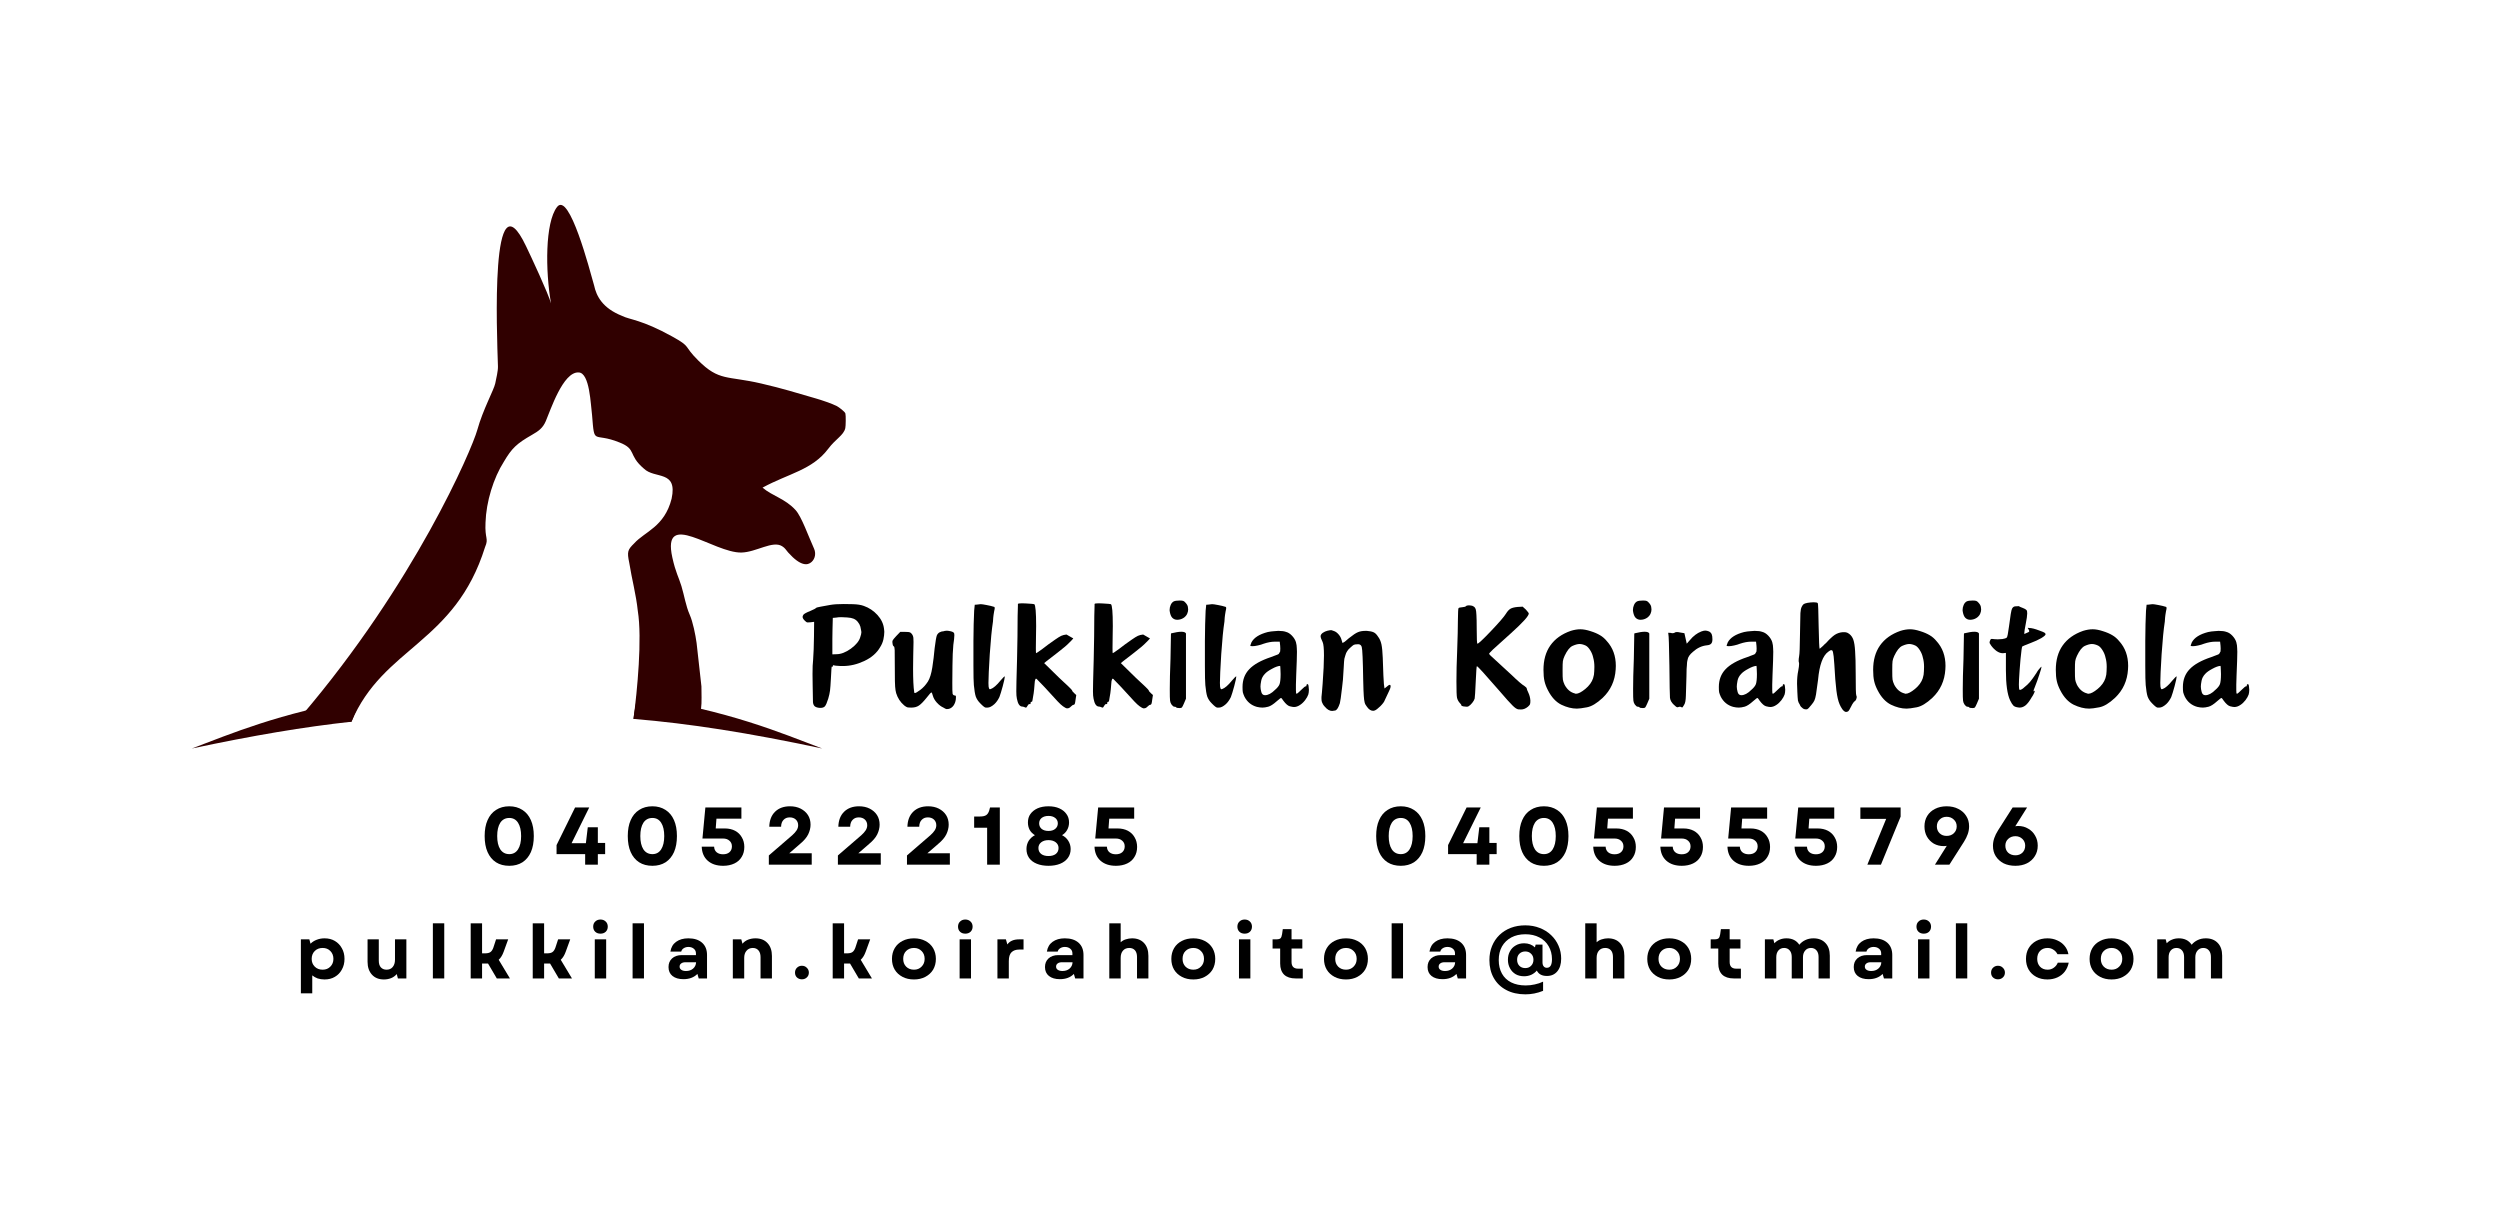
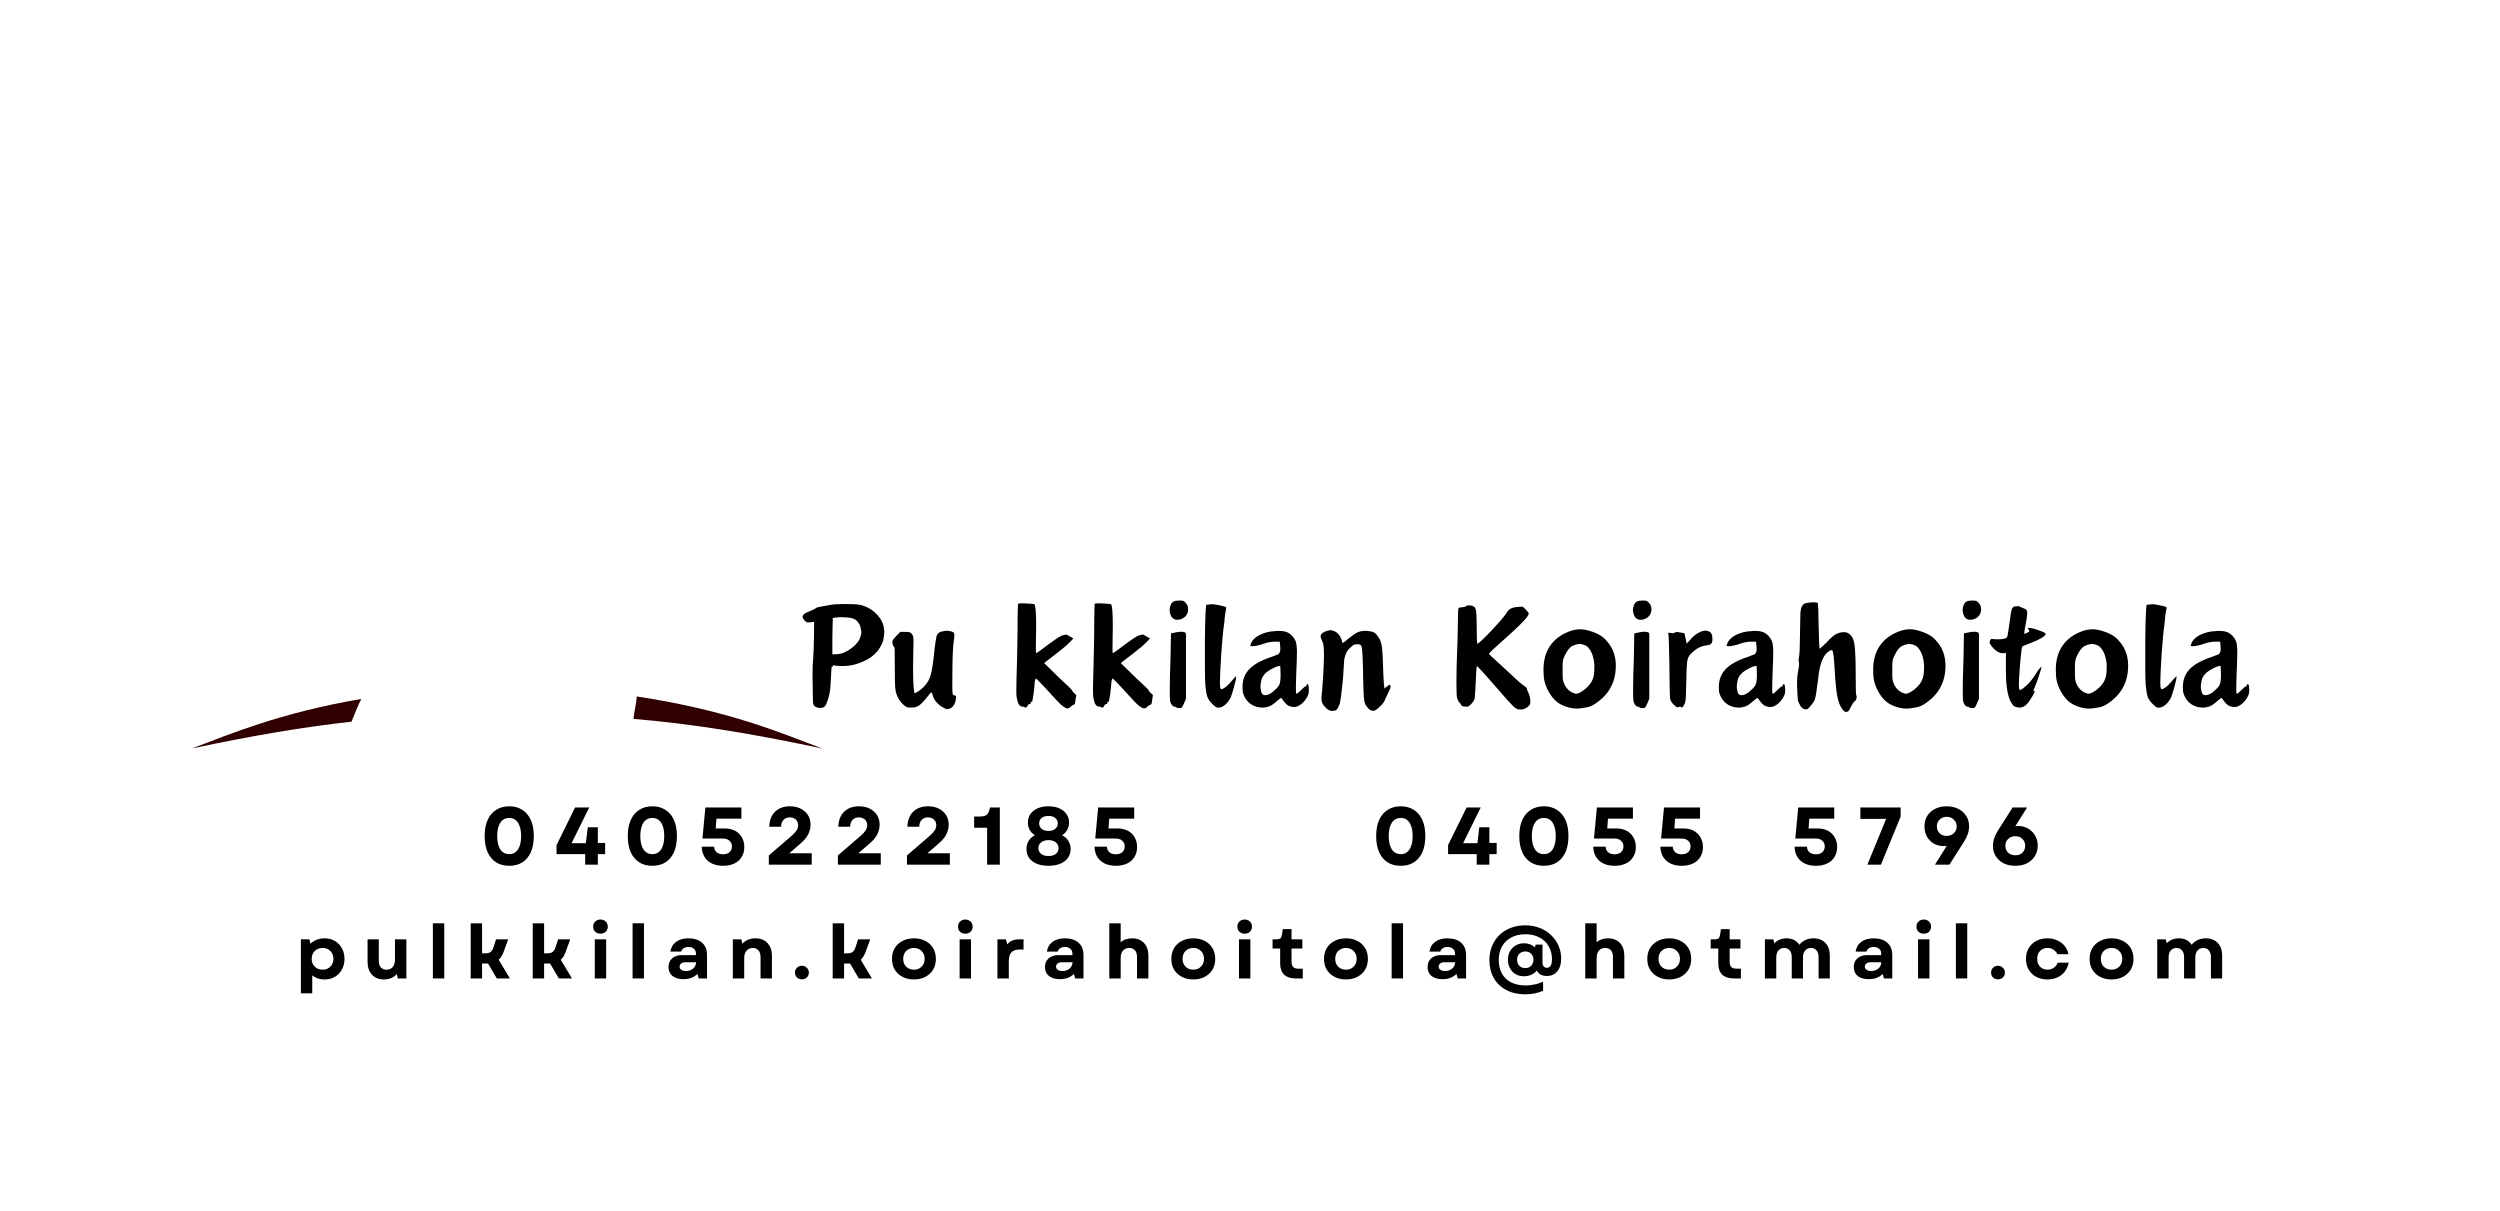
<svg xmlns="http://www.w3.org/2000/svg" width="355" zoomAndPan="magnify" viewBox="0 0 266.25 129.75" height="172" preserveAspectRatio="xMidYMid meet" version="1.0">
  <defs>
    <g />
    <clipPath id="6c16e58d61">
      <path d="M 31.488 21.949 L 89.82 21.949 L 89.82 77.348 L 31.488 77.348 Z M 31.488 21.949 " clip-rule="nonzero" />
    </clipPath>
    <clipPath id="59072feb80">
      <path d="M 67 74.562 L 87.324 74.562 L 87.324 80.18 L 67 80.18 Z M 67 74.562 " clip-rule="nonzero" />
    </clipPath>
    <clipPath id="6181e5d35d">
      <path d="M 19.77 74.727 L 38 74.727 L 38 80.18 L 19.77 80.18 Z M 19.77 74.727 " clip-rule="nonzero" />
    </clipPath>
  </defs>
  <g clip-path="url(#6c16e58d61)">
-     <path fill="#300000" d="M 89.785 44.293 C 89.727 44.09 89.082 43.613 88.875 43.504 C 88.375 43.242 87.195 42.844 86.629 42.684 C 84.449 42.055 83.102 41.621 80.754 41.078 C 77.098 40.23 76.27 40.855 74.012 38.605 C 72.355 36.957 73.34 37.211 71.215 36.035 C 67.953 34.23 66.68 34.254 65.875 33.844 C 63.746 33.004 63.109 31.703 62.867 30.578 C 62.402 28.953 60.211 20.465 58.895 22.172 C 57.609 23.848 57.641 29.016 58.25 32.496 C 57.973 31.473 56.062 27.375 55.578 26.375 C 51.734 18.301 52.449 35.602 52.566 39.238 C 52.582 39.742 52.383 40.531 52.277 41.07 C 52.148 41.73 50.953 43.883 50.352 46.059 C 49.762 48.176 43.637 62.477 31.539 76.66 C 33.48 76.488 34.93 77.445 36.875 77.309 C 40.281 69.277 47.953 68.949 51.188 58.594 C 51.598 57.637 51.145 57.758 51.234 55.98 C 51.301 53.746 52.094 51.191 53.203 49.453 C 54.051 48.012 54.578 47.516 56.195 46.59 C 56.91 46.18 57.359 45.875 57.688 45.117 C 58.184 43.973 59.535 39.801 61.207 39.895 C 62.41 39.926 62.496 43.367 62.648 44.477 C 62.918 47.812 62.742 46.242 65.574 47.391 C 67.465 48.129 66.449 48.707 68.195 50.195 C 69.363 51.344 71.832 50.316 71.168 53.422 C 70.402 56.445 68.301 56.934 67.164 58.199 C 66.461 58.891 66.379 59.082 66.629 60.277 C 66.906 62.031 67.363 63.684 67.547 65.441 C 68.023 68.391 67.492 73.965 67.086 77.008 C 68.227 77.047 69.418 75.703 70.559 75.758 C 71.812 75.82 73.066 75.895 74.316 75.977 C 74.426 75.184 74.352 74.242 74.363 73.527 L 73.844 68.875 C 73.723 67.996 73.449 66.617 73.105 65.844 C 72.691 64.906 72.527 63.797 72.223 62.793 C 71.91 61.77 71.609 61.352 71.246 59.719 C 70.09 54.477 75.676 59.25 78.645 59.188 C 80.223 59.152 81.988 57.879 82.996 58.504 C 83.34 58.719 83.367 58.855 83.656 59.184 C 84.984 60.668 85.734 60.586 86.16 60.199 C 86.555 59.844 86.645 59.254 86.426 58.77 C 85.82 57.438 85.094 55.355 84.453 54.645 C 83.328 53.402 81.938 53.129 80.91 52.234 C 83.703 50.711 86.223 50.359 87.945 48.074 C 88.75 47 89.59 46.641 89.773 45.867 C 89.824 45.664 89.844 44.516 89.785 44.293 " fill-opacity="1" fill-rule="evenodd" />
-   </g>
+     </g>
  <g clip-path="url(#59072feb80)">
    <path fill="#300000" d="M 67.086 77.008 C 73.152 77.512 79.363 78.492 87.305 80.18 C 82.848 78.508 77.418 76.129 67.43 74.602 C 67.402 75.414 67.148 76.195 67.086 77.008 " fill-opacity="1" fill-rule="nonzero" />
  </g>
  <g clip-path="url(#6181e5d35d)">
    <path fill="#300000" d="M 37.93 74.867 C 29.074 76.398 23.945 78.613 19.77 80.18 C 26.363 78.781 31.762 77.867 36.875 77.309 C 37.223 76.48 37.52 75.668 37.93 74.867 " fill-opacity="1" fill-rule="nonzero" />
  </g>
  <g fill="#000000" fill-opacity="1">
    <g transform="translate(84.669, 77.969)">
      <g>
        <path d="M 3.5 -13.172 C 3.852 -13.234 4.332 -13.266 4.938 -13.266 C 5.094 -13.266 5.414 -13.258 5.906 -13.25 C 6.395 -13.238 6.789 -13.176 7.094 -13.062 C 7.656 -12.863 8.141 -12.539 8.547 -12.094 C 8.953 -11.645 9.188 -11.156 9.25 -10.625 C 9.27 -10.531 9.281 -10.438 9.281 -10.344 C 9.281 -10.312 9.281 -10.281 9.281 -10.25 C 9.281 -10.039 9.25 -9.785 9.188 -9.484 C 9.125 -9.191 9.008 -8.914 8.844 -8.656 C 8.488 -8.031 7.926 -7.535 7.156 -7.172 C 6.383 -6.805 5.617 -6.625 4.859 -6.625 C 4.773 -6.625 4.691 -6.625 4.609 -6.625 C 4.172 -6.645 3.914 -6.672 3.844 -6.703 C 3.82 -6.711 3.801 -6.719 3.781 -6.719 C 3.781 -6.695 3.781 -6.672 3.781 -6.641 C 3.781 -6.578 3.758 -6.547 3.719 -6.547 C 3.707 -6.547 3.688 -6.551 3.656 -6.562 C 3.633 -6.562 3.602 -6.129 3.562 -5.266 C 3.531 -4.672 3.5 -4.25 3.469 -4 C 3.438 -3.75 3.375 -3.461 3.281 -3.141 C 3.145 -2.703 3.023 -2.426 2.922 -2.312 C 2.816 -2.195 2.66 -2.141 2.453 -2.141 C 2.422 -2.141 2.391 -2.141 2.359 -2.141 C 2.109 -2.16 1.926 -2.223 1.812 -2.328 C 1.719 -2.422 1.66 -2.562 1.641 -2.75 C 1.629 -2.945 1.617 -3.551 1.609 -4.562 C 1.598 -5.008 1.594 -5.406 1.594 -5.75 C 1.594 -6.445 1.613 -6.953 1.656 -7.266 C 1.707 -7.953 1.738 -8.789 1.75 -9.781 L 1.766 -11.359 L 1.391 -11.312 C 1.273 -11.301 1.18 -11.297 1.109 -11.297 C 1.086 -11.297 1.055 -11.297 1.016 -11.297 C 0.973 -11.305 0.898 -11.359 0.797 -11.453 C 0.617 -11.617 0.531 -11.766 0.531 -11.891 C 0.531 -11.941 0.555 -12.016 0.609 -12.109 C 0.672 -12.211 0.938 -12.359 1.406 -12.547 C 1.727 -12.68 1.914 -12.781 1.969 -12.844 C 2 -12.883 2.164 -12.93 2.469 -12.984 C 2.676 -13.016 3.02 -13.078 3.5 -13.172 Z M 5.969 -11.703 C 5.82 -11.766 5.602 -11.805 5.312 -11.828 C 5.02 -11.848 4.801 -11.859 4.656 -11.859 C 4.445 -11.859 4.27 -11.844 4.125 -11.812 L 3.766 -11.781 L 3.734 -10.562 C 3.734 -10.352 3.727 -10.008 3.719 -9.531 C 3.719 -9.062 3.719 -8.758 3.719 -8.625 L 3.719 -7.875 L 4.156 -7.891 C 4.633 -7.891 5.148 -8.086 5.703 -8.484 C 6.254 -8.891 6.586 -9.297 6.703 -9.703 C 6.785 -9.941 6.828 -10.125 6.828 -10.25 C 6.828 -10.258 6.82 -10.301 6.812 -10.375 C 6.801 -10.445 6.77 -10.602 6.719 -10.844 C 6.664 -11.031 6.57 -11.203 6.438 -11.359 C 6.312 -11.516 6.156 -11.629 5.969 -11.703 Z M 5.969 -11.703 " />
      </g>
    </g>
  </g>
  <g fill="#000000" fill-opacity="1">
    <g transform="translate(94.034, 77.969)">
      <g>
        <path d="M 6.312 -10.359 C 6.344 -10.379 6.383 -10.391 6.438 -10.391 C 6.5 -10.398 6.547 -10.406 6.578 -10.406 L 6.656 -10.406 C 6.727 -10.406 6.859 -10.383 7.047 -10.344 C 7.266 -10.289 7.383 -10.211 7.406 -10.109 C 7.414 -10.066 7.422 -10.004 7.422 -9.922 C 7.422 -9.711 7.383 -9.367 7.312 -8.891 C 7.258 -8.316 7.227 -7.578 7.219 -6.672 C 7.207 -5.766 7.203 -5.145 7.203 -4.812 C 7.203 -4.164 7.211 -3.781 7.234 -3.656 C 7.273 -3.531 7.359 -3.469 7.484 -3.469 C 7.547 -3.469 7.578 -3.445 7.578 -3.406 C 7.586 -3.375 7.594 -3.348 7.594 -3.328 C 7.594 -3.254 7.586 -3.16 7.578 -3.047 C 7.547 -2.805 7.469 -2.594 7.344 -2.406 C 7.219 -2.227 7.062 -2.109 6.875 -2.047 C 6.801 -2.023 6.727 -2.016 6.656 -2.016 C 6.645 -2.016 6.613 -2.016 6.562 -2.016 C 6.508 -2.023 6.406 -2.078 6.25 -2.172 C 6 -2.285 5.766 -2.461 5.547 -2.703 C 5.336 -2.941 5.195 -3.18 5.125 -3.422 C 5.062 -3.66 5.008 -3.785 4.969 -3.797 C 4.914 -3.797 4.742 -3.609 4.453 -3.234 C 4.117 -2.816 3.844 -2.535 3.625 -2.391 C 3.406 -2.242 3.141 -2.172 2.828 -2.172 C 2.609 -2.172 2.457 -2.18 2.375 -2.203 C 2.289 -2.234 2.18 -2.301 2.047 -2.406 C 1.641 -2.75 1.352 -3.188 1.188 -3.719 C 1.133 -3.906 1.098 -4.141 1.078 -4.422 C 1.055 -4.711 1.047 -5.211 1.047 -5.922 C 1.047 -7.273 1.039 -8.07 1.031 -8.312 C 1.02 -8.551 0.992 -8.688 0.953 -8.719 C 0.867 -8.75 0.816 -8.863 0.797 -9.062 C 0.785 -9.125 0.781 -9.172 0.781 -9.203 C 0.781 -9.273 0.797 -9.336 0.828 -9.391 C 0.859 -9.453 0.977 -9.598 1.188 -9.828 L 1.625 -10.281 L 2.172 -10.281 C 2.43 -10.281 2.594 -10.266 2.656 -10.234 C 2.727 -10.211 2.805 -10.145 2.891 -10.031 C 2.973 -9.914 3.02 -9.789 3.031 -9.656 C 3.039 -9.52 3.047 -9.367 3.047 -9.203 C 3.047 -8.891 3.035 -8.395 3.016 -7.719 C 3.004 -7.219 3 -6.758 3 -6.344 C 3 -5.219 3.039 -4.367 3.125 -3.797 C 3.125 -3.754 3.148 -3.734 3.203 -3.734 C 3.285 -3.734 3.473 -3.844 3.766 -4.062 C 4.066 -4.281 4.344 -4.582 4.594 -4.969 C 4.801 -5.312 4.957 -5.816 5.062 -6.484 C 5.164 -7.148 5.25 -7.836 5.312 -8.547 C 5.406 -9.297 5.484 -9.75 5.547 -9.906 C 5.672 -10.188 5.926 -10.336 6.312 -10.359 Z M 6.312 -10.359 " />
      </g>
    </g>
  </g>
  <g fill="#000000" fill-opacity="1">
    <g transform="translate(102.624, 77.969)">
      <g>
+         </g>
+     </g>
+   </g>
+   <g fill="#000000" fill-opacity="1">
+     <g transform="translate(107.217, 77.969)">
+       <g>
+         <path d="M 1.047 -13.266 C 1.047 -13.316 1.191 -13.344 1.484 -13.344 C 1.609 -13.344 1.754 -13.336 1.922 -13.328 C 2.473 -13.297 2.766 -13.27 2.797 -13.25 C 2.93 -13.164 3 -12.383 3 -10.906 C 3 -10.582 2.992 -10.219 2.984 -9.812 C 2.973 -9.281 2.969 -8.859 2.969 -8.547 C 2.969 -8.18 2.977 -8 3 -8 C 3.031 -8 3.258 -8.156 3.688 -8.469 C 4.051 -8.758 4.5 -9.086 5.031 -9.453 C 5.312 -9.648 5.531 -9.785 5.688 -9.859 C 5.844 -9.93 6.031 -9.977 6.25 -10 C 6.582 -9.812 6.789 -9.691 6.875 -9.641 C 6.914 -9.629 6.941 -9.617 6.953 -9.609 C 6.961 -9.598 6.969 -9.594 6.969 -9.594 C 6.969 -9.57 6.953 -9.547 6.922 -9.516 C 6.891 -9.484 6.852 -9.441 6.812 -9.391 C 6.77 -9.336 6.691 -9.258 6.578 -9.156 C 6.336 -8.895 5.91 -8.531 5.297 -8.062 C 4.629 -7.551 4.238 -7.25 4.125 -7.156 L 3.859 -6.938 L 5.438 -5.391 C 6.383 -4.523 6.859 -4.062 6.859 -4 C 6.859 -3.945 6.93 -3.852 7.078 -3.719 L 7.297 -3.516 L 7.219 -3 C 7.195 -2.801 7.172 -2.66 7.141 -2.578 C 7.109 -2.504 7.066 -2.469 7.016 -2.469 C 6.941 -2.469 6.844 -2.406 6.719 -2.281 C 6.602 -2.156 6.484 -2.094 6.359 -2.094 C 6.359 -2.094 6.328 -2.094 6.266 -2.094 C 6.203 -2.102 6.07 -2.176 5.875 -2.312 C 5.727 -2.414 5.535 -2.594 5.297 -2.844 C 5.055 -3.094 4.594 -3.598 3.906 -4.359 C 3.406 -4.891 3.117 -5.188 3.047 -5.25 C 3.023 -5.258 3.004 -5.266 2.984 -5.266 C 2.941 -5.266 2.91 -5.211 2.891 -5.109 C 2.867 -5.066 2.852 -4.973 2.844 -4.828 C 2.801 -4.273 2.766 -3.898 2.734 -3.703 C 2.703 -3.516 2.672 -3.332 2.641 -3.156 C 2.617 -2.988 2.598 -2.883 2.578 -2.844 C 2.566 -2.812 2.551 -2.797 2.531 -2.797 C 2.531 -2.797 2.52 -2.797 2.5 -2.797 C 2.477 -2.797 2.457 -2.785 2.438 -2.766 C 2.414 -2.754 2.406 -2.723 2.406 -2.672 C 2.406 -2.598 2.398 -2.555 2.391 -2.547 C 2.391 -2.547 2.379 -2.547 2.359 -2.547 L 2.266 -2.547 C 2.203 -2.547 2.133 -2.477 2.062 -2.344 C 2.008 -2.25 1.973 -2.195 1.953 -2.188 C 1.93 -2.176 1.914 -2.172 1.906 -2.172 C 1.863 -2.172 1.828 -2.18 1.797 -2.203 C 1.68 -2.254 1.586 -2.281 1.516 -2.281 C 1.379 -2.281 1.258 -2.352 1.156 -2.5 C 1.062 -2.645 0.988 -2.852 0.938 -3.125 C 0.895 -3.312 0.875 -3.578 0.875 -3.922 C 0.875 -4.223 0.879 -4.582 0.891 -5 C 0.941 -6.57 0.977 -8.164 1 -9.781 C 1.008 -11.613 1.023 -12.723 1.047 -13.109 C 1.047 -13.203 1.047 -13.254 1.047 -13.266 Z M 1.047 -13.266 " />
+       </g>
+     </g>
+   </g>
+   <g fill="#000000" fill-opacity="1">
+     <g transform="translate(115.429, 77.969)">
+       <g>
+         <path d="M 1.047 -13.266 C 1.047 -13.316 1.191 -13.344 1.484 -13.344 C 1.609 -13.344 1.754 -13.336 1.922 -13.328 C 2.473 -13.297 2.766 -13.27 2.797 -13.25 C 2.93 -13.164 3 -12.383 3 -10.906 C 3 -10.582 2.992 -10.219 2.984 -9.812 C 2.973 -9.281 2.969 -8.859 2.969 -8.547 C 2.969 -8.18 2.977 -8 3 -8 C 3.031 -8 3.258 -8.156 3.688 -8.469 C 4.051 -8.758 4.5 -9.086 5.031 -9.453 C 5.312 -9.648 5.531 -9.785 5.688 -9.859 C 5.844 -9.93 6.031 -9.977 6.25 -10 C 6.582 -9.812 6.789 -9.691 6.875 -9.641 C 6.914 -9.629 6.941 -9.617 6.953 -9.609 C 6.961 -9.598 6.969 -9.594 6.969 -9.594 C 6.969 -9.57 6.953 -9.547 6.922 -9.516 C 6.891 -9.484 6.852 -9.441 6.812 -9.391 C 6.77 -9.336 6.691 -9.258 6.578 -9.156 C 6.336 -8.895 5.91 -8.531 5.297 -8.062 C 4.629 -7.551 4.238 -7.25 4.125 -7.156 L 3.859 -6.938 L 5.438 -5.391 C 6.383 -4.523 6.859 -4.062 6.859 -4 C 6.859 -3.945 6.93 -3.852 7.078 -3.719 L 7.297 -3.516 L 7.219 -3 C 7.195 -2.801 7.172 -2.66 7.141 -2.578 C 7.109 -2.504 7.066 -2.469 7.016 -2.469 C 6.941 -2.469 6.844 -2.406 6.719 -2.281 C 6.602 -2.156 6.484 -2.094 6.359 -2.094 C 6.359 -2.094 6.328 -2.094 6.266 -2.094 C 6.203 -2.102 6.07 -2.176 5.875 -2.312 C 5.727 -2.414 5.535 -2.594 5.297 -2.844 C 5.055 -3.094 4.594 -3.598 3.906 -4.359 C 3.406 -4.891 3.117 -5.188 3.047 -5.25 C 3.023 -5.258 3.004 -5.266 2.984 -5.266 C 2.941 -5.266 2.91 -5.211 2.891 -5.109 C 2.867 -5.066 2.852 -4.973 2.844 -4.828 C 2.801 -4.273 2.766 -3.898 2.734 -3.703 C 2.703 -3.516 2.672 -3.332 2.641 -3.156 C 2.617 -2.988 2.598 -2.883 2.578 -2.844 C 2.566 -2.812 2.551 -2.797 2.531 -2.797 C 2.531 -2.797 2.52 -2.797 2.5 -2.797 C 2.477 -2.797 2.457 -2.785 2.438 -2.766 C 2.414 -2.754 2.406 -2.723 2.406 -2.672 C 2.406 -2.598 2.398 -2.555 2.391 -2.547 C 2.391 -2.547 2.379 -2.547 2.359 -2.547 L 2.266 -2.547 C 2.203 -2.547 2.133 -2.477 2.062 -2.344 C 2.008 -2.25 1.973 -2.195 1.953 -2.188 C 1.93 -2.176 1.914 -2.172 1.906 -2.172 C 1.863 -2.172 1.828 -2.18 1.797 -2.203 C 1.68 -2.254 1.586 -2.281 1.516 -2.281 C 1.379 -2.281 1.258 -2.352 1.156 -2.5 C 1.062 -2.645 0.988 -2.852 0.938 -3.125 C 0.895 -3.312 0.875 -3.578 0.875 -3.922 C 0.875 -4.223 0.879 -4.582 0.891 -5 C 0.941 -6.57 0.977 -8.164 1 -9.781 C 1.008 -11.613 1.023 -12.723 1.047 -13.109 C 1.047 -13.203 1.047 -13.254 1.047 -13.266 Z M 1.047 -13.266 " />
+       </g>
+     </g>
+   </g>
+   <g fill="#000000" fill-opacity="1">
+     <g transform="translate(123.641, 77.969)">
+       <g>
+         <path d="M 1.312 -13.547 C 1.445 -13.609 1.66 -13.641 1.953 -13.641 C 2.148 -13.641 2.281 -13.625 2.344 -13.594 C 2.414 -13.57 2.492 -13.508 2.578 -13.406 C 2.723 -13.25 2.805 -13.102 2.828 -12.969 C 2.848 -12.832 2.859 -12.738 2.859 -12.688 C 2.859 -12.539 2.828 -12.395 2.766 -12.25 C 2.711 -12.102 2.602 -11.961 2.438 -11.828 C 2.27 -11.703 2.082 -11.625 1.875 -11.594 C 1.801 -11.582 1.738 -11.578 1.688 -11.578 C 1.488 -11.578 1.316 -11.645 1.172 -11.781 C 1.023 -11.926 0.926 -12.18 0.875 -12.547 C 0.875 -12.578 0.875 -12.613 0.875 -12.656 C 0.875 -12.82 0.91 -12.988 0.984 -13.156 C 1.055 -13.332 1.164 -13.461 1.312 -13.547 Z M 1.031 -10.125 C 1.5 -10.238 1.863 -10.297 2.125 -10.297 C 2.406 -10.297 2.57 -10.234 2.625 -10.109 L 2.625 -3.125 L 2.406 -2.609 C 2.301 -2.367 2.227 -2.227 2.188 -2.188 C 2.145 -2.145 2.078 -2.125 1.984 -2.125 C 1.941 -2.125 1.91 -2.125 1.891 -2.125 C 1.703 -2.125 1.598 -2.148 1.578 -2.203 C 1.547 -2.242 1.484 -2.266 1.391 -2.266 C 1.348 -2.266 1.297 -2.285 1.234 -2.328 C 1.18 -2.379 1.129 -2.438 1.078 -2.5 C 0.992 -2.625 0.941 -2.758 0.922 -2.906 C 0.898 -3.062 0.891 -3.477 0.891 -4.156 C 0.891 -4.945 0.914 -6.031 0.969 -7.406 L 1.016 -10.031 Z M 1.031 -10.125 " />
+       </g>
+     </g>
+   </g>
+   <g fill="#000000" fill-opacity="1">
+     <g transform="translate(127.419, 77.969)">
+       <g>
        <path d="M 1.234 -13.203 C 1.473 -13.234 1.602 -13.25 1.625 -13.25 C 1.645 -13.25 1.66 -13.25 1.672 -13.25 C 1.766 -13.25 1.973 -13.219 2.297 -13.156 C 2.629 -13.094 2.867 -13.035 3.016 -12.984 C 3.086 -12.973 3.129 -12.953 3.141 -12.922 C 3.148 -12.898 3.156 -12.867 3.156 -12.828 C 3.156 -12.805 3.148 -12.766 3.141 -12.703 C 3.129 -12.68 3.113 -12.609 3.094 -12.484 C 3.07 -12.367 3.051 -12.238 3.031 -12.094 C 3.008 -11.957 2.988 -11.723 2.969 -11.391 C 2.844 -10.586 2.727 -9.422 2.625 -7.891 C 2.531 -6.367 2.484 -5.344 2.484 -4.812 C 2.484 -4.625 2.488 -4.492 2.5 -4.422 C 2.531 -4.273 2.555 -4.191 2.578 -4.172 C 2.598 -4.148 2.617 -4.141 2.641 -4.141 C 2.672 -4.141 2.695 -4.145 2.719 -4.156 C 3.008 -4.25 3.367 -4.562 3.797 -5.094 C 4.035 -5.375 4.18 -5.516 4.234 -5.516 C 4.234 -5.492 4.234 -5.477 4.234 -5.469 C 4.234 -5.352 4.16 -5.02 4.016 -4.469 C 3.867 -3.926 3.75 -3.535 3.656 -3.297 C 3.508 -2.992 3.332 -2.742 3.125 -2.547 C 2.844 -2.297 2.598 -2.172 2.391 -2.172 C 2.367 -2.172 2.301 -2.172 2.188 -2.172 C 2.082 -2.18 1.891 -2.332 1.609 -2.625 C 1.379 -2.852 1.219 -3.098 1.125 -3.359 C 1.039 -3.629 0.973 -4.035 0.922 -4.578 C 0.891 -4.879 0.875 -5.586 0.875 -6.703 C 0.875 -7.129 0.875 -7.992 0.875 -9.297 C 0.883 -10.609 0.91 -11.691 0.953 -12.547 L 1.016 -13.188 Z M 1.234 -13.203 " />
      </g>
    </g>
  </g>
  <g fill="#000000" fill-opacity="1">
-     <g transform="translate(107.217, 77.969)">
-       <g>
-         <path d="M 1.047 -13.266 C 1.047 -13.316 1.191 -13.344 1.484 -13.344 C 1.609 -13.344 1.754 -13.336 1.922 -13.328 C 2.473 -13.297 2.766 -13.27 2.797 -13.25 C 2.93 -13.164 3 -12.383 3 -10.906 C 3 -10.582 2.992 -10.219 2.984 -9.812 C 2.973 -9.281 2.969 -8.859 2.969 -8.547 C 2.969 -8.18 2.977 -8 3 -8 C 3.031 -8 3.258 -8.156 3.688 -8.469 C 4.051 -8.758 4.5 -9.086 5.031 -9.453 C 5.312 -9.648 5.531 -9.785 5.688 -9.859 C 5.844 -9.93 6.031 -9.977 6.25 -10 C 6.582 -9.812 6.789 -9.691 6.875 -9.641 C 6.914 -9.629 6.941 -9.617 6.953 -9.609 C 6.961 -9.598 6.969 -9.594 6.969 -9.594 C 6.969 -9.57 6.953 -9.547 6.922 -9.516 C 6.891 -9.484 6.852 -9.441 6.812 -9.391 C 6.77 -9.336 6.691 -9.258 6.578 -9.156 C 6.336 -8.895 5.91 -8.531 5.297 -8.062 C 4.629 -7.551 4.238 -7.25 4.125 -7.156 L 3.859 -6.938 L 5.438 -5.391 C 6.383 -4.523 6.859 -4.062 6.859 -4 C 6.859 -3.945 6.93 -3.852 7.078 -3.719 L 7.297 -3.516 L 7.219 -3 C 7.195 -2.801 7.172 -2.66 7.141 -2.578 C 7.109 -2.504 7.066 -2.469 7.016 -2.469 C 6.941 -2.469 6.844 -2.406 6.719 -2.281 C 6.602 -2.156 6.484 -2.094 6.359 -2.094 C 6.359 -2.094 6.328 -2.094 6.266 -2.094 C 6.203 -2.102 6.07 -2.176 5.875 -2.312 C 5.727 -2.414 5.535 -2.594 5.297 -2.844 C 5.055 -3.094 4.594 -3.598 3.906 -4.359 C 3.406 -4.891 3.117 -5.188 3.047 -5.25 C 3.023 -5.258 3.004 -5.266 2.984 -5.266 C 2.941 -5.266 2.91 -5.211 2.891 -5.109 C 2.867 -5.066 2.852 -4.973 2.844 -4.828 C 2.801 -4.273 2.766 -3.898 2.734 -3.703 C 2.703 -3.516 2.672 -3.332 2.641 -3.156 C 2.617 -2.988 2.598 -2.883 2.578 -2.844 C 2.566 -2.812 2.551 -2.797 2.531 -2.797 C 2.531 -2.797 2.52 -2.797 2.5 -2.797 C 2.477 -2.797 2.457 -2.785 2.438 -2.766 C 2.414 -2.754 2.406 -2.723 2.406 -2.672 C 2.406 -2.598 2.398 -2.555 2.391 -2.547 C 2.391 -2.547 2.379 -2.547 2.359 -2.547 L 2.266 -2.547 C 2.203 -2.547 2.133 -2.477 2.062 -2.344 C 2.008 -2.25 1.973 -2.195 1.953 -2.188 C 1.93 -2.176 1.914 -2.172 1.906 -2.172 C 1.863 -2.172 1.828 -2.18 1.797 -2.203 C 1.68 -2.254 1.586 -2.281 1.516 -2.281 C 1.379 -2.281 1.258 -2.352 1.156 -2.5 C 1.062 -2.645 0.988 -2.852 0.938 -3.125 C 0.895 -3.312 0.875 -3.578 0.875 -3.922 C 0.875 -4.223 0.879 -4.582 0.891 -5 C 0.941 -6.57 0.977 -8.164 1 -9.781 C 1.008 -11.613 1.023 -12.723 1.047 -13.109 C 1.047 -13.203 1.047 -13.254 1.047 -13.266 Z M 1.047 -13.266 " />
-       </g>
-     </g>
-   </g>
-   <g fill="#000000" fill-opacity="1">
-     <g transform="translate(115.429, 77.969)">
-       <g>
-         <path d="M 1.047 -13.266 C 1.047 -13.316 1.191 -13.344 1.484 -13.344 C 1.609 -13.344 1.754 -13.336 1.922 -13.328 C 2.473 -13.297 2.766 -13.27 2.797 -13.25 C 2.93 -13.164 3 -12.383 3 -10.906 C 3 -10.582 2.992 -10.219 2.984 -9.812 C 2.973 -9.281 2.969 -8.859 2.969 -8.547 C 2.969 -8.18 2.977 -8 3 -8 C 3.031 -8 3.258 -8.156 3.688 -8.469 C 4.051 -8.758 4.5 -9.086 5.031 -9.453 C 5.312 -9.648 5.531 -9.785 5.688 -9.859 C 5.844 -9.93 6.031 -9.977 6.25 -10 C 6.582 -9.812 6.789 -9.691 6.875 -9.641 C 6.914 -9.629 6.941 -9.617 6.953 -9.609 C 6.961 -9.598 6.969 -9.594 6.969 -9.594 C 6.969 -9.57 6.953 -9.547 6.922 -9.516 C 6.891 -9.484 6.852 -9.441 6.812 -9.391 C 6.77 -9.336 6.691 -9.258 6.578 -9.156 C 6.336 -8.895 5.91 -8.531 5.297 -8.062 C 4.629 -7.551 4.238 -7.25 4.125 -7.156 L 3.859 -6.938 L 5.438 -5.391 C 6.383 -4.523 6.859 -4.062 6.859 -4 C 6.859 -3.945 6.93 -3.852 7.078 -3.719 L 7.297 -3.516 L 7.219 -3 C 7.195 -2.801 7.172 -2.66 7.141 -2.578 C 7.109 -2.504 7.066 -2.469 7.016 -2.469 C 6.941 -2.469 6.844 -2.406 6.719 -2.281 C 6.602 -2.156 6.484 -2.094 6.359 -2.094 C 6.359 -2.094 6.328 -2.094 6.266 -2.094 C 6.203 -2.102 6.07 -2.176 5.875 -2.312 C 5.727 -2.414 5.535 -2.594 5.297 -2.844 C 5.055 -3.094 4.594 -3.598 3.906 -4.359 C 3.406 -4.891 3.117 -5.188 3.047 -5.25 C 3.023 -5.258 3.004 -5.266 2.984 -5.266 C 2.941 -5.266 2.91 -5.211 2.891 -5.109 C 2.867 -5.066 2.852 -4.973 2.844 -4.828 C 2.801 -4.273 2.766 -3.898 2.734 -3.703 C 2.703 -3.516 2.672 -3.332 2.641 -3.156 C 2.617 -2.988 2.598 -2.883 2.578 -2.844 C 2.566 -2.812 2.551 -2.797 2.531 -2.797 C 2.531 -2.797 2.52 -2.797 2.5 -2.797 C 2.477 -2.797 2.457 -2.785 2.438 -2.766 C 2.414 -2.754 2.406 -2.723 2.406 -2.672 C 2.406 -2.598 2.398 -2.555 2.391 -2.547 C 2.391 -2.547 2.379 -2.547 2.359 -2.547 L 2.266 -2.547 C 2.203 -2.547 2.133 -2.477 2.062 -2.344 C 2.008 -2.25 1.973 -2.195 1.953 -2.188 C 1.93 -2.176 1.914 -2.172 1.906 -2.172 C 1.863 -2.172 1.828 -2.18 1.797 -2.203 C 1.68 -2.254 1.586 -2.281 1.516 -2.281 C 1.379 -2.281 1.258 -2.352 1.156 -2.5 C 1.062 -2.645 0.988 -2.852 0.938 -3.125 C 0.895 -3.312 0.875 -3.578 0.875 -3.922 C 0.875 -4.223 0.879 -4.582 0.891 -5 C 0.941 -6.57 0.977 -8.164 1 -9.781 C 1.008 -11.613 1.023 -12.723 1.047 -13.109 C 1.047 -13.203 1.047 -13.254 1.047 -13.266 Z M 1.047 -13.266 " />
-       </g>
-     </g>
-   </g>
-   <g fill="#000000" fill-opacity="1">
-     <g transform="translate(123.641, 77.969)">
+     <g transform="translate(132.013, 77.969)">
+       <g>
+         <path d="M 3.016 -10.266 C 3.254 -10.316 3.488 -10.348 3.719 -10.359 C 3.957 -10.379 4.098 -10.391 4.141 -10.391 C 4.504 -10.391 4.781 -10.352 4.969 -10.281 C 5.188 -10.227 5.398 -10.094 5.609 -9.875 C 5.816 -9.656 5.957 -9.426 6.031 -9.188 C 6.094 -8.957 6.125 -8.742 6.125 -8.547 C 6.133 -8.348 6.141 -8.219 6.141 -8.156 C 6.141 -7.676 6.113 -6.844 6.062 -5.656 C 6.051 -5.227 6.039 -4.891 6.031 -4.641 C 6.031 -4.398 6.031 -4.203 6.031 -4.047 C 6.031 -3.891 6.035 -3.785 6.047 -3.734 C 6.055 -3.68 6.078 -3.656 6.109 -3.656 C 6.16 -3.656 6.332 -3.801 6.625 -4.094 C 6.863 -4.332 7.016 -4.453 7.078 -4.453 L 7.125 -4.453 C 7.133 -4.453 7.145 -4.469 7.156 -4.5 C 7.156 -4.52 7.156 -4.539 7.156 -4.562 C 7.156 -4.594 7.164 -4.617 7.188 -4.641 C 7.207 -4.672 7.234 -4.688 7.266 -4.688 C 7.336 -4.688 7.379 -4.598 7.391 -4.422 C 7.41 -4.254 7.422 -4.141 7.422 -4.078 C 7.422 -3.891 7.398 -3.723 7.359 -3.578 C 7.297 -3.391 7.18 -3.188 7.016 -2.969 C 6.848 -2.75 6.664 -2.578 6.469 -2.453 C 6.25 -2.305 6.035 -2.234 5.828 -2.234 C 5.734 -2.234 5.582 -2.258 5.375 -2.312 C 5.176 -2.363 4.945 -2.562 4.688 -2.906 C 4.562 -3.102 4.477 -3.203 4.438 -3.203 C 4.395 -3.203 4.242 -3.086 3.984 -2.859 C 3.609 -2.523 3.301 -2.328 3.062 -2.266 C 2.82 -2.203 2.617 -2.172 2.453 -2.172 C 2.266 -2.172 2.062 -2.195 1.844 -2.25 C 1.25 -2.414 0.805 -2.781 0.516 -3.344 C 0.43 -3.531 0.375 -3.688 0.344 -3.812 C 0.32 -3.938 0.312 -4.125 0.312 -4.375 C 0.312 -5.145 0.551 -5.781 1.031 -6.281 C 1.508 -6.789 2.281 -7.223 3.344 -7.578 C 3.551 -7.66 3.703 -7.719 3.797 -7.75 C 3.891 -7.789 3.973 -7.82 4.047 -7.844 C 4.129 -7.875 4.18 -7.906 4.203 -7.938 C 4.234 -7.977 4.254 -8.016 4.266 -8.047 C 4.285 -8.078 4.312 -8.125 4.344 -8.188 C 4.352 -8.27 4.359 -8.375 4.359 -8.5 C 4.359 -8.551 4.352 -8.648 4.344 -8.797 L 4.297 -9.234 L 3.766 -9.234 C 3.41 -9.234 3.016 -9.16 2.578 -9.016 C 2.398 -8.941 2.191 -8.879 1.953 -8.828 C 1.723 -8.773 1.531 -8.75 1.375 -8.75 C 1.227 -8.75 1.148 -8.77 1.141 -8.812 C 1.141 -8.832 1.18 -8.945 1.266 -9.156 C 1.535 -9.664 2.117 -10.035 3.016 -10.266 Z M 4.391 -5.766 C 4.391 -5.922 4.383 -6.066 4.375 -6.203 C 4.375 -6.336 4.367 -6.441 4.359 -6.516 C 4.359 -6.598 4.352 -6.641 4.344 -6.641 C 4.113 -6.629 3.82 -6.523 3.469 -6.328 C 3.113 -6.141 2.859 -5.957 2.703 -5.781 C 2.492 -5.562 2.363 -5.316 2.312 -5.047 C 2.258 -4.773 2.234 -4.566 2.234 -4.422 C 2.234 -4.242 2.266 -4.047 2.328 -3.828 C 2.391 -3.609 2.52 -3.5 2.719 -3.5 C 3.051 -3.5 3.406 -3.688 3.781 -4.062 C 4.039 -4.281 4.207 -4.488 4.281 -4.688 C 4.352 -4.895 4.391 -5.254 4.391 -5.766 Z M 4.391 -5.766 " />
+       </g>
+     </g>
+   </g>
+   <g fill="#000000" fill-opacity="1">
+     <g transform="translate(139.907, 77.969)">
+       <g>
+         <path d="M 1.516 -10.406 C 1.703 -10.445 1.832 -10.469 1.906 -10.469 C 1.914 -10.469 1.941 -10.461 1.984 -10.453 C 2.023 -10.441 2.113 -10.41 2.25 -10.359 C 2.414 -10.297 2.57 -10.176 2.719 -10 C 2.863 -9.832 2.961 -9.648 3.016 -9.453 C 3.078 -9.223 3.113 -9.102 3.125 -9.094 C 3.125 -9.094 3.156 -9.109 3.219 -9.141 C 3.289 -9.172 3.375 -9.227 3.469 -9.312 C 3.57 -9.406 3.68 -9.5 3.797 -9.594 C 4.234 -9.945 4.562 -10.164 4.781 -10.25 C 5 -10.344 5.27 -10.391 5.594 -10.391 C 5.633 -10.391 5.68 -10.391 5.734 -10.391 C 6.055 -10.367 6.301 -10.316 6.469 -10.234 C 6.633 -10.16 6.789 -10.004 6.938 -9.766 C 7.102 -9.555 7.223 -9.285 7.297 -8.953 C 7.367 -8.617 7.414 -8.141 7.438 -7.516 C 7.488 -5.922 7.531 -4.977 7.562 -4.688 L 7.625 -4.219 L 7.844 -4.391 C 8 -4.535 8.113 -4.609 8.188 -4.609 C 8.25 -4.609 8.281 -4.562 8.281 -4.469 C 8.281 -4.469 8.281 -4.461 8.281 -4.453 C 8.281 -4.305 8.195 -4.078 8.031 -3.766 C 7.863 -3.43 7.738 -3.164 7.656 -2.969 C 7.602 -2.801 7.445 -2.586 7.188 -2.328 C 6.926 -2.078 6.734 -1.926 6.609 -1.875 C 6.535 -1.844 6.469 -1.828 6.406 -1.828 C 6.176 -1.828 5.961 -1.961 5.766 -2.234 C 5.629 -2.398 5.539 -2.562 5.5 -2.719 C 5.457 -2.883 5.426 -3.117 5.406 -3.422 C 5.383 -3.723 5.363 -4.289 5.344 -5.125 C 5.312 -7.25 5.258 -8.426 5.188 -8.656 C 5.145 -8.82 5.047 -8.922 4.891 -8.953 C 4.836 -8.953 4.77 -8.953 4.688 -8.953 C 4.531 -8.953 4.41 -8.93 4.328 -8.891 C 4.254 -8.848 4.145 -8.758 4 -8.625 C 3.906 -8.539 3.836 -8.477 3.797 -8.438 C 3.754 -8.395 3.703 -8.328 3.641 -8.234 C 3.578 -8.141 3.535 -8.066 3.516 -8.016 C 3.492 -7.973 3.461 -7.879 3.422 -7.734 C 3.379 -7.598 3.348 -7.488 3.328 -7.406 C 3.305 -7.32 3.281 -6.973 3.25 -6.359 C 3.219 -5.742 3.191 -5.336 3.172 -5.141 C 3.148 -4.953 3.117 -4.672 3.078 -4.297 C 2.973 -3.379 2.895 -2.828 2.844 -2.641 C 2.688 -2.16 2.52 -1.898 2.344 -1.859 C 2.176 -1.828 2.066 -1.812 2.016 -1.812 C 1.754 -1.812 1.492 -1.961 1.234 -2.266 C 1.141 -2.367 1.07 -2.457 1.031 -2.531 C 0.988 -2.602 0.953 -2.68 0.922 -2.766 C 0.891 -2.859 0.875 -2.977 0.875 -3.125 C 0.875 -3.145 0.875 -3.207 0.875 -3.312 C 0.883 -3.426 0.898 -3.582 0.922 -3.781 C 0.941 -3.988 0.969 -4.312 1 -4.75 C 1.094 -6.02 1.141 -7.02 1.141 -7.75 C 1.141 -8.5 1.094 -8.977 1 -9.188 C 0.852 -9.488 0.781 -9.695 0.781 -9.812 C 0.781 -9.938 0.852 -10.055 1 -10.172 C 1.164 -10.285 1.336 -10.363 1.516 -10.406 Z M 1.516 -10.406 " />
+       </g>
+     </g>
+   </g>
+   <g fill="#000000" fill-opacity="1">
+     <g transform="translate(148.775, 77.969)">
+       <g />
+     </g>
+   </g>
+   <g fill="#000000" fill-opacity="1">
+     <g transform="translate(154.004, 77.969)">
+       <g>
+         <path d="M 2.25 -13.031 C 2.301 -13.094 2.406 -13.125 2.562 -13.125 C 2.594 -13.125 2.66 -13.117 2.766 -13.109 C 2.867 -13.109 2.984 -13.066 3.109 -12.984 C 3.191 -12.93 3.254 -12.844 3.297 -12.719 C 3.336 -12.594 3.363 -12.383 3.375 -12.094 C 3.395 -11.801 3.406 -11.305 3.406 -10.609 C 3.406 -9.547 3.43 -9.016 3.484 -9.016 C 3.586 -9.016 4.066 -9.461 4.922 -10.359 C 5.785 -11.266 6.32 -11.883 6.531 -12.219 C 6.695 -12.488 6.863 -12.672 7.031 -12.766 C 7.195 -12.859 7.445 -12.922 7.781 -12.953 L 8.328 -12.984 L 8.672 -12.672 C 8.879 -12.441 8.984 -12.301 8.984 -12.25 C 8.984 -11.988 8.344 -11.281 7.062 -10.125 C 6.082 -9.25 5.445 -8.676 5.156 -8.406 C 4.875 -8.133 4.734 -7.977 4.734 -7.938 C 4.734 -7.883 4.957 -7.66 5.406 -7.266 C 5.695 -6.992 6.281 -6.457 7.156 -5.656 C 7.445 -5.375 7.723 -5.117 7.984 -4.891 C 8.242 -4.672 8.414 -4.539 8.5 -4.5 C 8.676 -4.375 8.766 -4.281 8.766 -4.219 C 8.766 -4.156 8.828 -3.992 8.953 -3.734 C 9.066 -3.492 9.133 -3.223 9.156 -2.922 C 9.156 -2.723 9.141 -2.586 9.109 -2.516 C 9.078 -2.453 9.004 -2.367 8.891 -2.266 C 8.648 -2.066 8.406 -1.969 8.156 -1.969 C 8.113 -1.969 8.016 -1.973 7.859 -1.984 C 7.703 -2.004 7.492 -2.145 7.234 -2.406 C 7.016 -2.613 6.52 -3.164 5.75 -4.062 C 4.281 -5.758 3.504 -6.609 3.422 -6.609 C 3.391 -6.609 3.348 -6.031 3.297 -4.875 C 3.254 -3.914 3.219 -3.336 3.188 -3.141 C 3.145 -2.992 3.055 -2.836 2.922 -2.672 C 2.785 -2.504 2.656 -2.383 2.531 -2.312 C 2.488 -2.281 2.422 -2.266 2.328 -2.266 C 2.266 -2.266 2.156 -2.273 2 -2.297 C 1.844 -2.328 1.766 -2.363 1.766 -2.406 C 1.766 -2.469 1.695 -2.566 1.562 -2.703 C 1.438 -2.848 1.348 -3.02 1.297 -3.219 C 1.254 -3.414 1.234 -4 1.234 -4.969 C 1.234 -5.938 1.258 -7.023 1.312 -8.234 C 1.363 -9.68 1.391 -10.766 1.391 -11.484 C 1.398 -12.316 1.422 -12.758 1.453 -12.812 C 1.492 -12.875 1.625 -12.91 1.844 -12.922 C 2.062 -12.941 2.195 -12.977 2.25 -13.031 Z M 2.25 -13.031 " />
+       </g>
+     </g>
+   </g>
+   <g fill="#000000" fill-opacity="1">
+     <g transform="translate(163.906, 77.969)">
+       <g>
+         <path d="M 3.578 -10.391 C 3.941 -10.504 4.285 -10.562 4.609 -10.562 C 4.93 -10.562 5.297 -10.492 5.703 -10.359 C 6.109 -10.234 6.445 -10.086 6.719 -9.922 C 6.988 -9.766 7.234 -9.551 7.453 -9.281 C 8.086 -8.582 8.406 -7.703 8.406 -6.641 C 8.406 -6.504 8.398 -6.379 8.391 -6.266 C 8.316 -5.047 7.852 -4.031 7 -3.219 C 6.375 -2.633 5.812 -2.297 5.312 -2.203 C 4.82 -2.109 4.461 -2.062 4.234 -2.062 C 3.703 -2.062 3.145 -2.203 2.562 -2.484 C 1.988 -2.773 1.516 -3.285 1.141 -4.016 C 0.961 -4.359 0.836 -4.688 0.766 -5 C 0.691 -5.32 0.656 -5.727 0.656 -6.219 C 0.656 -7.258 0.898 -8.129 1.391 -8.828 C 1.891 -9.535 2.617 -10.055 3.578 -10.391 Z M 5.188 -8.812 C 4.945 -8.926 4.723 -8.984 4.516 -8.984 C 4.316 -8.984 4.066 -8.914 3.766 -8.781 C 3.473 -8.645 3.191 -8.289 2.922 -7.719 C 2.816 -7.488 2.754 -7.297 2.734 -7.141 C 2.711 -6.992 2.703 -6.66 2.703 -6.141 C 2.703 -5.641 2.711 -5.316 2.734 -5.172 C 2.754 -5.023 2.816 -4.836 2.922 -4.609 C 3.191 -4.109 3.555 -3.801 4.016 -3.688 C 4.055 -3.664 4.098 -3.656 4.141 -3.656 C 4.391 -3.656 4.723 -3.828 5.141 -4.172 C 5.555 -4.516 5.832 -4.895 5.969 -5.312 C 6.051 -5.562 6.094 -5.812 6.094 -6.062 C 6.102 -6.312 6.109 -6.469 6.109 -6.531 C 6.109 -6.906 6.066 -7.234 5.984 -7.516 C 5.93 -7.785 5.828 -8.047 5.672 -8.297 C 5.516 -8.555 5.352 -8.727 5.188 -8.812 Z M 5.188 -8.812 " />
+       </g>
+     </g>
+   </g>
+   <g fill="#000000" fill-opacity="1">
+     <g transform="translate(173.272, 77.969)">
      <g>
        <path d="M 1.312 -13.547 C 1.445 -13.609 1.66 -13.641 1.953 -13.641 C 2.148 -13.641 2.281 -13.625 2.344 -13.594 C 2.414 -13.57 2.492 -13.508 2.578 -13.406 C 2.723 -13.25 2.805 -13.102 2.828 -12.969 C 2.848 -12.832 2.859 -12.738 2.859 -12.688 C 2.859 -12.539 2.828 -12.395 2.766 -12.25 C 2.711 -12.102 2.602 -11.961 2.438 -11.828 C 2.27 -11.703 2.082 -11.625 1.875 -11.594 C 1.801 -11.582 1.738 -11.578 1.688 -11.578 C 1.488 -11.578 1.316 -11.645 1.172 -11.781 C 1.023 -11.926 0.926 -12.18 0.875 -12.547 C 0.875 -12.578 0.875 -12.613 0.875 -12.656 C 0.875 -12.82 0.91 -12.988 0.984 -13.156 C 1.055 -13.332 1.164 -13.461 1.312 -13.547 Z M 1.031 -10.125 C 1.5 -10.238 1.863 -10.297 2.125 -10.297 C 2.406 -10.297 2.57 -10.234 2.625 -10.109 L 2.625 -3.125 L 2.406 -2.609 C 2.301 -2.367 2.227 -2.227 2.188 -2.188 C 2.145 -2.145 2.078 -2.125 1.984 -2.125 C 1.941 -2.125 1.91 -2.125 1.891 -2.125 C 1.703 -2.125 1.598 -2.148 1.578 -2.203 C 1.547 -2.242 1.484 -2.266 1.391 -2.266 C 1.348 -2.266 1.297 -2.285 1.234 -2.328 C 1.18 -2.379 1.129 -2.438 1.078 -2.5 C 0.992 -2.625 0.941 -2.758 0.922 -2.906 C 0.898 -3.062 0.891 -3.477 0.891 -4.156 C 0.891 -4.945 0.914 -6.031 0.969 -7.406 L 1.016 -10.031 Z M 1.031 -10.125 " />
      </g>
    </g>
  </g>
  <g fill="#000000" fill-opacity="1">
-     <g transform="translate(127.419, 77.969)">
+     <g transform="translate(177.05, 77.969)">
+       <g>
+         <path d="M 4.422 -10.328 C 4.598 -10.391 4.738 -10.422 4.844 -10.422 C 4.957 -10.422 5.094 -10.391 5.25 -10.328 C 5.383 -10.254 5.477 -10.156 5.531 -10.031 C 5.582 -9.914 5.609 -9.734 5.609 -9.484 C 5.609 -9.266 5.562 -9.109 5.469 -9.016 C 5.383 -8.922 5.234 -8.863 5.016 -8.844 C 4.473 -8.789 3.973 -8.555 3.516 -8.141 C 3.41 -8.047 3.336 -7.977 3.297 -7.938 C 3.254 -7.895 3.203 -7.832 3.141 -7.75 C 3.086 -7.664 3.051 -7.602 3.031 -7.562 C 3.008 -7.531 2.984 -7.445 2.953 -7.312 C 2.922 -7.188 2.898 -7.078 2.891 -6.984 C 2.891 -6.898 2.883 -6.805 2.875 -6.703 C 2.863 -6.609 2.852 -6.477 2.844 -6.312 C 2.832 -6.145 2.828 -5.879 2.828 -5.516 C 2.805 -4.617 2.785 -3.926 2.766 -3.438 C 2.754 -2.945 2.691 -2.625 2.578 -2.469 C 2.504 -2.332 2.453 -2.25 2.422 -2.219 C 2.398 -2.195 2.375 -2.188 2.344 -2.188 C 2.32 -2.188 2.289 -2.203 2.25 -2.234 C 2.207 -2.254 2.16 -2.266 2.109 -2.266 C 2.066 -2.266 2.02 -2.254 1.969 -2.234 C 1.938 -2.211 1.91 -2.203 1.891 -2.203 C 1.859 -2.203 1.816 -2.211 1.766 -2.234 C 1.711 -2.266 1.613 -2.348 1.469 -2.484 C 1.227 -2.711 1.094 -2.957 1.062 -3.219 C 1.039 -3.488 1.02 -4.633 1 -6.656 C 0.969 -8.789 0.93 -9.914 0.891 -10.031 C 0.879 -10.082 0.875 -10.117 0.875 -10.141 C 0.875 -10.172 0.879 -10.188 0.891 -10.188 C 0.91 -10.188 0.926 -10.188 0.938 -10.188 C 0.988 -10.188 1.062 -10.18 1.156 -10.172 C 1.219 -10.148 1.273 -10.141 1.328 -10.141 C 1.422 -10.141 1.504 -10.16 1.578 -10.203 C 1.609 -10.242 1.688 -10.266 1.812 -10.266 C 1.906 -10.266 2.016 -10.25 2.141 -10.219 L 2.609 -10.141 L 2.859 -9.016 L 3.188 -9.391 C 3.551 -9.836 3.961 -10.148 4.422 -10.328 Z M 4.422 -10.328 " />
+       </g>
+     </g>
+   </g>
+   <g fill="#000000" fill-opacity="1">
+     <g transform="translate(183.035, 77.969)">
+       <g>
+         <path d="M 3.016 -10.266 C 3.254 -10.316 3.488 -10.348 3.719 -10.359 C 3.957 -10.379 4.098 -10.391 4.141 -10.391 C 4.504 -10.391 4.781 -10.352 4.969 -10.281 C 5.188 -10.227 5.398 -10.094 5.609 -9.875 C 5.816 -9.656 5.957 -9.426 6.031 -9.188 C 6.094 -8.957 6.125 -8.742 6.125 -8.547 C 6.133 -8.348 6.141 -8.219 6.141 -8.156 C 6.141 -7.676 6.113 -6.844 6.062 -5.656 C 6.051 -5.227 6.039 -4.891 6.031 -4.641 C 6.031 -4.398 6.031 -4.203 6.031 -4.047 C 6.031 -3.891 6.035 -3.785 6.047 -3.734 C 6.055 -3.68 6.078 -3.656 6.109 -3.656 C 6.16 -3.656 6.332 -3.801 6.625 -4.094 C 6.863 -4.332 7.016 -4.453 7.078 -4.453 L 7.125 -4.453 C 7.133 -4.453 7.145 -4.469 7.156 -4.5 C 7.156 -4.52 7.156 -4.539 7.156 -4.562 C 7.156 -4.594 7.164 -4.617 7.188 -4.641 C 7.207 -4.672 7.234 -4.688 7.266 -4.688 C 7.336 -4.688 7.379 -4.598 7.391 -4.422 C 7.41 -4.254 7.422 -4.141 7.422 -4.078 C 7.422 -3.891 7.398 -3.723 7.359 -3.578 C 7.297 -3.391 7.18 -3.188 7.016 -2.969 C 6.848 -2.75 6.664 -2.578 6.469 -2.453 C 6.25 -2.305 6.035 -2.234 5.828 -2.234 C 5.734 -2.234 5.582 -2.258 5.375 -2.312 C 5.176 -2.363 4.945 -2.562 4.688 -2.906 C 4.562 -3.102 4.477 -3.203 4.438 -3.203 C 4.395 -3.203 4.242 -3.086 3.984 -2.859 C 3.609 -2.523 3.301 -2.328 3.062 -2.266 C 2.82 -2.203 2.617 -2.172 2.453 -2.172 C 2.266 -2.172 2.062 -2.195 1.844 -2.25 C 1.25 -2.414 0.805 -2.781 0.516 -3.344 C 0.43 -3.531 0.375 -3.688 0.344 -3.812 C 0.32 -3.938 0.312 -4.125 0.312 -4.375 C 0.312 -5.145 0.551 -5.781 1.031 -6.281 C 1.508 -6.789 2.281 -7.223 3.344 -7.578 C 3.551 -7.66 3.703 -7.719 3.797 -7.75 C 3.891 -7.789 3.973 -7.82 4.047 -7.844 C 4.129 -7.875 4.18 -7.906 4.203 -7.938 C 4.234 -7.977 4.254 -8.016 4.266 -8.047 C 4.285 -8.078 4.312 -8.125 4.344 -8.188 C 4.352 -8.27 4.359 -8.375 4.359 -8.5 C 4.359 -8.551 4.352 -8.648 4.344 -8.797 L 4.297 -9.234 L 3.766 -9.234 C 3.41 -9.234 3.016 -9.16 2.578 -9.016 C 2.398 -8.941 2.191 -8.879 1.953 -8.828 C 1.723 -8.773 1.531 -8.75 1.375 -8.75 C 1.227 -8.75 1.148 -8.77 1.141 -8.812 C 1.141 -8.832 1.18 -8.945 1.266 -9.156 C 1.535 -9.664 2.117 -10.035 3.016 -10.266 Z M 4.391 -5.766 C 4.391 -5.922 4.383 -6.066 4.375 -6.203 C 4.375 -6.336 4.367 -6.441 4.359 -6.516 C 4.359 -6.598 4.352 -6.641 4.344 -6.641 C 4.113 -6.629 3.82 -6.523 3.469 -6.328 C 3.113 -6.141 2.859 -5.957 2.703 -5.781 C 2.492 -5.562 2.363 -5.316 2.312 -5.047 C 2.258 -4.773 2.234 -4.566 2.234 -4.422 C 2.234 -4.242 2.266 -4.047 2.328 -3.828 C 2.391 -3.609 2.52 -3.5 2.719 -3.5 C 3.051 -3.5 3.406 -3.688 3.781 -4.062 C 4.039 -4.281 4.207 -4.488 4.281 -4.688 C 4.352 -4.895 4.391 -5.254 4.391 -5.766 Z M 4.391 -5.766 " />
+       </g>
+     </g>
+   </g>
+   <g fill="#000000" fill-opacity="1">
+     <g transform="translate(190.928, 77.969)">
+       <g>
+         <path d="M 1.906 -13.391 C 2.145 -13.43 2.375 -13.453 2.594 -13.453 C 2.82 -13.453 2.961 -13.422 3.016 -13.359 C 3.055 -13.336 3.086 -12.523 3.109 -10.922 C 3.141 -9.328 3.176 -8.508 3.219 -8.469 C 3.219 -8.469 3.25 -8.492 3.312 -8.547 C 3.383 -8.598 3.473 -8.676 3.578 -8.781 C 3.68 -8.895 3.797 -9.004 3.922 -9.109 C 4.285 -9.516 4.594 -9.801 4.844 -9.969 C 5.102 -10.133 5.383 -10.227 5.688 -10.25 C 5.75 -10.25 5.812 -10.25 5.875 -10.25 C 5.957 -10.25 6.031 -10.238 6.094 -10.219 C 6.164 -10.207 6.266 -10.156 6.391 -10.062 C 6.586 -9.914 6.734 -9.707 6.828 -9.438 C 6.922 -9.164 6.984 -8.758 7.016 -8.219 C 7.055 -7.676 7.078 -6.875 7.078 -5.812 C 7.078 -4.332 7.098 -3.555 7.141 -3.484 C 7.172 -3.43 7.188 -3.363 7.188 -3.281 C 7.188 -3.238 7.172 -3.172 7.141 -3.078 C 7.109 -2.984 7.055 -2.91 6.984 -2.859 C 6.93 -2.836 6.867 -2.77 6.797 -2.656 C 6.723 -2.551 6.66 -2.441 6.609 -2.328 C 6.441 -1.973 6.316 -1.781 6.234 -1.75 C 6.148 -1.719 6.094 -1.703 6.062 -1.703 C 5.938 -1.703 5.801 -1.797 5.656 -1.984 C 5.426 -2.305 5.258 -2.695 5.156 -3.156 C 5.051 -3.613 4.961 -4.301 4.891 -5.219 C 4.816 -6.488 4.758 -7.301 4.719 -7.656 C 4.676 -8.008 4.629 -8.219 4.578 -8.281 C 4.523 -8.312 4.477 -8.328 4.438 -8.328 C 4.426 -8.328 4.41 -8.32 4.391 -8.312 C 4.367 -8.312 4.285 -8.258 4.141 -8.156 C 3.555 -7.738 3.191 -6.738 3.047 -5.156 C 2.961 -4.52 2.891 -3.992 2.828 -3.578 C 2.773 -3.273 2.719 -3.062 2.656 -2.938 C 2.602 -2.812 2.492 -2.648 2.328 -2.453 C 2.223 -2.316 2.125 -2.203 2.031 -2.109 C 1.938 -2.023 1.875 -1.984 1.844 -1.984 C 1.812 -1.984 1.781 -1.984 1.75 -1.984 C 1.613 -1.984 1.492 -2.023 1.391 -2.109 C 1.254 -2.211 1.172 -2.301 1.141 -2.375 C 1.109 -2.445 1.094 -2.484 1.094 -2.484 C 0.988 -2.641 0.922 -2.789 0.891 -2.938 C 0.867 -3.113 0.848 -3.414 0.828 -3.844 C 0.805 -4.281 0.797 -4.578 0.797 -4.734 C 0.797 -5.254 0.836 -5.711 0.922 -6.109 C 0.984 -6.441 1.016 -6.691 1.016 -6.859 C 1.016 -6.91 1.008 -6.957 1 -7 C 0.977 -7.051 0.969 -7.117 0.969 -7.203 C 0.969 -7.336 0.984 -7.488 1.016 -7.656 C 1.066 -7.895 1.098 -8.648 1.109 -9.922 C 1.129 -11.191 1.145 -11.984 1.156 -12.297 C 1.176 -12.609 1.223 -12.832 1.297 -12.969 C 1.367 -13.113 1.438 -13.207 1.5 -13.25 C 1.562 -13.301 1.695 -13.348 1.906 -13.391 Z M 1.906 -13.391 " />
+       </g>
+     </g>
+   </g>
+   <g fill="#000000" fill-opacity="1">
+     <g transform="translate(199.22, 77.969)">
+       <g>
+         <path d="M 3.578 -10.391 C 3.941 -10.504 4.285 -10.562 4.609 -10.562 C 4.93 -10.562 5.297 -10.492 5.703 -10.359 C 6.109 -10.234 6.445 -10.086 6.719 -9.922 C 6.988 -9.766 7.234 -9.551 7.453 -9.281 C 8.086 -8.582 8.406 -7.703 8.406 -6.641 C 8.406 -6.504 8.398 -6.379 8.391 -6.266 C 8.316 -5.047 7.852 -4.031 7 -3.219 C 6.375 -2.633 5.812 -2.297 5.312 -2.203 C 4.82 -2.109 4.461 -2.062 4.234 -2.062 C 3.703 -2.062 3.145 -2.203 2.562 -2.484 C 1.988 -2.773 1.516 -3.285 1.141 -4.016 C 0.961 -4.359 0.836 -4.688 0.766 -5 C 0.691 -5.32 0.656 -5.727 0.656 -6.219 C 0.656 -7.258 0.898 -8.129 1.391 -8.828 C 1.891 -9.535 2.617 -10.055 3.578 -10.391 Z M 5.188 -8.812 C 4.945 -8.926 4.723 -8.984 4.516 -8.984 C 4.316 -8.984 4.066 -8.914 3.766 -8.781 C 3.473 -8.645 3.191 -8.289 2.922 -7.719 C 2.816 -7.488 2.754 -7.297 2.734 -7.141 C 2.711 -6.992 2.703 -6.66 2.703 -6.141 C 2.703 -5.641 2.711 -5.316 2.734 -5.172 C 2.754 -5.023 2.816 -4.836 2.922 -4.609 C 3.191 -4.109 3.555 -3.801 4.016 -3.688 C 4.055 -3.664 4.098 -3.656 4.141 -3.656 C 4.391 -3.656 4.723 -3.828 5.141 -4.172 C 5.555 -4.516 5.832 -4.895 5.969 -5.312 C 6.051 -5.562 6.094 -5.812 6.094 -6.062 C 6.102 -6.312 6.109 -6.469 6.109 -6.531 C 6.109 -6.906 6.066 -7.234 5.984 -7.516 C 5.93 -7.785 5.828 -8.047 5.672 -8.297 C 5.516 -8.555 5.352 -8.727 5.188 -8.812 Z M 5.188 -8.812 " />
+       </g>
+     </g>
+   </g>
+   <g fill="#000000" fill-opacity="1">
+     <g transform="translate(208.585, 77.969)">
+       <g>
+         <path d="M 1.312 -13.547 C 1.445 -13.609 1.66 -13.641 1.953 -13.641 C 2.148 -13.641 2.281 -13.625 2.344 -13.594 C 2.414 -13.57 2.492 -13.508 2.578 -13.406 C 2.723 -13.25 2.805 -13.102 2.828 -12.969 C 2.848 -12.832 2.859 -12.738 2.859 -12.688 C 2.859 -12.539 2.828 -12.395 2.766 -12.25 C 2.711 -12.102 2.602 -11.961 2.438 -11.828 C 2.27 -11.703 2.082 -11.625 1.875 -11.594 C 1.801 -11.582 1.738 -11.578 1.688 -11.578 C 1.488 -11.578 1.316 -11.645 1.172 -11.781 C 1.023 -11.926 0.926 -12.18 0.875 -12.547 C 0.875 -12.578 0.875 -12.613 0.875 -12.656 C 0.875 -12.82 0.91 -12.988 0.984 -13.156 C 1.055 -13.332 1.164 -13.461 1.312 -13.547 Z M 1.031 -10.125 C 1.5 -10.238 1.863 -10.297 2.125 -10.297 C 2.406 -10.297 2.57 -10.234 2.625 -10.109 L 2.625 -3.125 L 2.406 -2.609 C 2.301 -2.367 2.227 -2.227 2.188 -2.188 C 2.145 -2.145 2.078 -2.125 1.984 -2.125 C 1.941 -2.125 1.91 -2.125 1.891 -2.125 C 1.703 -2.125 1.598 -2.148 1.578 -2.203 C 1.547 -2.242 1.484 -2.266 1.391 -2.266 C 1.348 -2.266 1.297 -2.285 1.234 -2.328 C 1.18 -2.379 1.129 -2.438 1.078 -2.5 C 0.992 -2.625 0.941 -2.758 0.922 -2.906 C 0.898 -3.062 0.891 -3.477 0.891 -4.156 C 0.891 -4.945 0.914 -6.031 0.969 -7.406 L 1.016 -10.031 Z M 1.031 -10.125 " />
+       </g>
+     </g>
+   </g>
+   <g fill="#000000" fill-opacity="1">
+     <g transform="translate(212.363, 77.969)">
+       <g>
+         <path d="M 2.703 -13.016 C 2.879 -13.023 2.977 -13.031 3 -13.031 C 3.031 -13.039 3.047 -13.047 3.047 -13.047 C 3.086 -13.047 3.125 -13.035 3.156 -13.016 C 3.195 -12.984 3.328 -12.926 3.547 -12.844 C 3.848 -12.727 4 -12.609 4 -12.484 C 4.008 -12.359 4.016 -12.281 4.016 -12.25 C 4.016 -12.031 3.961 -11.66 3.859 -11.141 C 3.754 -10.617 3.703 -10.285 3.703 -10.141 C 3.703 -10.086 3.707 -10.062 3.719 -10.062 C 3.875 -10.133 4.016 -10.195 4.141 -10.25 C 4.203 -10.27 4.234 -10.305 4.234 -10.359 C 4.234 -10.41 4.207 -10.477 4.156 -10.562 C 4.102 -10.625 4.078 -10.672 4.078 -10.703 C 4.078 -10.711 4.082 -10.719 4.094 -10.719 C 4.125 -10.719 4.16 -10.711 4.203 -10.703 C 4.473 -10.703 4.848 -10.609 5.328 -10.422 C 5.598 -10.328 5.773 -10.254 5.859 -10.203 C 5.941 -10.148 5.984 -10.094 5.984 -10.031 C 5.984 -9.938 5.828 -9.797 5.516 -9.609 C 5.203 -9.43 4.828 -9.258 4.391 -9.094 C 3.828 -8.875 3.523 -8.75 3.484 -8.719 C 3.441 -8.645 3.379 -8.188 3.297 -7.344 C 3.223 -6.508 3.172 -5.789 3.141 -5.188 C 3.129 -4.969 3.125 -4.785 3.125 -4.641 C 3.125 -4.316 3.145 -4.133 3.188 -4.094 C 3.195 -4.07 3.211 -4.062 3.234 -4.062 C 3.305 -4.062 3.414 -4.113 3.562 -4.219 C 3.582 -4.238 3.629 -4.281 3.703 -4.344 C 3.953 -4.539 4.16 -4.738 4.328 -4.938 C 4.504 -5.145 4.727 -5.457 5 -5.875 C 5.082 -6.02 5.164 -6.145 5.25 -6.25 C 5.332 -6.352 5.395 -6.426 5.438 -6.469 C 5.488 -6.52 5.52 -6.547 5.531 -6.547 C 5.539 -6.547 5.547 -6.547 5.547 -6.547 C 5.547 -6.547 5.547 -6.539 5.547 -6.531 C 5.547 -6.445 5.473 -6.188 5.328 -5.75 C 5.191 -5.312 5.023 -4.848 4.828 -4.359 C 4.734 -4.141 4.688 -4 4.688 -3.938 C 4.688 -3.926 4.695 -3.922 4.719 -3.922 C 4.719 -3.922 4.738 -3.93 4.781 -3.953 C 4.789 -3.973 4.801 -3.984 4.812 -3.984 C 4.82 -3.984 4.828 -3.969 4.828 -3.938 C 4.828 -3.883 4.766 -3.738 4.641 -3.5 C 4.598 -3.438 4.551 -3.363 4.5 -3.281 C 4.25 -2.844 4.02 -2.547 3.812 -2.391 C 3.613 -2.242 3.41 -2.172 3.203 -2.172 C 3.148 -2.172 3.098 -2.176 3.047 -2.188 C 2.816 -2.219 2.648 -2.281 2.547 -2.375 C 2.441 -2.477 2.32 -2.664 2.188 -2.938 C 1.883 -3.582 1.734 -4.66 1.734 -6.172 L 1.734 -8.031 L 1.438 -8 C 1.406 -8 1.379 -8 1.359 -8 C 1.18 -8 0.977 -8.07 0.75 -8.219 C 0.531 -8.375 0.332 -8.57 0.156 -8.812 C 0.062 -8.945 0.008 -9.031 0 -9.062 C -0.008 -9.102 -0.016 -9.133 -0.016 -9.156 C -0.016 -9.207 0.004 -9.281 0.047 -9.375 C 0.078 -9.457 0.109 -9.504 0.141 -9.516 C 0.18 -9.523 0.211 -9.531 0.234 -9.531 C 0.305 -9.531 0.406 -9.52 0.531 -9.5 C 0.645 -9.488 0.754 -9.484 0.859 -9.484 C 0.984 -9.484 1.148 -9.492 1.359 -9.516 C 1.578 -9.547 1.734 -9.598 1.828 -9.672 C 1.891 -9.734 1.969 -10.125 2.062 -10.844 C 2.207 -12.008 2.316 -12.648 2.391 -12.766 C 2.461 -12.91 2.566 -12.992 2.703 -13.016 Z M 2.703 -13.016 " />
+       </g>
+     </g>
+   </g>
+   <g fill="#000000" fill-opacity="1">
+     <g transform="translate(218.786, 77.969)">
+       <g>
+         <path d="M 3.578 -10.391 C 3.941 -10.504 4.285 -10.562 4.609 -10.562 C 4.93 -10.562 5.297 -10.492 5.703 -10.359 C 6.109 -10.234 6.445 -10.086 6.719 -9.922 C 6.988 -9.766 7.234 -9.551 7.453 -9.281 C 8.086 -8.582 8.406 -7.703 8.406 -6.641 C 8.406 -6.504 8.398 -6.379 8.391 -6.266 C 8.316 -5.047 7.852 -4.031 7 -3.219 C 6.375 -2.633 5.812 -2.297 5.312 -2.203 C 4.82 -2.109 4.461 -2.062 4.234 -2.062 C 3.703 -2.062 3.145 -2.203 2.562 -2.484 C 1.988 -2.773 1.516 -3.285 1.141 -4.016 C 0.961 -4.359 0.836 -4.688 0.766 -5 C 0.691 -5.32 0.656 -5.727 0.656 -6.219 C 0.656 -7.258 0.898 -8.129 1.391 -8.828 C 1.891 -9.535 2.617 -10.055 3.578 -10.391 Z M 5.188 -8.812 C 4.945 -8.926 4.723 -8.984 4.516 -8.984 C 4.316 -8.984 4.066 -8.914 3.766 -8.781 C 3.473 -8.645 3.191 -8.289 2.922 -7.719 C 2.816 -7.488 2.754 -7.297 2.734 -7.141 C 2.711 -6.992 2.703 -6.66 2.703 -6.141 C 2.703 -5.641 2.711 -5.316 2.734 -5.172 C 2.754 -5.023 2.816 -4.836 2.922 -4.609 C 3.191 -4.109 3.555 -3.801 4.016 -3.688 C 4.055 -3.664 4.098 -3.656 4.141 -3.656 C 4.391 -3.656 4.723 -3.828 5.141 -4.172 C 5.555 -4.516 5.832 -4.895 5.969 -5.312 C 6.051 -5.562 6.094 -5.812 6.094 -6.062 C 6.102 -6.312 6.109 -6.469 6.109 -6.531 C 6.109 -6.906 6.066 -7.234 5.984 -7.516 C 5.93 -7.785 5.828 -8.047 5.672 -8.297 C 5.516 -8.555 5.352 -8.727 5.188 -8.812 Z M 5.188 -8.812 " />
+       </g>
+     </g>
+   </g>
+   <g fill="#000000" fill-opacity="1">
+     <g transform="translate(228.151, 77.969)">
      <g>
        <path d="M 1.234 -13.203 C 1.473 -13.234 1.602 -13.25 1.625 -13.25 C 1.645 -13.25 1.66 -13.25 1.672 -13.25 C 1.766 -13.25 1.973 -13.219 2.297 -13.156 C 2.629 -13.094 2.867 -13.035 3.016 -12.984 C 3.086 -12.973 3.129 -12.953 3.141 -12.922 C 3.148 -12.898 3.156 -12.867 3.156 -12.828 C 3.156 -12.805 3.148 -12.766 3.141 -12.703 C 3.129 -12.68 3.113 -12.609 3.094 -12.484 C 3.07 -12.367 3.051 -12.238 3.031 -12.094 C 3.008 -11.957 2.988 -11.723 2.969 -11.391 C 2.844 -10.586 2.727 -9.422 2.625 -7.891 C 2.531 -6.367 2.484 -5.344 2.484 -4.812 C 2.484 -4.625 2.488 -4.492 2.5 -4.422 C 2.531 -4.273 2.555 -4.191 2.578 -4.172 C 2.598 -4.148 2.617 -4.141 2.641 -4.141 C 2.672 -4.141 2.695 -4.145 2.719 -4.156 C 3.008 -4.25 3.367 -4.562 3.797 -5.094 C 4.035 -5.375 4.18 -5.516 4.234 -5.516 C 4.234 -5.492 4.234 -5.477 4.234 -5.469 C 4.234 -5.352 4.16 -5.02 4.016 -4.469 C 3.867 -3.926 3.75 -3.535 3.656 -3.297 C 3.508 -2.992 3.332 -2.742 3.125 -2.547 C 2.844 -2.297 2.598 -2.172 2.391 -2.172 C 2.367 -2.172 2.301 -2.172 2.188 -2.172 C 2.082 -2.18 1.891 -2.332 1.609 -2.625 C 1.379 -2.852 1.219 -3.098 1.125 -3.359 C 1.039 -3.629 0.973 -4.035 0.922 -4.578 C 0.891 -4.879 0.875 -5.586 0.875 -6.703 C 0.875 -7.129 0.875 -7.992 0.875 -9.297 C 0.883 -10.609 0.91 -11.691 0.953 -12.547 L 1.016 -13.188 Z M 1.234 -13.203 " />
      </g>
    </g>
  </g>
  <g fill="#000000" fill-opacity="1">
-     <g transform="translate(132.013, 77.969)">
+     <g transform="translate(232.744, 77.969)">
      <g>
        <path d="M 3.016 -10.266 C 3.254 -10.316 3.488 -10.348 3.719 -10.359 C 3.957 -10.379 4.098 -10.391 4.141 -10.391 C 4.504 -10.391 4.781 -10.352 4.969 -10.281 C 5.188 -10.227 5.398 -10.094 5.609 -9.875 C 5.816 -9.656 5.957 -9.426 6.031 -9.188 C 6.094 -8.957 6.125 -8.742 6.125 -8.547 C 6.133 -8.348 6.141 -8.219 6.141 -8.156 C 6.141 -7.676 6.113 -6.844 6.062 -5.656 C 6.051 -5.227 6.039 -4.891 6.031 -4.641 C 6.031 -4.398 6.031 -4.203 6.031 -4.047 C 6.031 -3.891 6.035 -3.785 6.047 -3.734 C 6.055 -3.68 6.078 -3.656 6.109 -3.656 C 6.16 -3.656 6.332 -3.801 6.625 -4.094 C 6.863 -4.332 7.016 -4.453 7.078 -4.453 L 7.125 -4.453 C 7.133 -4.453 7.145 -4.469 7.156 -4.5 C 7.156 -4.52 7.156 -4.539 7.156 -4.562 C 7.156 -4.594 7.164 -4.617 7.188 -4.641 C 7.207 -4.672 7.234 -4.688 7.266 -4.688 C 7.336 -4.688 7.379 -4.598 7.391 -4.422 C 7.41 -4.254 7.422 -4.141 7.422 -4.078 C 7.422 -3.891 7.398 -3.723 7.359 -3.578 C 7.297 -3.391 7.18 -3.188 7.016 -2.969 C 6.848 -2.75 6.664 -2.578 6.469 -2.453 C 6.25 -2.305 6.035 -2.234 5.828 -2.234 C 5.734 -2.234 5.582 -2.258 5.375 -2.312 C 5.176 -2.363 4.945 -2.562 4.688 -2.906 C 4.562 -3.102 4.477 -3.203 4.438 -3.203 C 4.395 -3.203 4.242 -3.086 3.984 -2.859 C 3.609 -2.523 3.301 -2.328 3.062 -2.266 C 2.82 -2.203 2.617 -2.172 2.453 -2.172 C 2.266 -2.172 2.062 -2.195 1.844 -2.25 C 1.25 -2.414 0.805 -2.781 0.516 -3.344 C 0.43 -3.531 0.375 -3.688 0.344 -3.812 C 0.32 -3.938 0.312 -4.125 0.312 -4.375 C 0.312 -5.145 0.551 -5.781 1.031 -6.281 C 1.508 -6.789 2.281 -7.223 3.344 -7.578 C 3.551 -7.66 3.703 -7.719 3.797 -7.75 C 3.891 -7.789 3.973 -7.82 4.047 -7.844 C 4.129 -7.875 4.18 -7.906 4.203 -7.938 C 4.234 -7.977 4.254 -8.016 4.266 -8.047 C 4.285 -8.078 4.312 -8.125 4.344 -8.188 C 4.352 -8.27 4.359 -8.375 4.359 -8.5 C 4.359 -8.551 4.352 -8.648 4.344 -8.797 L 4.297 -9.234 L 3.766 -9.234 C 3.41 -9.234 3.016 -9.16 2.578 -9.016 C 2.398 -8.941 2.191 -8.879 1.953 -8.828 C 1.723 -8.773 1.531 -8.75 1.375 -8.75 C 1.227 -8.75 1.148 -8.77 1.141 -8.812 C 1.141 -8.832 1.18 -8.945 1.266 -9.156 C 1.535 -9.664 2.117 -10.035 3.016 -10.266 Z M 4.391 -5.766 C 4.391 -5.922 4.383 -6.066 4.375 -6.203 C 4.375 -6.336 4.367 -6.441 4.359 -6.516 C 4.359 -6.598 4.352 -6.641 4.344 -6.641 C 4.113 -6.629 3.82 -6.523 3.469 -6.328 C 3.113 -6.141 2.859 -5.957 2.703 -5.781 C 2.492 -5.562 2.363 -5.316 2.312 -5.047 C 2.258 -4.773 2.234 -4.566 2.234 -4.422 C 2.234 -4.242 2.266 -4.047 2.328 -3.828 C 2.391 -3.609 2.52 -3.5 2.719 -3.5 C 3.051 -3.5 3.406 -3.688 3.781 -4.062 C 4.039 -4.281 4.207 -4.488 4.281 -4.688 C 4.352 -4.895 4.391 -5.254 4.391 -5.766 Z M 4.391 -5.766 " />
      </g>
    </g>
  </g>
  <g fill="#000000" fill-opacity="1">
-     <g transform="translate(139.907, 77.969)">
-       <g>
-         <path d="M 1.516 -10.406 C 1.703 -10.445 1.832 -10.469 1.906 -10.469 C 1.914 -10.469 1.941 -10.461 1.984 -10.453 C 2.023 -10.441 2.113 -10.41 2.25 -10.359 C 2.414 -10.297 2.57 -10.176 2.719 -10 C 2.863 -9.832 2.961 -9.648 3.016 -9.453 C 3.078 -9.223 3.113 -9.102 3.125 -9.094 C 3.125 -9.094 3.156 -9.109 3.219 -9.141 C 3.289 -9.172 3.375 -9.227 3.469 -9.312 C 3.57 -9.406 3.68 -9.5 3.797 -9.594 C 4.234 -9.945 4.562 -10.164 4.781 -10.25 C 5 -10.344 5.27 -10.391 5.594 -10.391 C 5.633 -10.391 5.68 -10.391 5.734 -10.391 C 6.055 -10.367 6.301 -10.316 6.469 -10.234 C 6.633 -10.16 6.789 -10.004 6.938 -9.766 C 7.102 -9.555 7.223 -9.285 7.297 -8.953 C 7.367 -8.617 7.414 -8.141 7.438 -7.516 C 7.488 -5.922 7.531 -4.977 7.562 -4.688 L 7.625 -4.219 L 7.844 -4.391 C 8 -4.535 8.113 -4.609 8.188 -4.609 C 8.25 -4.609 8.281 -4.562 8.281 -4.469 C 8.281 -4.469 8.281 -4.461 8.281 -4.453 C 8.281 -4.305 8.195 -4.078 8.031 -3.766 C 7.863 -3.43 7.738 -3.164 7.656 -2.969 C 7.602 -2.801 7.445 -2.586 7.188 -2.328 C 6.926 -2.078 6.734 -1.926 6.609 -1.875 C 6.535 -1.844 6.469 -1.828 6.406 -1.828 C 6.176 -1.828 5.961 -1.961 5.766 -2.234 C 5.629 -2.398 5.539 -2.562 5.5 -2.719 C 5.457 -2.883 5.426 -3.117 5.406 -3.422 C 5.383 -3.723 5.363 -4.289 5.344 -5.125 C 5.312 -7.25 5.258 -8.426 5.188 -8.656 C 5.145 -8.82 5.047 -8.922 4.891 -8.953 C 4.836 -8.953 4.77 -8.953 4.688 -8.953 C 4.531 -8.953 4.41 -8.93 4.328 -8.891 C 4.254 -8.848 4.145 -8.758 4 -8.625 C 3.906 -8.539 3.836 -8.477 3.797 -8.438 C 3.754 -8.395 3.703 -8.328 3.641 -8.234 C 3.578 -8.141 3.535 -8.066 3.516 -8.016 C 3.492 -7.973 3.461 -7.879 3.422 -7.734 C 3.379 -7.598 3.348 -7.488 3.328 -7.406 C 3.305 -7.32 3.281 -6.973 3.25 -6.359 C 3.219 -5.742 3.191 -5.336 3.172 -5.141 C 3.148 -4.953 3.117 -4.672 3.078 -4.297 C 2.973 -3.379 2.895 -2.828 2.844 -2.641 C 2.688 -2.16 2.52 -1.898 2.344 -1.859 C 2.176 -1.828 2.066 -1.812 2.016 -1.812 C 1.754 -1.812 1.492 -1.961 1.234 -2.266 C 1.141 -2.367 1.07 -2.457 1.031 -2.531 C 0.988 -2.602 0.953 -2.68 0.922 -2.766 C 0.891 -2.859 0.875 -2.977 0.875 -3.125 C 0.875 -3.145 0.875 -3.207 0.875 -3.312 C 0.883 -3.426 0.898 -3.582 0.922 -3.781 C 0.941 -3.988 0.969 -4.312 1 -4.75 C 1.094 -6.02 1.141 -7.02 1.141 -7.75 C 1.141 -8.5 1.094 -8.977 1 -9.188 C 0.852 -9.488 0.781 -9.695 0.781 -9.812 C 0.781 -9.938 0.852 -10.055 1 -10.172 C 1.164 -10.285 1.336 -10.363 1.516 -10.406 Z M 1.516 -10.406 " />
-       </g>
-     </g>
-   </g>
-   <g fill="#000000" fill-opacity="1">
-     <g transform="translate(148.775, 77.969)">
-       <g />
-     </g>
-   </g>
-   <g fill="#000000" fill-opacity="1">
-     <g transform="translate(154.004, 77.969)">
-       <g>
-         <path d="M 2.25 -13.031 C 2.301 -13.094 2.406 -13.125 2.562 -13.125 C 2.594 -13.125 2.66 -13.117 2.766 -13.109 C 2.867 -13.109 2.984 -13.066 3.109 -12.984 C 3.191 -12.93 3.254 -12.844 3.297 -12.719 C 3.336 -12.594 3.363 -12.383 3.375 -12.094 C 3.395 -11.801 3.406 -11.305 3.406 -10.609 C 3.406 -9.547 3.43 -9.016 3.484 -9.016 C 3.586 -9.016 4.066 -9.461 4.922 -10.359 C 5.785 -11.266 6.32 -11.883 6.531 -12.219 C 6.695 -12.488 6.863 -12.672 7.031 -12.766 C 7.195 -12.859 7.445 -12.922 7.781 -12.953 L 8.328 -12.984 L 8.672 -12.672 C 8.879 -12.441 8.984 -12.301 8.984 -12.25 C 8.984 -11.988 8.344 -11.281 7.062 -10.125 C 6.082 -9.25 5.445 -8.676 5.156 -8.406 C 4.875 -8.133 4.734 -7.977 4.734 -7.938 C 4.734 -7.883 4.957 -7.66 5.406 -7.266 C 5.695 -6.992 6.281 -6.457 7.156 -5.656 C 7.445 -5.375 7.723 -5.117 7.984 -4.891 C 8.242 -4.672 8.414 -4.539 8.5 -4.5 C 8.676 -4.375 8.766 -4.281 8.766 -4.219 C 8.766 -4.156 8.828 -3.992 8.953 -3.734 C 9.066 -3.492 9.133 -3.223 9.156 -2.922 C 9.156 -2.723 9.141 -2.586 9.109 -2.516 C 9.078 -2.453 9.004 -2.367 8.891 -2.266 C 8.648 -2.066 8.406 -1.969 8.156 -1.969 C 8.113 -1.969 8.016 -1.973 7.859 -1.984 C 7.703 -2.004 7.492 -2.145 7.234 -2.406 C 7.016 -2.613 6.52 -3.164 5.75 -4.062 C 4.281 -5.758 3.504 -6.609 3.422 -6.609 C 3.391 -6.609 3.348 -6.031 3.297 -4.875 C 3.254 -3.914 3.219 -3.336 3.188 -3.141 C 3.145 -2.992 3.055 -2.836 2.922 -2.672 C 2.785 -2.504 2.656 -2.383 2.531 -2.312 C 2.488 -2.281 2.422 -2.266 2.328 -2.266 C 2.266 -2.266 2.156 -2.273 2 -2.297 C 1.844 -2.328 1.766 -2.363 1.766 -2.406 C 1.766 -2.469 1.695 -2.566 1.562 -2.703 C 1.438 -2.848 1.348 -3.02 1.297 -3.219 C 1.254 -3.414 1.234 -4 1.234 -4.969 C 1.234 -5.938 1.258 -7.023 1.312 -8.234 C 1.363 -9.68 1.391 -10.766 1.391 -11.484 C 1.398 -12.316 1.422 -12.758 1.453 -12.812 C 1.492 -12.875 1.625 -12.91 1.844 -12.922 C 2.062 -12.941 2.195 -12.977 2.25 -13.031 Z M 2.25 -13.031 " />
-       </g>
-     </g>
-   </g>
-   <g fill="#000000" fill-opacity="1">
-     <g transform="translate(163.906, 77.969)">
-       <g>
-         <path d="M 3.578 -10.391 C 3.941 -10.504 4.285 -10.562 4.609 -10.562 C 4.93 -10.562 5.297 -10.492 5.703 -10.359 C 6.109 -10.234 6.445 -10.086 6.719 -9.922 C 6.988 -9.766 7.234 -9.551 7.453 -9.281 C 8.086 -8.582 8.406 -7.703 8.406 -6.641 C 8.406 -6.504 8.398 -6.379 8.391 -6.266 C 8.316 -5.047 7.852 -4.031 7 -3.219 C 6.375 -2.633 5.812 -2.297 5.312 -2.203 C 4.82 -2.109 4.461 -2.062 4.234 -2.062 C 3.703 -2.062 3.145 -2.203 2.562 -2.484 C 1.988 -2.773 1.516 -3.285 1.141 -4.016 C 0.961 -4.359 0.836 -4.688 0.766 -5 C 0.691 -5.32 0.656 -5.727 0.656 -6.219 C 0.656 -7.258 0.898 -8.129 1.391 -8.828 C 1.891 -9.535 2.617 -10.055 3.578 -10.391 Z M 5.188 -8.812 C 4.945 -8.926 4.723 -8.984 4.516 -8.984 C 4.316 -8.984 4.066 -8.914 3.766 -8.781 C 3.473 -8.645 3.191 -8.289 2.922 -7.719 C 2.816 -7.488 2.754 -7.297 2.734 -7.141 C 2.711 -6.992 2.703 -6.66 2.703 -6.141 C 2.703 -5.641 2.711 -5.316 2.734 -5.172 C 2.754 -5.023 2.816 -4.836 2.922 -4.609 C 3.191 -4.109 3.555 -3.801 4.016 -3.688 C 4.055 -3.664 4.098 -3.656 4.141 -3.656 C 4.391 -3.656 4.723 -3.828 5.141 -4.172 C 5.555 -4.516 5.832 -4.895 5.969 -5.312 C 6.051 -5.562 6.094 -5.812 6.094 -6.062 C 6.102 -6.312 6.109 -6.469 6.109 -6.531 C 6.109 -6.906 6.066 -7.234 5.984 -7.516 C 5.93 -7.785 5.828 -8.047 5.672 -8.297 C 5.516 -8.555 5.352 -8.727 5.188 -8.812 Z M 5.188 -8.812 " />
-       </g>
-     </g>
-   </g>
-   <g fill="#000000" fill-opacity="1">
-     <g transform="translate(173.272, 77.969)">
-       <g>
-         <path d="M 1.312 -13.547 C 1.445 -13.609 1.66 -13.641 1.953 -13.641 C 2.148 -13.641 2.281 -13.625 2.344 -13.594 C 2.414 -13.57 2.492 -13.508 2.578 -13.406 C 2.723 -13.25 2.805 -13.102 2.828 -12.969 C 2.848 -12.832 2.859 -12.738 2.859 -12.688 C 2.859 -12.539 2.828 -12.395 2.766 -12.25 C 2.711 -12.102 2.602 -11.961 2.438 -11.828 C 2.27 -11.703 2.082 -11.625 1.875 -11.594 C 1.801 -11.582 1.738 -11.578 1.688 -11.578 C 1.488 -11.578 1.316 -11.645 1.172 -11.781 C 1.023 -11.926 0.926 -12.18 0.875 -12.547 C 0.875 -12.578 0.875 -12.613 0.875 -12.656 C 0.875 -12.82 0.91 -12.988 0.984 -13.156 C 1.055 -13.332 1.164 -13.461 1.312 -13.547 Z M 1.031 -10.125 C 1.5 -10.238 1.863 -10.297 2.125 -10.297 C 2.406 -10.297 2.57 -10.234 2.625 -10.109 L 2.625 -3.125 L 2.406 -2.609 C 2.301 -2.367 2.227 -2.227 2.188 -2.188 C 2.145 -2.145 2.078 -2.125 1.984 -2.125 C 1.941 -2.125 1.91 -2.125 1.891 -2.125 C 1.703 -2.125 1.598 -2.148 1.578 -2.203 C 1.547 -2.242 1.484 -2.266 1.391 -2.266 C 1.348 -2.266 1.297 -2.285 1.234 -2.328 C 1.18 -2.379 1.129 -2.438 1.078 -2.5 C 0.992 -2.625 0.941 -2.758 0.922 -2.906 C 0.898 -3.062 0.891 -3.477 0.891 -4.156 C 0.891 -4.945 0.914 -6.031 0.969 -7.406 L 1.016 -10.031 Z M 1.031 -10.125 " />
-       </g>
-     </g>
-   </g>
-   <g fill="#000000" fill-opacity="1">
-     <g transform="translate(177.05, 77.969)">
-       <g>
-         <path d="M 4.422 -10.328 C 4.598 -10.391 4.738 -10.422 4.844 -10.422 C 4.957 -10.422 5.094 -10.391 5.25 -10.328 C 5.383 -10.254 5.477 -10.156 5.531 -10.031 C 5.582 -9.914 5.609 -9.734 5.609 -9.484 C 5.609 -9.266 5.562 -9.109 5.469 -9.016 C 5.383 -8.922 5.234 -8.863 5.016 -8.844 C 4.473 -8.789 3.973 -8.555 3.516 -8.141 C 3.41 -8.047 3.336 -7.977 3.297 -7.938 C 3.254 -7.895 3.203 -7.832 3.141 -7.75 C 3.086 -7.664 3.051 -7.602 3.031 -7.562 C 3.008 -7.531 2.984 -7.445 2.953 -7.312 C 2.922 -7.188 2.898 -7.078 2.891 -6.984 C 2.891 -6.898 2.883 -6.805 2.875 -6.703 C 2.863 -6.609 2.852 -6.477 2.844 -6.312 C 2.832 -6.145 2.828 -5.879 2.828 -5.516 C 2.805 -4.617 2.785 -3.926 2.766 -3.438 C 2.754 -2.945 2.691 -2.625 2.578 -2.469 C 2.504 -2.332 2.453 -2.25 2.422 -2.219 C 2.398 -2.195 2.375 -2.188 2.344 -2.188 C 2.32 -2.188 2.289 -2.203 2.25 -2.234 C 2.207 -2.254 2.16 -2.266 2.109 -2.266 C 2.066 -2.266 2.02 -2.254 1.969 -2.234 C 1.938 -2.211 1.91 -2.203 1.891 -2.203 C 1.859 -2.203 1.816 -2.211 1.766 -2.234 C 1.711 -2.266 1.613 -2.348 1.469 -2.484 C 1.227 -2.711 1.094 -2.957 1.062 -3.219 C 1.039 -3.488 1.02 -4.633 1 -6.656 C 0.969 -8.789 0.93 -9.914 0.891 -10.031 C 0.879 -10.082 0.875 -10.117 0.875 -10.141 C 0.875 -10.172 0.879 -10.188 0.891 -10.188 C 0.91 -10.188 0.926 -10.188 0.938 -10.188 C 0.988 -10.188 1.062 -10.18 1.156 -10.172 C 1.219 -10.148 1.273 -10.141 1.328 -10.141 C 1.422 -10.141 1.504 -10.16 1.578 -10.203 C 1.609 -10.242 1.688 -10.266 1.812 -10.266 C 1.906 -10.266 2.016 -10.25 2.141 -10.219 L 2.609 -10.141 L 2.859 -9.016 L 3.188 -9.391 C 3.551 -9.836 3.961 -10.148 4.422 -10.328 Z M 4.422 -10.328 " />
-       </g>
-     </g>
-   </g>
-   <g fill="#000000" fill-opacity="1">
-     <g transform="translate(183.035, 77.969)">
-       <g>
-         <path d="M 3.016 -10.266 C 3.254 -10.316 3.488 -10.348 3.719 -10.359 C 3.957 -10.379 4.098 -10.391 4.141 -10.391 C 4.504 -10.391 4.781 -10.352 4.969 -10.281 C 5.188 -10.227 5.398 -10.094 5.609 -9.875 C 5.816 -9.656 5.957 -9.426 6.031 -9.188 C 6.094 -8.957 6.125 -8.742 6.125 -8.547 C 6.133 -8.348 6.141 -8.219 6.141 -8.156 C 6.141 -7.676 6.113 -6.844 6.062 -5.656 C 6.051 -5.227 6.039 -4.891 6.031 -4.641 C 6.031 -4.398 6.031 -4.203 6.031 -4.047 C 6.031 -3.891 6.035 -3.785 6.047 -3.734 C 6.055 -3.68 6.078 -3.656 6.109 -3.656 C 6.16 -3.656 6.332 -3.801 6.625 -4.094 C 6.863 -4.332 7.016 -4.453 7.078 -4.453 L 7.125 -4.453 C 7.133 -4.453 7.145 -4.469 7.156 -4.5 C 7.156 -4.52 7.156 -4.539 7.156 -4.562 C 7.156 -4.594 7.164 -4.617 7.188 -4.641 C 7.207 -4.672 7.234 -4.688 7.266 -4.688 C 7.336 -4.688 7.379 -4.598 7.391 -4.422 C 7.41 -4.254 7.422 -4.141 7.422 -4.078 C 7.422 -3.891 7.398 -3.723 7.359 -3.578 C 7.297 -3.391 7.18 -3.188 7.016 -2.969 C 6.848 -2.75 6.664 -2.578 6.469 -2.453 C 6.25 -2.305 6.035 -2.234 5.828 -2.234 C 5.734 -2.234 5.582 -2.258 5.375 -2.312 C 5.176 -2.363 4.945 -2.562 4.688 -2.906 C 4.562 -3.102 4.477 -3.203 4.438 -3.203 C 4.395 -3.203 4.242 -3.086 3.984 -2.859 C 3.609 -2.523 3.301 -2.328 3.062 -2.266 C 2.82 -2.203 2.617 -2.172 2.453 -2.172 C 2.266 -2.172 2.062 -2.195 1.844 -2.25 C 1.25 -2.414 0.805 -2.781 0.516 -3.344 C 0.43 -3.531 0.375 -3.688 0.344 -3.812 C 0.32 -3.938 0.312 -4.125 0.312 -4.375 C 0.312 -5.145 0.551 -5.781 1.031 -6.281 C 1.508 -6.789 2.281 -7.223 3.344 -7.578 C 3.551 -7.66 3.703 -7.719 3.797 -7.75 C 3.891 -7.789 3.973 -7.82 4.047 -7.844 C 4.129 -7.875 4.18 -7.906 4.203 -7.938 C 4.234 -7.977 4.254 -8.016 4.266 -8.047 C 4.285 -8.078 4.312 -8.125 4.344 -8.188 C 4.352 -8.27 4.359 -8.375 4.359 -8.5 C 4.359 -8.551 4.352 -8.648 4.344 -8.797 L 4.297 -9.234 L 3.766 -9.234 C 3.41 -9.234 3.016 -9.16 2.578 -9.016 C 2.398 -8.941 2.191 -8.879 1.953 -8.828 C 1.723 -8.773 1.531 -8.75 1.375 -8.75 C 1.227 -8.75 1.148 -8.77 1.141 -8.812 C 1.141 -8.832 1.18 -8.945 1.266 -9.156 C 1.535 -9.664 2.117 -10.035 3.016 -10.266 Z M 4.391 -5.766 C 4.391 -5.922 4.383 -6.066 4.375 -6.203 C 4.375 -6.336 4.367 -6.441 4.359 -6.516 C 4.359 -6.598 4.352 -6.641 4.344 -6.641 C 4.113 -6.629 3.82 -6.523 3.469 -6.328 C 3.113 -6.141 2.859 -5.957 2.703 -5.781 C 2.492 -5.562 2.363 -5.316 2.312 -5.047 C 2.258 -4.773 2.234 -4.566 2.234 -4.422 C 2.234 -4.242 2.266 -4.047 2.328 -3.828 C 2.391 -3.609 2.52 -3.5 2.719 -3.5 C 3.051 -3.5 3.406 -3.688 3.781 -4.062 C 4.039 -4.281 4.207 -4.488 4.281 -4.688 C 4.352 -4.895 4.391 -5.254 4.391 -5.766 Z M 4.391 -5.766 " />
-       </g>
-     </g>
-   </g>
-   <g fill="#000000" fill-opacity="1">
-     <g transform="translate(190.928, 77.969)">
-       <g>
-         <path d="M 1.906 -13.391 C 2.145 -13.43 2.375 -13.453 2.594 -13.453 C 2.82 -13.453 2.961 -13.422 3.016 -13.359 C 3.055 -13.336 3.086 -12.523 3.109 -10.922 C 3.141 -9.328 3.176 -8.508 3.219 -8.469 C 3.219 -8.469 3.25 -8.492 3.312 -8.547 C 3.383 -8.598 3.473 -8.676 3.578 -8.781 C 3.68 -8.895 3.797 -9.004 3.922 -9.109 C 4.285 -9.516 4.594 -9.801 4.844 -9.969 C 5.102 -10.133 5.383 -10.227 5.688 -10.25 C 5.75 -10.25 5.812 -10.25 5.875 -10.25 C 5.957 -10.25 6.031 -10.238 6.094 -10.219 C 6.164 -10.207 6.266 -10.156 6.391 -10.062 C 6.586 -9.914 6.734 -9.707 6.828 -9.438 C 6.922 -9.164 6.984 -8.758 7.016 -8.219 C 7.055 -7.676 7.078 -6.875 7.078 -5.812 C 7.078 -4.332 7.098 -3.555 7.141 -3.484 C 7.172 -3.43 7.188 -3.363 7.188 -3.281 C 7.188 -3.238 7.172 -3.172 7.141 -3.078 C 7.109 -2.984 7.055 -2.91 6.984 -2.859 C 6.93 -2.836 6.867 -2.77 6.797 -2.656 C 6.723 -2.551 6.66 -2.441 6.609 -2.328 C 6.441 -1.973 6.316 -1.781 6.234 -1.75 C 6.148 -1.719 6.094 -1.703 6.062 -1.703 C 5.938 -1.703 5.801 -1.797 5.656 -1.984 C 5.426 -2.305 5.258 -2.695 5.156 -3.156 C 5.051 -3.613 4.961 -4.301 4.891 -5.219 C 4.816 -6.488 4.758 -7.301 4.719 -7.656 C 4.676 -8.008 4.629 -8.219 4.578 -8.281 C 4.523 -8.312 4.477 -8.328 4.438 -8.328 C 4.426 -8.328 4.41 -8.32 4.391 -8.312 C 4.367 -8.312 4.285 -8.258 4.141 -8.156 C 3.555 -7.738 3.191 -6.738 3.047 -5.156 C 2.961 -4.52 2.891 -3.992 2.828 -3.578 C 2.773 -3.273 2.719 -3.062 2.656 -2.938 C 2.602 -2.812 2.492 -2.648 2.328 -2.453 C 2.223 -2.316 2.125 -2.203 2.031 -2.109 C 1.938 -2.023 1.875 -1.984 1.844 -1.984 C 1.812 -1.984 1.781 -1.984 1.75 -1.984 C 1.613 -1.984 1.492 -2.023 1.391 -2.109 C 1.254 -2.211 1.172 -2.301 1.141 -2.375 C 1.109 -2.445 1.094 -2.484 1.094 -2.484 C 0.988 -2.641 0.922 -2.789 0.891 -2.938 C 0.867 -3.113 0.848 -3.414 0.828 -3.844 C 0.805 -4.281 0.797 -4.578 0.797 -4.734 C 0.797 -5.254 0.836 -5.711 0.922 -6.109 C 0.984 -6.441 1.016 -6.691 1.016 -6.859 C 1.016 -6.91 1.008 -6.957 1 -7 C 0.977 -7.051 0.969 -7.117 0.969 -7.203 C 0.969 -7.336 0.984 -7.488 1.016 -7.656 C 1.066 -7.895 1.098 -8.648 1.109 -9.922 C 1.129 -11.191 1.145 -11.984 1.156 -12.297 C 1.176 -12.609 1.223 -12.832 1.297 -12.969 C 1.367 -13.113 1.438 -13.207 1.5 -13.25 C 1.562 -13.301 1.695 -13.348 1.906 -13.391 Z M 1.906 -13.391 " />
-       </g>
-     </g>
-   </g>
-   <g fill="#000000" fill-opacity="1">
-     <g transform="translate(199.22, 77.969)">
-       <g>
-         <path d="M 3.578 -10.391 C 3.941 -10.504 4.285 -10.562 4.609 -10.562 C 4.93 -10.562 5.297 -10.492 5.703 -10.359 C 6.109 -10.234 6.445 -10.086 6.719 -9.922 C 6.988 -9.766 7.234 -9.551 7.453 -9.281 C 8.086 -8.582 8.406 -7.703 8.406 -6.641 C 8.406 -6.504 8.398 -6.379 8.391 -6.266 C 8.316 -5.047 7.852 -4.031 7 -3.219 C 6.375 -2.633 5.812 -2.297 5.312 -2.203 C 4.82 -2.109 4.461 -2.062 4.234 -2.062 C 3.703 -2.062 3.145 -2.203 2.562 -2.484 C 1.988 -2.773 1.516 -3.285 1.141 -4.016 C 0.961 -4.359 0.836 -4.688 0.766 -5 C 0.691 -5.32 0.656 -5.727 0.656 -6.219 C 0.656 -7.258 0.898 -8.129 1.391 -8.828 C 1.891 -9.535 2.617 -10.055 3.578 -10.391 Z M 5.188 -8.812 C 4.945 -8.926 4.723 -8.984 4.516 -8.984 C 4.316 -8.984 4.066 -8.914 3.766 -8.781 C 3.473 -8.645 3.191 -8.289 2.922 -7.719 C 2.816 -7.488 2.754 -7.297 2.734 -7.141 C 2.711 -6.992 2.703 -6.66 2.703 -6.141 C 2.703 -5.641 2.711 -5.316 2.734 -5.172 C 2.754 -5.023 2.816 -4.836 2.922 -4.609 C 3.191 -4.109 3.555 -3.801 4.016 -3.688 C 4.055 -3.664 4.098 -3.656 4.141 -3.656 C 4.391 -3.656 4.723 -3.828 5.141 -4.172 C 5.555 -4.516 5.832 -4.895 5.969 -5.312 C 6.051 -5.562 6.094 -5.812 6.094 -6.062 C 6.102 -6.312 6.109 -6.469 6.109 -6.531 C 6.109 -6.906 6.066 -7.234 5.984 -7.516 C 5.93 -7.785 5.828 -8.047 5.672 -8.297 C 5.516 -8.555 5.352 -8.727 5.188 -8.812 Z M 5.188 -8.812 " />
-       </g>
-     </g>
-   </g>
-   <g fill="#000000" fill-opacity="1">
-     <g transform="translate(208.585, 77.969)">
-       <g>
-         <path d="M 1.312 -13.547 C 1.445 -13.609 1.66 -13.641 1.953 -13.641 C 2.148 -13.641 2.281 -13.625 2.344 -13.594 C 2.414 -13.57 2.492 -13.508 2.578 -13.406 C 2.723 -13.25 2.805 -13.102 2.828 -12.969 C 2.848 -12.832 2.859 -12.738 2.859 -12.688 C 2.859 -12.539 2.828 -12.395 2.766 -12.25 C 2.711 -12.102 2.602 -11.961 2.438 -11.828 C 2.27 -11.703 2.082 -11.625 1.875 -11.594 C 1.801 -11.582 1.738 -11.578 1.688 -11.578 C 1.488 -11.578 1.316 -11.645 1.172 -11.781 C 1.023 -11.926 0.926 -12.18 0.875 -12.547 C 0.875 -12.578 0.875 -12.613 0.875 -12.656 C 0.875 -12.82 0.91 -12.988 0.984 -13.156 C 1.055 -13.332 1.164 -13.461 1.312 -13.547 Z M 1.031 -10.125 C 1.5 -10.238 1.863 -10.297 2.125 -10.297 C 2.406 -10.297 2.57 -10.234 2.625 -10.109 L 2.625 -3.125 L 2.406 -2.609 C 2.301 -2.367 2.227 -2.227 2.188 -2.188 C 2.145 -2.145 2.078 -2.125 1.984 -2.125 C 1.941 -2.125 1.91 -2.125 1.891 -2.125 C 1.703 -2.125 1.598 -2.148 1.578 -2.203 C 1.547 -2.242 1.484 -2.266 1.391 -2.266 C 1.348 -2.266 1.297 -2.285 1.234 -2.328 C 1.18 -2.379 1.129 -2.438 1.078 -2.5 C 0.992 -2.625 0.941 -2.758 0.922 -2.906 C 0.898 -3.062 0.891 -3.477 0.891 -4.156 C 0.891 -4.945 0.914 -6.031 0.969 -7.406 L 1.016 -10.031 Z M 1.031 -10.125 " />
-       </g>
-     </g>
-   </g>
-   <g fill="#000000" fill-opacity="1">
-     <g transform="translate(212.363, 77.969)">
-       <g>
-         <path d="M 2.703 -13.016 C 2.879 -13.023 2.977 -13.031 3 -13.031 C 3.031 -13.039 3.047 -13.047 3.047 -13.047 C 3.086 -13.047 3.125 -13.035 3.156 -13.016 C 3.195 -12.984 3.328 -12.926 3.547 -12.844 C 3.848 -12.727 4 -12.609 4 -12.484 C 4.008 -12.359 4.016 -12.281 4.016 -12.25 C 4.016 -12.031 3.961 -11.66 3.859 -11.141 C 3.754 -10.617 3.703 -10.285 3.703 -10.141 C 3.703 -10.086 3.707 -10.062 3.719 -10.062 C 3.875 -10.133 4.016 -10.195 4.141 -10.25 C 4.203 -10.27 4.234 -10.305 4.234 -10.359 C 4.234 -10.41 4.207 -10.477 4.156 -10.562 C 4.102 -10.625 4.078 -10.672 4.078 -10.703 C 4.078 -10.711 4.082 -10.719 4.094 -10.719 C 4.125 -10.719 4.16 -10.711 4.203 -10.703 C 4.473 -10.703 4.848 -10.609 5.328 -10.422 C 5.598 -10.328 5.773 -10.254 5.859 -10.203 C 5.941 -10.148 5.984 -10.094 5.984 -10.031 C 5.984 -9.938 5.828 -9.797 5.516 -9.609 C 5.203 -9.43 4.828 -9.258 4.391 -9.094 C 3.828 -8.875 3.523 -8.75 3.484 -8.719 C 3.441 -8.645 3.379 -8.188 3.297 -7.344 C 3.223 -6.508 3.172 -5.789 3.141 -5.188 C 3.129 -4.969 3.125 -4.785 3.125 -4.641 C 3.125 -4.316 3.145 -4.133 3.188 -4.094 C 3.195 -4.07 3.211 -4.062 3.234 -4.062 C 3.305 -4.062 3.414 -4.113 3.562 -4.219 C 3.582 -4.238 3.629 -4.281 3.703 -4.344 C 3.953 -4.539 4.16 -4.738 4.328 -4.938 C 4.504 -5.145 4.727 -5.457 5 -5.875 C 5.082 -6.02 5.164 -6.145 5.25 -6.25 C 5.332 -6.352 5.395 -6.426 5.438 -6.469 C 5.488 -6.52 5.52 -6.547 5.531 -6.547 C 5.539 -6.547 5.547 -6.547 5.547 -6.547 C 5.547 -6.547 5.547 -6.539 5.547 -6.531 C 5.547 -6.445 5.473 -6.188 5.328 -5.75 C 5.191 -5.312 5.023 -4.848 4.828 -4.359 C 4.734 -4.141 4.688 -4 4.688 -3.938 C 4.688 -3.926 4.695 -3.922 4.719 -3.922 C 4.719 -3.922 4.738 -3.93 4.781 -3.953 C 4.789 -3.973 4.801 -3.984 4.812 -3.984 C 4.82 -3.984 4.828 -3.969 4.828 -3.938 C 4.828 -3.883 4.766 -3.738 4.641 -3.5 C 4.598 -3.438 4.551 -3.363 4.5 -3.281 C 4.25 -2.844 4.02 -2.547 3.812 -2.391 C 3.613 -2.242 3.41 -2.172 3.203 -2.172 C 3.148 -2.172 3.098 -2.176 3.047 -2.188 C 2.816 -2.219 2.648 -2.281 2.547 -2.375 C 2.441 -2.477 2.32 -2.664 2.188 -2.938 C 1.883 -3.582 1.734 -4.66 1.734 -6.172 L 1.734 -8.031 L 1.438 -8 C 1.406 -8 1.379 -8 1.359 -8 C 1.18 -8 0.977 -8.07 0.75 -8.219 C 0.531 -8.375 0.332 -8.57 0.156 -8.812 C 0.062 -8.945 0.008 -9.031 0 -9.062 C -0.008 -9.102 -0.016 -9.133 -0.016 -9.156 C -0.016 -9.207 0.004 -9.281 0.047 -9.375 C 0.078 -9.457 0.109 -9.504 0.141 -9.516 C 0.18 -9.523 0.211 -9.531 0.234 -9.531 C 0.305 -9.531 0.406 -9.52 0.531 -9.5 C 0.645 -9.488 0.754 -9.484 0.859 -9.484 C 0.984 -9.484 1.148 -9.492 1.359 -9.516 C 1.578 -9.547 1.734 -9.598 1.828 -9.672 C 1.891 -9.734 1.969 -10.125 2.062 -10.844 C 2.207 -12.008 2.316 -12.648 2.391 -12.766 C 2.461 -12.91 2.566 -12.992 2.703 -13.016 Z M 2.703 -13.016 " />
-       </g>
-     </g>
-   </g>
-   <g fill="#000000" fill-opacity="1">
-     <g transform="translate(218.786, 77.969)">
-       <g>
-         <path d="M 3.578 -10.391 C 3.941 -10.504 4.285 -10.562 4.609 -10.562 C 4.93 -10.562 5.297 -10.492 5.703 -10.359 C 6.109 -10.234 6.445 -10.086 6.719 -9.922 C 6.988 -9.766 7.234 -9.551 7.453 -9.281 C 8.086 -8.582 8.406 -7.703 8.406 -6.641 C 8.406 -6.504 8.398 -6.379 8.391 -6.266 C 8.316 -5.047 7.852 -4.031 7 -3.219 C 6.375 -2.633 5.812 -2.297 5.312 -2.203 C 4.82 -2.109 4.461 -2.062 4.234 -2.062 C 3.703 -2.062 3.145 -2.203 2.562 -2.484 C 1.988 -2.773 1.516 -3.285 1.141 -4.016 C 0.961 -4.359 0.836 -4.688 0.766 -5 C 0.691 -5.32 0.656 -5.727 0.656 -6.219 C 0.656 -7.258 0.898 -8.129 1.391 -8.828 C 1.891 -9.535 2.617 -10.055 3.578 -10.391 Z M 5.188 -8.812 C 4.945 -8.926 4.723 -8.984 4.516 -8.984 C 4.316 -8.984 4.066 -8.914 3.766 -8.781 C 3.473 -8.645 3.191 -8.289 2.922 -7.719 C 2.816 -7.488 2.754 -7.297 2.734 -7.141 C 2.711 -6.992 2.703 -6.66 2.703 -6.141 C 2.703 -5.641 2.711 -5.316 2.734 -5.172 C 2.754 -5.023 2.816 -4.836 2.922 -4.609 C 3.191 -4.109 3.555 -3.801 4.016 -3.688 C 4.055 -3.664 4.098 -3.656 4.141 -3.656 C 4.391 -3.656 4.723 -3.828 5.141 -4.172 C 5.555 -4.516 5.832 -4.895 5.969 -5.312 C 6.051 -5.562 6.094 -5.812 6.094 -6.062 C 6.102 -6.312 6.109 -6.469 6.109 -6.531 C 6.109 -6.906 6.066 -7.234 5.984 -7.516 C 5.93 -7.785 5.828 -8.047 5.672 -8.297 C 5.516 -8.555 5.352 -8.727 5.188 -8.812 Z M 5.188 -8.812 " />
-       </g>
-     </g>
-   </g>
-   <g fill="#000000" fill-opacity="1">
-     <g transform="translate(228.151, 77.969)">
-       <g>
-         <path d="M 1.234 -13.203 C 1.473 -13.234 1.602 -13.25 1.625 -13.25 C 1.645 -13.25 1.66 -13.25 1.672 -13.25 C 1.766 -13.25 1.973 -13.219 2.297 -13.156 C 2.629 -13.094 2.867 -13.035 3.016 -12.984 C 3.086 -12.973 3.129 -12.953 3.141 -12.922 C 3.148 -12.898 3.156 -12.867 3.156 -12.828 C 3.156 -12.805 3.148 -12.766 3.141 -12.703 C 3.129 -12.68 3.113 -12.609 3.094 -12.484 C 3.07 -12.367 3.051 -12.238 3.031 -12.094 C 3.008 -11.957 2.988 -11.723 2.969 -11.391 C 2.844 -10.586 2.727 -9.422 2.625 -7.891 C 2.531 -6.367 2.484 -5.344 2.484 -4.812 C 2.484 -4.625 2.488 -4.492 2.5 -4.422 C 2.531 -4.273 2.555 -4.191 2.578 -4.172 C 2.598 -4.148 2.617 -4.141 2.641 -4.141 C 2.672 -4.141 2.695 -4.145 2.719 -4.156 C 3.008 -4.25 3.367 -4.562 3.797 -5.094 C 4.035 -5.375 4.18 -5.516 4.234 -5.516 C 4.234 -5.492 4.234 -5.477 4.234 -5.469 C 4.234 -5.352 4.16 -5.02 4.016 -4.469 C 3.867 -3.926 3.75 -3.535 3.656 -3.297 C 3.508 -2.992 3.332 -2.742 3.125 -2.547 C 2.844 -2.297 2.598 -2.172 2.391 -2.172 C 2.367 -2.172 2.301 -2.172 2.188 -2.172 C 2.082 -2.18 1.891 -2.332 1.609 -2.625 C 1.379 -2.852 1.219 -3.098 1.125 -3.359 C 1.039 -3.629 0.973 -4.035 0.922 -4.578 C 0.891 -4.879 0.875 -5.586 0.875 -6.703 C 0.875 -7.129 0.875 -7.992 0.875 -9.297 C 0.883 -10.609 0.91 -11.691 0.953 -12.547 L 1.016 -13.188 Z M 1.234 -13.203 " />
-       </g>
-     </g>
-   </g>
-   <g fill="#000000" fill-opacity="1">
-     <g transform="translate(232.744, 77.969)">
-       <g>
-         <path d="M 3.016 -10.266 C 3.254 -10.316 3.488 -10.348 3.719 -10.359 C 3.957 -10.379 4.098 -10.391 4.141 -10.391 C 4.504 -10.391 4.781 -10.352 4.969 -10.281 C 5.188 -10.227 5.398 -10.094 5.609 -9.875 C 5.816 -9.656 5.957 -9.426 6.031 -9.188 C 6.094 -8.957 6.125 -8.742 6.125 -8.547 C 6.133 -8.348 6.141 -8.219 6.141 -8.156 C 6.141 -7.676 6.113 -6.844 6.062 -5.656 C 6.051 -5.227 6.039 -4.891 6.031 -4.641 C 6.031 -4.398 6.031 -4.203 6.031 -4.047 C 6.031 -3.891 6.035 -3.785 6.047 -3.734 C 6.055 -3.68 6.078 -3.656 6.109 -3.656 C 6.16 -3.656 6.332 -3.801 6.625 -4.094 C 6.863 -4.332 7.016 -4.453 7.078 -4.453 L 7.125 -4.453 C 7.133 -4.453 7.145 -4.469 7.156 -4.5 C 7.156 -4.52 7.156 -4.539 7.156 -4.562 C 7.156 -4.594 7.164 -4.617 7.188 -4.641 C 7.207 -4.672 7.234 -4.688 7.266 -4.688 C 7.336 -4.688 7.379 -4.598 7.391 -4.422 C 7.41 -4.254 7.422 -4.141 7.422 -4.078 C 7.422 -3.891 7.398 -3.723 7.359 -3.578 C 7.297 -3.391 7.18 -3.188 7.016 -2.969 C 6.848 -2.75 6.664 -2.578 6.469 -2.453 C 6.25 -2.305 6.035 -2.234 5.828 -2.234 C 5.734 -2.234 5.582 -2.258 5.375 -2.312 C 5.176 -2.363 4.945 -2.562 4.688 -2.906 C 4.562 -3.102 4.477 -3.203 4.438 -3.203 C 4.395 -3.203 4.242 -3.086 3.984 -2.859 C 3.609 -2.523 3.301 -2.328 3.062 -2.266 C 2.82 -2.203 2.617 -2.172 2.453 -2.172 C 2.266 -2.172 2.062 -2.195 1.844 -2.25 C 1.25 -2.414 0.805 -2.781 0.516 -3.344 C 0.43 -3.531 0.375 -3.688 0.344 -3.812 C 0.32 -3.938 0.312 -4.125 0.312 -4.375 C 0.312 -5.145 0.551 -5.781 1.031 -6.281 C 1.508 -6.789 2.281 -7.223 3.344 -7.578 C 3.551 -7.66 3.703 -7.719 3.797 -7.75 C 3.891 -7.789 3.973 -7.82 4.047 -7.844 C 4.129 -7.875 4.18 -7.906 4.203 -7.938 C 4.234 -7.977 4.254 -8.016 4.266 -8.047 C 4.285 -8.078 4.312 -8.125 4.344 -8.188 C 4.352 -8.27 4.359 -8.375 4.359 -8.5 C 4.359 -8.551 4.352 -8.648 4.344 -8.797 L 4.297 -9.234 L 3.766 -9.234 C 3.41 -9.234 3.016 -9.16 2.578 -9.016 C 2.398 -8.941 2.191 -8.879 1.953 -8.828 C 1.723 -8.773 1.531 -8.75 1.375 -8.75 C 1.227 -8.75 1.148 -8.77 1.141 -8.812 C 1.141 -8.832 1.18 -8.945 1.266 -9.156 C 1.535 -9.664 2.117 -10.035 3.016 -10.266 Z M 4.391 -5.766 C 4.391 -5.922 4.383 -6.066 4.375 -6.203 C 4.375 -6.336 4.367 -6.441 4.359 -6.516 C 4.359 -6.598 4.352 -6.641 4.344 -6.641 C 4.113 -6.629 3.82 -6.523 3.469 -6.328 C 3.113 -6.141 2.859 -5.957 2.703 -5.781 C 2.492 -5.562 2.363 -5.316 2.312 -5.047 C 2.258 -4.773 2.234 -4.566 2.234 -4.422 C 2.234 -4.242 2.266 -4.047 2.328 -3.828 C 2.391 -3.609 2.52 -3.5 2.719 -3.5 C 3.051 -3.5 3.406 -3.688 3.781 -4.062 C 4.039 -4.281 4.207 -4.488 4.281 -4.688 C 4.352 -4.895 4.391 -5.254 4.391 -5.766 Z M 4.391 -5.766 " />
-       </g>
-     </g>
-   </g>
-   <g fill="#000000" fill-opacity="1">
    <g transform="translate(50.704, 92.619)">
      <g>
        <path d="M 3.078 0.125 C 2.523 0.125 2.051 0 1.656 -0.25 C 1.258 -0.508 0.957 -0.875 0.75 -1.344 C 0.539 -1.82 0.438 -2.395 0.438 -3.062 C 0.438 -3.727 0.539 -4.297 0.75 -4.766 C 0.957 -5.242 1.258 -5.609 1.656 -5.859 C 2.051 -6.117 2.523 -6.25 3.078 -6.25 C 3.617 -6.25 4.086 -6.117 4.484 -5.859 C 4.879 -5.609 5.18 -5.242 5.391 -4.766 C 5.598 -4.297 5.703 -3.727 5.703 -3.062 C 5.703 -2.395 5.598 -1.82 5.391 -1.344 C 5.18 -0.875 4.879 -0.508 4.484 -0.25 C 4.086 0 3.617 0.125 3.078 0.125 Z M 1.781 -3.062 C 1.781 -2.457 1.891 -1.984 2.109 -1.641 C 2.336 -1.297 2.66 -1.125 3.078 -1.125 C 3.484 -1.125 3.797 -1.297 4.016 -1.641 C 4.234 -1.984 4.344 -2.457 4.344 -3.062 C 4.344 -3.664 4.234 -4.141 4.016 -4.484 C 3.797 -4.828 3.484 -5 3.078 -5 C 2.66 -5 2.336 -4.828 2.109 -4.484 C 1.891 -4.141 1.781 -3.664 1.781 -3.062 Z M 1.781 -3.062 " />
      </g>
    </g>
  </g>
  <g fill="#000000" fill-opacity="1">
    <g transform="translate(58.61, 92.619)">
      <g>
        <path d="M 0.234 -1.125 L 0.234 -2.094 L 2.219 -6.125 L 3.734 -6.125 L 1.844 -2.297 L 3.375 -2.297 L 3.578 -4 L 4.656 -4 L 4.656 -2.328 L 5.438 -2.328 L 5.438 -1.125 L 4.656 -1.125 L 4.656 0 L 3.297 0 L 3.297 -1.125 Z M 0.234 -1.125 " />
      </g>
    </g>
  </g>
  <g fill="#000000" fill-opacity="1">
    <g transform="translate(66.035, 92.619)">
      <g>
        <path d="M 3.078 0.125 C 2.523 0.125 2.051 0 1.656 -0.25 C 1.258 -0.508 0.957 -0.875 0.75 -1.344 C 0.539 -1.82 0.438 -2.395 0.438 -3.062 C 0.438 -3.727 0.539 -4.297 0.75 -4.766 C 0.957 -5.242 1.258 -5.609 1.656 -5.859 C 2.051 -6.117 2.523 -6.25 3.078 -6.25 C 3.617 -6.25 4.086 -6.117 4.484 -5.859 C 4.879 -5.609 5.18 -5.242 5.391 -4.766 C 5.598 -4.297 5.703 -3.727 5.703 -3.062 C 5.703 -2.395 5.598 -1.82 5.391 -1.344 C 5.18 -0.875 4.879 -0.508 4.484 -0.25 C 4.086 0 3.617 0.125 3.078 0.125 Z M 1.781 -3.062 C 1.781 -2.457 1.891 -1.984 2.109 -1.641 C 2.336 -1.297 2.66 -1.125 3.078 -1.125 C 3.484 -1.125 3.797 -1.297 4.016 -1.641 C 4.234 -1.984 4.344 -2.457 4.344 -3.062 C 4.344 -3.664 4.234 -4.141 4.016 -4.484 C 3.797 -4.828 3.484 -5 3.078 -5 C 2.66 -5 2.336 -4.828 2.109 -4.484 C 1.891 -4.141 1.781 -3.664 1.781 -3.062 Z M 1.781 -3.062 " />
      </g>
    </g>
  </g>
  <g fill="#000000" fill-opacity="1">
    <g transform="translate(73.941, 92.619)">
      <g>
        <path d="M 2.75 0.125 C 2.062 0.125 1.508 -0.055 1.094 -0.422 C 0.688 -0.785 0.473 -1.285 0.453 -1.922 L 1.781 -1.922 C 1.789 -1.672 1.879 -1.473 2.047 -1.328 C 2.223 -1.18 2.453 -1.109 2.734 -1.109 C 3.023 -1.109 3.254 -1.18 3.422 -1.328 C 3.598 -1.484 3.688 -1.691 3.688 -1.953 C 3.688 -2.211 3.598 -2.414 3.422 -2.562 C 3.254 -2.719 3.023 -2.797 2.734 -2.797 L 0.531 -2.797 L 0.844 -6.125 L 4.703 -6.125 L 4.703 -4.922 L 2.031 -4.922 L 1.953 -3.875 L 2.938 -3.875 C 3.352 -3.875 3.719 -3.789 4.031 -3.625 C 4.344 -3.457 4.582 -3.223 4.75 -2.922 C 4.926 -2.629 5.016 -2.285 5.016 -1.891 C 5.016 -1.484 4.922 -1.129 4.734 -0.828 C 4.555 -0.523 4.297 -0.289 3.953 -0.125 C 3.609 0.039 3.207 0.125 2.75 0.125 Z M 2.75 0.125 " />
      </g>
    </g>
  </g>
  <g fill="#000000" fill-opacity="1">
    <g transform="translate(81.13, 92.619)">
      <g>
        <path d="M 0.453 0 L 0.453 -0.984 L 2.969 -3.156 C 3.176 -3.344 3.332 -3.52 3.438 -3.688 C 3.539 -3.852 3.594 -4.031 3.594 -4.219 C 3.594 -4.469 3.508 -4.672 3.344 -4.828 C 3.176 -4.984 2.957 -5.062 2.688 -5.062 C 2.414 -5.062 2.195 -4.973 2.031 -4.797 C 1.863 -4.629 1.773 -4.383 1.766 -4.062 L 0.5 -4.062 C 0.52 -4.75 0.727 -5.285 1.125 -5.672 C 1.52 -6.055 2.051 -6.25 2.719 -6.25 C 3.156 -6.25 3.535 -6.164 3.859 -6 C 4.191 -5.832 4.453 -5.602 4.641 -5.312 C 4.828 -5.02 4.922 -4.676 4.922 -4.281 C 4.922 -3.938 4.836 -3.594 4.672 -3.25 C 4.504 -2.906 4.211 -2.562 3.797 -2.219 L 2.641 -1.219 L 5.047 -1.219 L 5.047 0 Z M 0.453 0 " />
      </g>
    </g>
  </g>
  <g fill="#000000" fill-opacity="1">
    <g transform="translate(88.528, 92.619)">
      <g>
        <path d="M 0.453 0 L 0.453 -0.984 L 2.969 -3.156 C 3.176 -3.344 3.332 -3.52 3.438 -3.688 C 3.539 -3.852 3.594 -4.031 3.594 -4.219 C 3.594 -4.469 3.508 -4.672 3.344 -4.828 C 3.176 -4.984 2.957 -5.062 2.688 -5.062 C 2.414 -5.062 2.195 -4.973 2.031 -4.797 C 1.863 -4.629 1.773 -4.383 1.766 -4.062 L 0.5 -4.062 C 0.52 -4.75 0.727 -5.285 1.125 -5.672 C 1.52 -6.055 2.051 -6.25 2.719 -6.25 C 3.156 -6.25 3.535 -6.164 3.859 -6 C 4.191 -5.832 4.453 -5.602 4.641 -5.312 C 4.828 -5.02 4.922 -4.676 4.922 -4.281 C 4.922 -3.938 4.836 -3.594 4.672 -3.25 C 4.504 -2.906 4.211 -2.562 3.797 -2.219 L 2.641 -1.219 L 5.047 -1.219 L 5.047 0 Z M 0.453 0 " />
      </g>
    </g>
  </g>
  <g fill="#000000" fill-opacity="1">
    <g transform="translate(95.927, 92.619)">
      <g>
        <path d="M 0.453 0 L 0.453 -0.984 L 2.969 -3.156 C 3.176 -3.344 3.332 -3.52 3.438 -3.688 C 3.539 -3.852 3.594 -4.031 3.594 -4.219 C 3.594 -4.469 3.508 -4.672 3.344 -4.828 C 3.176 -4.984 2.957 -5.062 2.688 -5.062 C 2.414 -5.062 2.195 -4.973 2.031 -4.797 C 1.863 -4.629 1.773 -4.383 1.766 -4.062 L 0.5 -4.062 C 0.52 -4.75 0.727 -5.285 1.125 -5.672 C 1.52 -6.055 2.051 -6.25 2.719 -6.25 C 3.156 -6.25 3.535 -6.164 3.859 -6 C 4.191 -5.832 4.453 -5.602 4.641 -5.312 C 4.828 -5.02 4.922 -4.676 4.922 -4.281 C 4.922 -3.938 4.836 -3.594 4.672 -3.25 C 4.504 -2.906 4.211 -2.562 3.797 -2.219 L 2.641 -1.219 L 5.047 -1.219 L 5.047 0 Z M 0.453 0 " />
      </g>
    </g>
  </g>
  <g fill="#000000" fill-opacity="1">
    <g transform="translate(103.326, 92.619)">
      <g>
        <path d="M 1.641 0 L 1.641 -3.953 L 0.25 -3.953 L 0.25 -5.156 L 0.875 -5.156 C 1.164 -5.156 1.383 -5.203 1.531 -5.297 C 1.676 -5.391 1.785 -5.551 1.859 -5.781 L 1.953 -6.125 L 3 -6.125 L 3 0 Z M 1.641 0 " />
      </g>
    </g>
  </g>
  <g fill="#000000" fill-opacity="1">
    <g transform="translate(108.836, 92.619)">
      <g>
        <path d="M 2.703 0.125 C 2.223 0.125 1.805 0.051 1.453 -0.094 C 1.098 -0.238 0.82 -0.445 0.625 -0.719 C 0.438 -0.988 0.344 -1.305 0.344 -1.672 C 0.344 -1.992 0.422 -2.285 0.578 -2.547 C 0.742 -2.805 0.969 -3.008 1.25 -3.156 C 1.008 -3.301 0.82 -3.488 0.688 -3.719 C 0.562 -3.957 0.5 -4.223 0.5 -4.516 C 0.5 -4.867 0.586 -5.172 0.766 -5.422 C 0.953 -5.68 1.207 -5.883 1.531 -6.031 C 1.863 -6.176 2.254 -6.25 2.703 -6.25 C 3.148 -6.25 3.535 -6.176 3.859 -6.031 C 4.191 -5.883 4.445 -5.68 4.625 -5.422 C 4.812 -5.172 4.906 -4.867 4.906 -4.516 C 4.906 -4.223 4.836 -3.957 4.703 -3.719 C 4.578 -3.488 4.395 -3.301 4.156 -3.156 C 4.445 -3.008 4.672 -2.805 4.828 -2.547 C 4.992 -2.285 5.078 -1.992 5.078 -1.672 C 5.078 -1.305 4.977 -0.988 4.781 -0.719 C 4.582 -0.445 4.305 -0.238 3.953 -0.094 C 3.598 0.051 3.18 0.125 2.703 0.125 Z M 1.625 -1.781 C 1.625 -1.508 1.723 -1.297 1.922 -1.141 C 2.117 -0.992 2.379 -0.922 2.703 -0.922 C 3.023 -0.922 3.285 -0.992 3.484 -1.141 C 3.68 -1.297 3.781 -1.508 3.781 -1.781 C 3.781 -2.031 3.68 -2.234 3.484 -2.391 C 3.285 -2.547 3.023 -2.625 2.703 -2.625 C 2.379 -2.625 2.117 -2.547 1.922 -2.391 C 1.723 -2.234 1.625 -2.031 1.625 -1.781 Z M 1.703 -4.422 C 1.703 -4.18 1.789 -3.984 1.969 -3.828 C 2.156 -3.68 2.398 -3.609 2.703 -3.609 C 3.004 -3.609 3.242 -3.68 3.422 -3.828 C 3.609 -3.984 3.703 -4.18 3.703 -4.422 C 3.703 -4.66 3.609 -4.852 3.422 -5 C 3.242 -5.145 3.004 -5.219 2.703 -5.219 C 2.398 -5.219 2.156 -5.145 1.969 -5 C 1.789 -4.852 1.703 -4.66 1.703 -4.422 Z M 1.703 -4.422 " />
      </g>
    </g>
  </g>
  <g fill="#000000" fill-opacity="1">
    <g transform="translate(116.016, 92.619)">
      <g>
        <path d="M 2.75 0.125 C 2.062 0.125 1.508 -0.055 1.094 -0.422 C 0.688 -0.785 0.473 -1.285 0.453 -1.922 L 1.781 -1.922 C 1.789 -1.672 1.879 -1.473 2.047 -1.328 C 2.223 -1.18 2.453 -1.109 2.734 -1.109 C 3.023 -1.109 3.254 -1.18 3.422 -1.328 C 3.598 -1.484 3.688 -1.691 3.688 -1.953 C 3.688 -2.211 3.598 -2.414 3.422 -2.562 C 3.254 -2.719 3.023 -2.797 2.734 -2.797 L 0.531 -2.797 L 0.844 -6.125 L 4.703 -6.125 L 4.703 -4.922 L 2.031 -4.922 L 1.953 -3.875 L 2.938 -3.875 C 3.352 -3.875 3.719 -3.789 4.031 -3.625 C 4.344 -3.457 4.582 -3.223 4.75 -2.922 C 4.926 -2.629 5.016 -2.285 5.016 -1.891 C 5.016 -1.484 4.922 -1.129 4.734 -0.828 C 4.555 -0.523 4.297 -0.289 3.953 -0.125 C 3.609 0.039 3.207 0.125 2.75 0.125 Z M 2.75 0.125 " />
      </g>
    </g>
  </g>
  <g fill="#000000" fill-opacity="1">
    <g transform="translate(123.211, 92.619)">
      <g />
    </g>
  </g>
  <g fill="#000000" fill-opacity="1">
    <g transform="translate(127.042, 92.619)">
      <g />
    </g>
  </g>
  <g fill="#000000" fill-opacity="1">
    <g transform="translate(130.873, 92.619)">
      <g />
    </g>
  </g>
  <g fill="#000000" fill-opacity="1">
    <g transform="translate(134.703, 92.619)">
      <g />
    </g>
  </g>
  <g fill="#000000" fill-opacity="1">
    <g transform="translate(138.534, 92.619)">
      <g />
    </g>
  </g>
  <g fill="#000000" fill-opacity="1">
    <g transform="translate(142.365, 92.619)">
      <g />
    </g>
  </g>
  <g fill="#000000" fill-opacity="1">
    <g transform="translate(146.203, 92.619)">
      <g>
        <path d="M 3.078 0.125 C 2.523 0.125 2.051 0 1.656 -0.25 C 1.258 -0.508 0.957 -0.875 0.75 -1.344 C 0.539 -1.82 0.438 -2.395 0.438 -3.062 C 0.438 -3.727 0.539 -4.297 0.75 -4.766 C 0.957 -5.242 1.258 -5.609 1.656 -5.859 C 2.051 -6.117 2.523 -6.25 3.078 -6.25 C 3.617 -6.25 4.086 -6.117 4.484 -5.859 C 4.879 -5.609 5.18 -5.242 5.391 -4.766 C 5.598 -4.297 5.703 -3.727 5.703 -3.062 C 5.703 -2.395 5.598 -1.82 5.391 -1.344 C 5.18 -0.875 4.879 -0.508 4.484 -0.25 C 4.086 0 3.617 0.125 3.078 0.125 Z M 1.781 -3.062 C 1.781 -2.457 1.891 -1.984 2.109 -1.641 C 2.336 -1.297 2.66 -1.125 3.078 -1.125 C 3.484 -1.125 3.797 -1.297 4.016 -1.641 C 4.234 -1.984 4.344 -2.457 4.344 -3.062 C 4.344 -3.664 4.234 -4.141 4.016 -4.484 C 3.797 -4.828 3.484 -5 3.078 -5 C 2.66 -5 2.336 -4.828 2.109 -4.484 C 1.891 -4.141 1.781 -3.664 1.781 -3.062 Z M 1.781 -3.062 " />
      </g>
    </g>
  </g>
  <g fill="#000000" fill-opacity="1">
    <g transform="translate(154.109, 92.619)">
      <g>
        <path d="M 0.234 -1.125 L 0.234 -2.094 L 2.219 -6.125 L 3.734 -6.125 L 1.844 -2.297 L 3.375 -2.297 L 3.578 -4 L 4.656 -4 L 4.656 -2.328 L 5.438 -2.328 L 5.438 -1.125 L 4.656 -1.125 L 4.656 0 L 3.297 0 L 3.297 -1.125 Z M 0.234 -1.125 " />
      </g>
    </g>
  </g>
  <g fill="#000000" fill-opacity="1">
    <g transform="translate(161.534, 92.619)">
      <g>
        <path d="M 3.078 0.125 C 2.523 0.125 2.051 0 1.656 -0.25 C 1.258 -0.508 0.957 -0.875 0.75 -1.344 C 0.539 -1.82 0.438 -2.395 0.438 -3.062 C 0.438 -3.727 0.539 -4.297 0.75 -4.766 C 0.957 -5.242 1.258 -5.609 1.656 -5.859 C 2.051 -6.117 2.523 -6.25 3.078 -6.25 C 3.617 -6.25 4.086 -6.117 4.484 -5.859 C 4.879 -5.609 5.18 -5.242 5.391 -4.766 C 5.598 -4.297 5.703 -3.727 5.703 -3.062 C 5.703 -2.395 5.598 -1.82 5.391 -1.344 C 5.18 -0.875 4.879 -0.508 4.484 -0.25 C 4.086 0 3.617 0.125 3.078 0.125 Z M 1.781 -3.062 C 1.781 -2.457 1.891 -1.984 2.109 -1.641 C 2.336 -1.297 2.66 -1.125 3.078 -1.125 C 3.484 -1.125 3.797 -1.297 4.016 -1.641 C 4.234 -1.984 4.344 -2.457 4.344 -3.062 C 4.344 -3.664 4.234 -4.141 4.016 -4.484 C 3.797 -4.828 3.484 -5 3.078 -5 C 2.66 -5 2.336 -4.828 2.109 -4.484 C 1.891 -4.141 1.781 -3.664 1.781 -3.062 Z M 1.781 -3.062 " />
      </g>
    </g>
  </g>
  <g fill="#000000" fill-opacity="1">
    <g transform="translate(169.44, 92.619)">
      <g>
        <path d="M 2.75 0.125 C 2.062 0.125 1.508 -0.055 1.094 -0.422 C 0.688 -0.785 0.473 -1.285 0.453 -1.922 L 1.781 -1.922 C 1.789 -1.672 1.879 -1.473 2.047 -1.328 C 2.223 -1.18 2.453 -1.109 2.734 -1.109 C 3.023 -1.109 3.254 -1.18 3.422 -1.328 C 3.598 -1.484 3.688 -1.691 3.688 -1.953 C 3.688 -2.211 3.598 -2.414 3.422 -2.562 C 3.254 -2.719 3.023 -2.797 2.734 -2.797 L 0.531 -2.797 L 0.844 -6.125 L 4.703 -6.125 L 4.703 -4.922 L 2.031 -4.922 L 1.953 -3.875 L 2.938 -3.875 C 3.352 -3.875 3.719 -3.789 4.031 -3.625 C 4.344 -3.457 4.582 -3.223 4.75 -2.922 C 4.926 -2.629 5.016 -2.285 5.016 -1.891 C 5.016 -1.484 4.922 -1.129 4.734 -0.828 C 4.555 -0.523 4.297 -0.289 3.953 -0.125 C 3.609 0.039 3.207 0.125 2.75 0.125 Z M 2.75 0.125 " />
      </g>
    </g>
  </g>
  <g fill="#000000" fill-opacity="1">
    <g transform="translate(176.629, 92.619)">
      <g>
        <path d="M 2.75 0.125 C 2.062 0.125 1.508 -0.055 1.094 -0.422 C 0.688 -0.785 0.473 -1.285 0.453 -1.922 L 1.781 -1.922 C 1.789 -1.672 1.879 -1.473 2.047 -1.328 C 2.223 -1.18 2.453 -1.109 2.734 -1.109 C 3.023 -1.109 3.254 -1.18 3.422 -1.328 C 3.598 -1.484 3.688 -1.691 3.688 -1.953 C 3.688 -2.211 3.598 -2.414 3.422 -2.562 C 3.254 -2.719 3.023 -2.797 2.734 -2.797 L 0.531 -2.797 L 0.844 -6.125 L 4.703 -6.125 L 4.703 -4.922 L 2.031 -4.922 L 1.953 -3.875 L 2.938 -3.875 C 3.352 -3.875 3.719 -3.789 4.031 -3.625 C 4.344 -3.457 4.582 -3.223 4.75 -2.922 C 4.926 -2.629 5.016 -2.285 5.016 -1.891 C 5.016 -1.484 4.922 -1.129 4.734 -0.828 C 4.555 -0.523 4.297 -0.289 3.953 -0.125 C 3.609 0.039 3.207 0.125 2.75 0.125 Z M 2.75 0.125 " />
      </g>
    </g>
  </g>
  <g fill="#000000" fill-opacity="1">
    <g transform="translate(183.817, 92.619)">
      <g>
+         </g>
+     </g>
+   </g>
+   <g fill="#000000" fill-opacity="1">
+     <g transform="translate(191.006, 92.619)">
+       <g>
        <path d="M 2.75 0.125 C 2.062 0.125 1.508 -0.055 1.094 -0.422 C 0.688 -0.785 0.473 -1.285 0.453 -1.922 L 1.781 -1.922 C 1.789 -1.672 1.879 -1.473 2.047 -1.328 C 2.223 -1.18 2.453 -1.109 2.734 -1.109 C 3.023 -1.109 3.254 -1.18 3.422 -1.328 C 3.598 -1.484 3.688 -1.691 3.688 -1.953 C 3.688 -2.211 3.598 -2.414 3.422 -2.562 C 3.254 -2.719 3.023 -2.797 2.734 -2.797 L 0.531 -2.797 L 0.844 -6.125 L 4.703 -6.125 L 4.703 -4.922 L 2.031 -4.922 L 1.953 -3.875 L 2.938 -3.875 C 3.352 -3.875 3.719 -3.789 4.031 -3.625 C 4.344 -3.457 4.582 -3.223 4.75 -2.922 C 4.926 -2.629 5.016 -2.285 5.016 -1.891 C 5.016 -1.484 4.922 -1.129 4.734 -0.828 C 4.555 -0.523 4.297 -0.289 3.953 -0.125 C 3.609 0.039 3.207 0.125 2.75 0.125 Z M 2.75 0.125 " />
      </g>
    </g>
  </g>
  <g fill="#000000" fill-opacity="1">
-     <g transform="translate(191.006, 92.619)">
-       <g>
-         <path d="M 2.75 0.125 C 2.062 0.125 1.508 -0.055 1.094 -0.422 C 0.688 -0.785 0.473 -1.285 0.453 -1.922 L 1.781 -1.922 C 1.789 -1.672 1.879 -1.473 2.047 -1.328 C 2.223 -1.18 2.453 -1.109 2.734 -1.109 C 3.023 -1.109 3.254 -1.18 3.422 -1.328 C 3.598 -1.484 3.688 -1.691 3.688 -1.953 C 3.688 -2.211 3.598 -2.414 3.422 -2.562 C 3.254 -2.719 3.023 -2.797 2.734 -2.797 L 0.531 -2.797 L 0.844 -6.125 L 4.703 -6.125 L 4.703 -4.922 L 2.031 -4.922 L 1.953 -3.875 L 2.938 -3.875 C 3.352 -3.875 3.719 -3.789 4.031 -3.625 C 4.344 -3.457 4.582 -3.223 4.75 -2.922 C 4.926 -2.629 5.016 -2.285 5.016 -1.891 C 5.016 -1.484 4.922 -1.129 4.734 -0.828 C 4.555 -0.523 4.297 -0.289 3.953 -0.125 C 3.609 0.039 3.207 0.125 2.75 0.125 Z M 2.75 0.125 " />
-       </g>
-     </g>
-   </g>
-   <g fill="#000000" fill-opacity="1">
    <g transform="translate(198.195, 92.619)">
      <g>
        <path d="M 1.062 0 L 3.078 -4.906 L 0.312 -4.906 L 0.312 -6.125 L 4.625 -6.125 L 4.625 -5.141 L 2.516 0 Z M 1.062 0 " />
      </g>
    </g>
  </g>
  <g fill="#000000" fill-opacity="1">
    <g transform="translate(204.92, 92.619)">
      <g>
        <path d="M 2.828 -6.25 C 3.305 -6.25 3.723 -6.156 4.078 -5.969 C 4.441 -5.789 4.723 -5.539 4.922 -5.219 C 5.129 -4.906 5.234 -4.535 5.234 -4.109 C 5.234 -3.828 5.188 -3.551 5.094 -3.281 C 5 -3.008 4.863 -2.734 4.688 -2.453 L 3.125 0 L 1.578 0 L 2.844 -2.016 C 2.738 -1.992 2.633 -1.984 2.531 -1.984 C 2.133 -1.984 1.773 -2.07 1.453 -2.25 C 1.141 -2.438 0.895 -2.688 0.719 -3 C 0.539 -3.32 0.453 -3.688 0.453 -4.094 C 0.453 -4.52 0.551 -4.895 0.75 -5.219 C 0.945 -5.539 1.223 -5.789 1.578 -5.969 C 1.941 -6.156 2.359 -6.25 2.828 -6.25 Z M 1.781 -4.094 C 1.781 -3.801 1.879 -3.555 2.078 -3.359 C 2.273 -3.172 2.523 -3.078 2.828 -3.078 C 3.141 -3.078 3.395 -3.172 3.594 -3.359 C 3.801 -3.555 3.906 -3.801 3.906 -4.094 C 3.906 -4.395 3.801 -4.641 3.594 -4.828 C 3.395 -5.023 3.141 -5.125 2.828 -5.125 C 2.523 -5.125 2.273 -5.023 2.078 -4.828 C 1.879 -4.641 1.781 -4.395 1.781 -4.094 Z M 1.781 -4.094 " />
      </g>
    </g>
  </g>
  <g fill="#000000" fill-opacity="1">
    <g transform="translate(212.319, 92.619)">
      <g>
        <path d="M 2.797 0.125 C 2.316 0.125 1.895 0.035 1.531 -0.141 C 1.176 -0.328 0.895 -0.582 0.688 -0.906 C 0.488 -1.227 0.391 -1.598 0.391 -2.016 C 0.391 -2.297 0.438 -2.57 0.531 -2.844 C 0.625 -3.113 0.758 -3.391 0.938 -3.672 L 2.5 -6.125 L 4.047 -6.125 L 2.781 -4.109 C 2.883 -4.129 2.988 -4.141 3.094 -4.141 C 3.488 -4.141 3.844 -4.047 4.156 -3.859 C 4.477 -3.68 4.727 -3.43 4.906 -3.109 C 5.094 -2.797 5.188 -2.438 5.188 -2.031 C 5.188 -1.602 5.082 -1.227 4.875 -0.906 C 4.676 -0.582 4.395 -0.328 4.031 -0.141 C 3.676 0.035 3.266 0.125 2.797 0.125 Z M 1.719 -2.031 C 1.719 -1.727 1.816 -1.477 2.016 -1.281 C 2.223 -1.094 2.484 -1 2.797 -1 C 3.098 -1 3.348 -1.094 3.547 -1.281 C 3.742 -1.477 3.844 -1.727 3.844 -2.031 C 3.844 -2.32 3.742 -2.562 3.547 -2.75 C 3.348 -2.945 3.098 -3.047 2.797 -3.047 C 2.484 -3.047 2.223 -2.945 2.016 -2.75 C 1.816 -2.562 1.719 -2.32 1.719 -2.031 Z M 1.719 -2.031 " />
      </g>
    </g>
  </g>
  <g fill="#000000" fill-opacity="1">
    <g transform="translate(30.847, 104.81)">
      <g>
        <path d="M 3.141 0.109 C 2.879 0.109 2.633 0.07 2.406 0 C 2.188 -0.082 1.992 -0.191 1.828 -0.328 L 1.828 1.594 L 0.609 1.594 L 0.609 -4.188 L 1.516 -4.188 L 1.641 -3.719 C 1.828 -3.906 2.047 -4.047 2.297 -4.141 C 2.555 -4.242 2.836 -4.297 3.141 -4.297 C 3.566 -4.297 3.938 -4.203 4.25 -4.016 C 4.57 -3.828 4.82 -3.566 5 -3.234 C 5.188 -2.91 5.281 -2.531 5.281 -2.094 C 5.281 -1.664 5.188 -1.285 5 -0.953 C 4.82 -0.617 4.57 -0.359 4.25 -0.172 C 3.938 0.016 3.566 0.109 3.141 0.109 Z M 1.766 -2.094 C 1.766 -1.758 1.875 -1.484 2.094 -1.266 C 2.312 -1.047 2.594 -0.938 2.938 -0.938 C 3.281 -0.938 3.555 -1.047 3.766 -1.266 C 3.984 -1.484 4.094 -1.758 4.094 -2.094 C 4.094 -2.438 3.984 -2.719 3.766 -2.938 C 3.555 -3.156 3.281 -3.266 2.938 -3.266 C 2.594 -3.266 2.312 -3.156 2.094 -2.938 C 1.875 -2.719 1.766 -2.438 1.766 -2.094 Z M 1.766 -2.094 " />
      </g>
    </g>
  </g>
  <g fill="#000000" fill-opacity="1">
    <g transform="translate(38.068, 104.81)">
      <g>
        <path d="M 2.281 0.109 C 1.738 0.109 1.312 -0.062 1 -0.406 C 0.688 -0.75 0.531 -1.207 0.531 -1.781 L 0.531 -4.188 L 1.734 -4.188 L 1.734 -1.906 C 1.734 -1.594 1.805 -1.352 1.953 -1.188 C 2.109 -1.02 2.312 -0.938 2.562 -0.938 C 2.844 -0.938 3.062 -1.031 3.219 -1.219 C 3.383 -1.414 3.469 -1.676 3.469 -2 L 3.469 -4.188 L 4.688 -4.188 L 4.688 0 L 3.781 0 L 3.656 -0.469 C 3.488 -0.27 3.285 -0.125 3.047 -0.031 C 2.805 0.062 2.551 0.109 2.281 0.109 Z M 2.281 0.109 " />
      </g>
    </g>
  </g>
  <g fill="#000000" fill-opacity="1">
    <g transform="translate(44.986, 104.81)">
      <g>
        <path d="M 0.609 0 L 0.609 -5.906 L 1.828 -5.906 L 1.828 0 Z M 0.609 0 " />
      </g>
    </g>
  </g>
  <g fill="#000000" fill-opacity="1">
    <g transform="translate(49.037, 104.81)">
      <g>
        <path d="M 0.609 0 L 0.609 -5.906 L 1.828 -5.906 L 1.828 -2.688 L 2.125 -2.688 C 2.383 -2.688 2.578 -2.727 2.703 -2.812 C 2.836 -2.895 2.945 -3.051 3.031 -3.281 L 3.328 -4.188 L 4.625 -4.188 L 4.141 -2.859 C 4.004 -2.484 3.828 -2.195 3.609 -2 L 4.812 0 L 3.406 0 L 2.469 -1.594 L 1.828 -1.594 L 1.828 0 Z M 0.609 0 " />
      </g>
    </g>
  </g>
  <g fill="#000000" fill-opacity="1">
    <g transform="translate(55.683, 104.81)">
      <g>
        <path d="M 0.609 0 L 0.609 -5.906 L 1.828 -5.906 L 1.828 -2.688 L 2.125 -2.688 C 2.383 -2.688 2.578 -2.727 2.703 -2.812 C 2.836 -2.895 2.945 -3.051 3.031 -3.281 L 3.328 -4.188 L 4.625 -4.188 L 4.141 -2.859 C 4.004 -2.484 3.828 -2.195 3.609 -2 L 4.812 0 L 3.406 0 L 2.469 -1.594 L 1.828 -1.594 L 1.828 0 Z M 0.609 0 " />
      </g>
    </g>
  </g>
  <g fill="#000000" fill-opacity="1">
    <g transform="translate(62.33, 104.81)">
      <g>
        <path d="M 0.609 0 L 0.609 -4.188 L 1.828 -4.188 L 1.828 0 Z M 0.438 -5.547 C 0.438 -5.773 0.508 -5.957 0.656 -6.094 C 0.801 -6.238 0.988 -6.312 1.219 -6.312 C 1.445 -6.312 1.633 -6.238 1.781 -6.094 C 1.926 -5.957 2 -5.773 2 -5.547 C 2 -5.328 1.926 -5.145 1.781 -5 C 1.633 -4.863 1.445 -4.797 1.219 -4.797 C 0.988 -4.797 0.801 -4.863 0.656 -5 C 0.508 -5.145 0.438 -5.328 0.438 -5.547 Z M 0.438 -5.547 " />
      </g>
    </g>
  </g>
  <g fill="#000000" fill-opacity="1">
    <g transform="translate(66.38, 104.81)">
      <g>
        <path d="M 0.609 0 L 0.609 -5.906 L 1.828 -5.906 L 1.828 0 Z M 0.609 0 " />
      </g>
    </g>
  </g>
  <g fill="#000000" fill-opacity="1">
    <g transform="translate(70.431, 104.81)">
      <g>
        <path d="M 2 0.078 C 1.508 0.078 1.117 -0.035 0.828 -0.266 C 0.547 -0.492 0.406 -0.812 0.406 -1.219 C 0.406 -1.602 0.531 -1.91 0.781 -2.141 C 1.039 -2.379 1.391 -2.5 1.828 -2.5 L 3.344 -2.5 L 3.344 -2.688 C 3.344 -2.895 3.266 -3.062 3.109 -3.188 C 2.961 -3.312 2.77 -3.375 2.531 -3.375 C 2.344 -3.375 2.176 -3.328 2.031 -3.234 C 1.895 -3.148 1.805 -3.031 1.766 -2.875 L 0.609 -2.875 C 0.68 -3.332 0.883 -3.68 1.219 -3.922 C 1.562 -4.172 2 -4.297 2.531 -4.297 C 3.156 -4.297 3.645 -4.141 4 -3.828 C 4.352 -3.516 4.531 -3.078 4.531 -2.516 L 4.531 0 L 3.641 0 L 3.5 -0.484 C 3.133 -0.109 2.633 0.078 2 0.078 Z M 1.594 -1.266 C 1.594 -1.117 1.656 -1.004 1.781 -0.922 C 1.906 -0.836 2.07 -0.797 2.281 -0.797 C 2.582 -0.797 2.832 -0.879 3.031 -1.047 C 3.238 -1.223 3.348 -1.453 3.359 -1.734 L 2.203 -1.734 C 2.023 -1.734 1.879 -1.691 1.766 -1.609 C 1.648 -1.523 1.594 -1.41 1.594 -1.266 Z M 1.594 -1.266 " />
      </g>
    </g>
  </g>
  <g fill="#000000" fill-opacity="1">
    <g transform="translate(77.117, 104.81)">
      <g>
        <path d="M 0.609 0 L 0.609 -4.188 L 1.516 -4.188 L 1.641 -3.719 C 1.805 -3.914 2.008 -4.062 2.25 -4.156 C 2.5 -4.25 2.758 -4.297 3.031 -4.297 C 3.582 -4.297 4.016 -4.125 4.328 -3.781 C 4.641 -3.445 4.797 -2.988 4.797 -2.406 L 4.797 0 L 3.578 0 L 3.578 -2.281 C 3.578 -2.594 3.504 -2.832 3.359 -3 C 3.211 -3.176 3.008 -3.266 2.75 -3.266 C 2.469 -3.266 2.242 -3.164 2.078 -2.969 C 1.91 -2.781 1.828 -2.523 1.828 -2.203 L 1.828 0 Z M 0.609 0 " />
      </g>
    </g>
  </g>
  <g fill="#000000" fill-opacity="1">
    <g transform="translate(84.059, 104.81)">
      <g>
        <path d="M 1.062 0.094 C 0.852 0.094 0.676 0.023 0.531 -0.109 C 0.395 -0.242 0.328 -0.414 0.328 -0.625 C 0.328 -0.832 0.395 -1.004 0.531 -1.141 C 0.676 -1.285 0.852 -1.359 1.062 -1.359 C 1.281 -1.359 1.457 -1.285 1.594 -1.141 C 1.738 -1.004 1.812 -0.832 1.812 -0.625 C 1.812 -0.414 1.738 -0.242 1.594 -0.109 C 1.457 0.023 1.281 0.094 1.062 0.094 Z M 1.062 0.094 " />
      </g>
    </g>
  </g>
  <g fill="#000000" fill-opacity="1">
    <g transform="translate(87.815, 104.81)">
      <g>
        <path d="M 0.609 0 L 0.609 -5.906 L 1.828 -5.906 L 1.828 -2.688 L 2.125 -2.688 C 2.383 -2.688 2.578 -2.727 2.703 -2.812 C 2.836 -2.895 2.945 -3.051 3.031 -3.281 L 3.328 -4.188 L 4.625 -4.188 L 4.141 -2.859 C 4.004 -2.484 3.828 -2.195 3.609 -2 L 4.812 0 L 3.406 0 L 2.469 -1.594 L 1.828 -1.594 L 1.828 0 Z M 0.609 0 " />
      </g>
    </g>
  </g>
  <g fill="#000000" fill-opacity="1">
    <g transform="translate(94.461, 104.81)">
      <g>
        <path d="M 2.672 0.109 C 2.203 0.109 1.789 0.016 1.438 -0.172 C 1.082 -0.359 0.805 -0.613 0.609 -0.938 C 0.41 -1.27 0.312 -1.656 0.312 -2.094 C 0.312 -2.531 0.41 -2.914 0.609 -3.25 C 0.805 -3.582 1.082 -3.836 1.438 -4.016 C 1.789 -4.203 2.203 -4.297 2.672 -4.297 C 3.129 -4.297 3.535 -4.203 3.891 -4.016 C 4.242 -3.836 4.52 -3.582 4.719 -3.25 C 4.914 -2.914 5.016 -2.531 5.016 -2.094 C 5.016 -1.656 4.914 -1.27 4.719 -0.938 C 4.52 -0.613 4.242 -0.359 3.891 -0.172 C 3.535 0.016 3.129 0.109 2.672 0.109 Z M 1.516 -2.094 C 1.516 -1.758 1.617 -1.484 1.828 -1.266 C 2.047 -1.047 2.328 -0.938 2.672 -0.938 C 3.004 -0.938 3.273 -1.047 3.484 -1.266 C 3.703 -1.484 3.812 -1.758 3.812 -2.094 C 3.812 -2.445 3.703 -2.727 3.484 -2.938 C 3.273 -3.156 3.004 -3.266 2.672 -3.266 C 2.328 -3.266 2.047 -3.156 1.828 -2.938 C 1.617 -2.727 1.516 -2.445 1.516 -2.094 Z M 1.516 -2.094 " />
      </g>
    </g>
  </g>
  <g fill="#000000" fill-opacity="1">
    <g transform="translate(101.411, 104.81)">
      <g>
        <path d="M 0.609 0 L 0.609 -4.188 L 1.828 -4.188 L 1.828 0 Z M 0.438 -5.547 C 0.438 -5.773 0.508 -5.957 0.656 -6.094 C 0.801 -6.238 0.988 -6.312 1.219 -6.312 C 1.445 -6.312 1.633 -6.238 1.781 -6.094 C 1.926 -5.957 2 -5.773 2 -5.547 C 2 -5.328 1.926 -5.145 1.781 -5 C 1.633 -4.863 1.445 -4.797 1.219 -4.797 C 0.988 -4.797 0.801 -4.863 0.656 -5 C 0.508 -5.145 0.438 -5.328 0.438 -5.547 Z M 0.438 -5.547 " />
      </g>
    </g>
  </g>
  <g fill="#000000" fill-opacity="1">
    <g transform="translate(105.461, 104.81)">
      <g>
        <path d="M 0.609 0 L 0.609 -4.188 L 1.516 -4.188 L 1.672 -3.641 C 1.805 -3.828 1.973 -3.961 2.172 -4.047 C 2.379 -4.141 2.641 -4.188 2.953 -4.188 L 3.406 -4.188 L 3.406 -3.094 L 2.938 -3.094 C 2.594 -3.094 2.32 -3 2.125 -2.812 C 1.926 -2.625 1.828 -2.305 1.828 -1.859 L 1.828 0 Z M 0.609 0 " />
      </g>
    </g>
  </g>
  <g fill="#000000" fill-opacity="1">
    <g transform="translate(110.758, 104.81)">
      <g>
        <path d="M 2 0.078 C 1.508 0.078 1.117 -0.035 0.828 -0.266 C 0.547 -0.492 0.406 -0.812 0.406 -1.219 C 0.406 -1.602 0.531 -1.91 0.781 -2.141 C 1.039 -2.379 1.391 -2.5 1.828 -2.5 L 3.344 -2.5 L 3.344 -2.688 C 3.344 -2.895 3.266 -3.062 3.109 -3.188 C 2.961 -3.312 2.77 -3.375 2.531 -3.375 C 2.344 -3.375 2.176 -3.328 2.031 -3.234 C 1.895 -3.148 1.805 -3.031 1.766 -2.875 L 0.609 -2.875 C 0.68 -3.332 0.883 -3.68 1.219 -3.922 C 1.562 -4.172 2 -4.297 2.531 -4.297 C 3.156 -4.297 3.645 -4.141 4 -3.828 C 4.352 -3.516 4.531 -3.078 4.531 -2.516 L 4.531 0 L 3.641 0 L 3.5 -0.484 C 3.133 -0.109 2.633 0.078 2 0.078 Z M 1.594 -1.266 C 1.594 -1.117 1.656 -1.004 1.781 -0.922 C 1.906 -0.836 2.07 -0.797 2.281 -0.797 C 2.582 -0.797 2.832 -0.879 3.031 -1.047 C 3.238 -1.223 3.348 -1.453 3.359 -1.734 L 2.203 -1.734 C 2.023 -1.734 1.879 -1.691 1.766 -1.609 C 1.648 -1.523 1.594 -1.41 1.594 -1.266 Z M 1.594 -1.266 " />
      </g>
    </g>
  </g>
  <g fill="#000000" fill-opacity="1">
    <g transform="translate(117.444, 104.81)">
      <g>
        <path d="M 0.609 0 L 0.609 -5.906 L 1.828 -5.906 L 1.828 -3.875 C 1.984 -4.02 2.164 -4.125 2.375 -4.188 C 2.594 -4.258 2.816 -4.297 3.047 -4.297 C 3.586 -4.297 4.016 -4.129 4.328 -3.797 C 4.641 -3.461 4.797 -3.004 4.797 -2.422 L 4.797 0 L 3.578 0 L 3.578 -2.297 C 3.578 -2.609 3.504 -2.848 3.359 -3.016 C 3.211 -3.18 3.008 -3.266 2.75 -3.266 C 2.469 -3.266 2.242 -3.172 2.078 -2.984 C 1.91 -2.797 1.828 -2.535 1.828 -2.203 L 1.828 0 Z M 0.609 0 " />
      </g>
    </g>
  </g>
  <g fill="#000000" fill-opacity="1">
    <g transform="translate(124.386, 104.81)">
      <g>
        <path d="M 2.672 0.109 C 2.203 0.109 1.789 0.016 1.438 -0.172 C 1.082 -0.359 0.805 -0.613 0.609 -0.938 C 0.41 -1.27 0.312 -1.656 0.312 -2.094 C 0.312 -2.531 0.41 -2.914 0.609 -3.25 C 0.805 -3.582 1.082 -3.836 1.438 -4.016 C 1.789 -4.203 2.203 -4.297 2.672 -4.297 C 3.129 -4.297 3.535 -4.203 3.891 -4.016 C 4.242 -3.836 4.52 -3.582 4.719 -3.25 C 4.914 -2.914 5.016 -2.531 5.016 -2.094 C 5.016 -1.656 4.914 -1.27 4.719 -0.938 C 4.52 -0.613 4.242 -0.359 3.891 -0.172 C 3.535 0.016 3.129 0.109 2.672 0.109 Z M 1.516 -2.094 C 1.516 -1.758 1.617 -1.484 1.828 -1.266 C 2.047 -1.047 2.328 -0.938 2.672 -0.938 C 3.004 -0.938 3.273 -1.047 3.484 -1.266 C 3.703 -1.484 3.812 -1.758 3.812 -2.094 C 3.812 -2.445 3.703 -2.727 3.484 -2.938 C 3.273 -3.156 3.004 -3.266 2.672 -3.266 C 2.328 -3.266 2.047 -3.156 1.828 -2.938 C 1.617 -2.727 1.516 -2.445 1.516 -2.094 Z M 1.516 -2.094 " />
      </g>
    </g>
  </g>
  <g fill="#000000" fill-opacity="1">
    <g transform="translate(131.336, 104.81)">
      <g>
        <path d="M 0.609 0 L 0.609 -4.188 L 1.828 -4.188 L 1.828 0 Z M 0.438 -5.547 C 0.438 -5.773 0.508 -5.957 0.656 -6.094 C 0.801 -6.238 0.988 -6.312 1.219 -6.312 C 1.445 -6.312 1.633 -6.238 1.781 -6.094 C 1.926 -5.957 2 -5.773 2 -5.547 C 2 -5.328 1.926 -5.145 1.781 -5 C 1.633 -4.863 1.445 -4.797 1.219 -4.797 C 0.988 -4.797 0.801 -4.863 0.656 -5 C 0.508 -5.145 0.438 -5.328 0.438 -5.547 Z M 0.438 -5.547 " />
      </g>
    </g>
  </g>
  <g fill="#000000" fill-opacity="1">
    <g transform="translate(135.387, 104.81)">
      <g>
        <path d="M 2.625 0 C 2.094 0 1.68 -0.133 1.391 -0.406 C 1.109 -0.688 0.969 -1.082 0.969 -1.594 L 0.969 -3.203 L 0.156 -3.203 L 0.156 -4.188 L 0.531 -4.188 C 0.758 -4.188 0.914 -4.223 1 -4.297 C 1.082 -4.379 1.141 -4.523 1.172 -4.734 L 1.25 -5.281 L 2.188 -5.281 L 2.188 -4.188 L 3.344 -4.188 L 3.344 -3.203 L 2.188 -3.203 L 2.188 -1.766 C 2.188 -1.285 2.422 -1.047 2.891 -1.047 L 3.391 -1.047 L 3.391 0 Z M 2.625 0 " />
      </g>
    </g>
  </g>
  <g fill="#000000" fill-opacity="1">
    <g transform="translate(140.739, 104.81)">
      <g>
        <path d="M 2.672 0.109 C 2.203 0.109 1.789 0.016 1.438 -0.172 C 1.082 -0.359 0.805 -0.613 0.609 -0.938 C 0.41 -1.27 0.312 -1.656 0.312 -2.094 C 0.312 -2.531 0.41 -2.914 0.609 -3.25 C 0.805 -3.582 1.082 -3.836 1.438 -4.016 C 1.789 -4.203 2.203 -4.297 2.672 -4.297 C 3.129 -4.297 3.535 -4.203 3.891 -4.016 C 4.242 -3.836 4.52 -3.582 4.719 -3.25 C 4.914 -2.914 5.016 -2.531 5.016 -2.094 C 5.016 -1.656 4.914 -1.27 4.719 -0.938 C 4.52 -0.613 4.242 -0.359 3.891 -0.172 C 3.535 0.016 3.129 0.109 2.672 0.109 Z M 1.516 -2.094 C 1.516 -1.758 1.617 -1.484 1.828 -1.266 C 2.047 -1.047 2.328 -0.938 2.672 -0.938 C 3.004 -0.938 3.273 -1.047 3.484 -1.266 C 3.703 -1.484 3.812 -1.758 3.812 -2.094 C 3.812 -2.445 3.703 -2.727 3.484 -2.938 C 3.273 -3.156 3.004 -3.266 2.672 -3.266 C 2.328 -3.266 2.047 -3.156 1.828 -2.938 C 1.617 -2.727 1.516 -2.445 1.516 -2.094 Z M 1.516 -2.094 " />
      </g>
    </g>
  </g>
  <g fill="#000000" fill-opacity="1">
    <g transform="translate(147.689, 104.81)">
      <g>
        <path d="M 0.609 0 L 0.609 -5.906 L 1.828 -5.906 L 1.828 0 Z M 0.609 0 " />
      </g>
    </g>
  </g>
  <g fill="#000000" fill-opacity="1">
    <g transform="translate(151.74, 104.81)">
      <g>
        <path d="M 2 0.078 C 1.508 0.078 1.117 -0.035 0.828 -0.266 C 0.547 -0.492 0.406 -0.812 0.406 -1.219 C 0.406 -1.602 0.531 -1.91 0.781 -2.141 C 1.039 -2.379 1.391 -2.5 1.828 -2.5 L 3.344 -2.5 L 3.344 -2.688 C 3.344 -2.895 3.266 -3.062 3.109 -3.188 C 2.961 -3.312 2.77 -3.375 2.531 -3.375 C 2.344 -3.375 2.176 -3.328 2.031 -3.234 C 1.895 -3.148 1.805 -3.031 1.766 -2.875 L 0.609 -2.875 C 0.68 -3.332 0.883 -3.68 1.219 -3.922 C 1.562 -4.172 2 -4.297 2.531 -4.297 C 3.156 -4.297 3.645 -4.141 4 -3.828 C 4.352 -3.516 4.531 -3.078 4.531 -2.516 L 4.531 0 L 3.641 0 L 3.5 -0.484 C 3.133 -0.109 2.633 0.078 2 0.078 Z M 1.594 -1.266 C 1.594 -1.117 1.656 -1.004 1.781 -0.922 C 1.906 -0.836 2.07 -0.797 2.281 -0.797 C 2.582 -0.797 2.832 -0.879 3.031 -1.047 C 3.238 -1.223 3.348 -1.453 3.359 -1.734 L 2.203 -1.734 C 2.023 -1.734 1.879 -1.691 1.766 -1.609 C 1.648 -1.523 1.594 -1.41 1.594 -1.266 Z M 1.594 -1.266 " />
      </g>
    </g>
  </g>
  <g fill="#000000" fill-opacity="1">
    <g transform="translate(158.426, 104.81)">
      <g>
        <path d="M 4.203 1.703 C 3.41 1.703 2.723 1.547 2.141 1.234 C 1.566 0.93 1.125 0.504 0.812 -0.047 C 0.5 -0.598 0.344 -1.238 0.344 -1.969 C 0.344 -2.52 0.438 -3.02 0.625 -3.469 C 0.812 -3.926 1.078 -4.32 1.422 -4.656 C 1.766 -4.988 2.172 -5.242 2.641 -5.422 C 3.109 -5.598 3.625 -5.688 4.188 -5.688 C 4.75 -5.688 5.266 -5.594 5.734 -5.406 C 6.203 -5.227 6.609 -4.973 6.953 -4.641 C 7.297 -4.316 7.562 -3.938 7.75 -3.5 C 7.938 -3.07 8.031 -2.613 8.031 -2.125 C 8.031 -1.539 7.891 -1.082 7.609 -0.75 C 7.336 -0.426 6.969 -0.266 6.5 -0.266 C 5.977 -0.266 5.617 -0.457 5.422 -0.844 C 5.266 -0.656 5.066 -0.504 4.828 -0.391 C 4.586 -0.285 4.332 -0.234 4.062 -0.234 C 3.719 -0.234 3.414 -0.305 3.156 -0.453 C 2.895 -0.609 2.691 -0.82 2.547 -1.094 C 2.398 -1.363 2.328 -1.664 2.328 -2 C 2.328 -2.344 2.398 -2.645 2.547 -2.906 C 2.691 -3.176 2.895 -3.383 3.156 -3.531 C 3.414 -3.688 3.719 -3.766 4.062 -3.766 C 4.531 -3.766 4.914 -3.617 5.219 -3.328 L 5.297 -3.625 L 6.031 -3.625 L 6.031 -1.734 C 6.031 -1.547 6.07 -1.398 6.156 -1.297 C 6.238 -1.191 6.352 -1.141 6.5 -1.141 C 6.863 -1.141 7.047 -1.445 7.047 -2.062 C 7.047 -2.582 6.926 -3.047 6.688 -3.453 C 6.457 -3.859 6.129 -4.172 5.703 -4.391 C 5.273 -4.617 4.773 -4.734 4.203 -4.734 C 3.617 -4.734 3.113 -4.617 2.688 -4.391 C 2.258 -4.16 1.926 -3.836 1.688 -3.422 C 1.457 -3.004 1.344 -2.52 1.344 -1.969 C 1.344 -1.414 1.457 -0.93 1.688 -0.516 C 1.914 -0.109 2.242 0.203 2.672 0.422 C 3.109 0.641 3.629 0.75 4.234 0.75 C 4.566 0.75 4.891 0.711 5.203 0.641 C 5.516 0.578 5.812 0.477 6.094 0.344 L 6.094 1.328 C 5.477 1.578 4.848 1.703 4.203 1.703 Z M 3.312 -2 C 3.312 -1.738 3.391 -1.523 3.547 -1.359 C 3.711 -1.191 3.926 -1.109 4.188 -1.109 C 4.445 -1.109 4.656 -1.191 4.812 -1.359 C 4.977 -1.523 5.062 -1.738 5.062 -2 C 5.062 -2.27 4.977 -2.484 4.812 -2.641 C 4.656 -2.805 4.445 -2.891 4.188 -2.891 C 3.926 -2.891 3.711 -2.805 3.547 -2.641 C 3.391 -2.484 3.312 -2.27 3.312 -2 Z M 3.312 -2 " />
      </g>
    </g>
  </g>
  <g fill="#000000" fill-opacity="1">
    <g transform="translate(168.427, 104.81)">
      <g>
        <path d="M 0.609 0 L 0.609 -5.906 L 1.828 -5.906 L 1.828 -3.875 C 1.984 -4.02 2.164 -4.125 2.375 -4.188 C 2.594 -4.258 2.816 -4.297 3.047 -4.297 C 3.586 -4.297 4.016 -4.129 4.328 -3.797 C 4.641 -3.461 4.797 -3.004 4.797 -2.422 L 4.797 0 L 3.578 0 L 3.578 -2.297 C 3.578 -2.609 3.504 -2.848 3.359 -3.016 C 3.211 -3.18 3.008 -3.266 2.75 -3.266 C 2.469 -3.266 2.242 -3.172 2.078 -2.984 C 1.91 -2.797 1.828 -2.535 1.828 -2.203 L 1.828 0 Z M 0.609 0 " />
      </g>
    </g>
  </g>
  <g fill="#000000" fill-opacity="1">
    <g transform="translate(175.369, 104.81)">
      <g>
        <path d="M 2.672 0.109 C 2.203 0.109 1.789 0.016 1.438 -0.172 C 1.082 -0.359 0.805 -0.613 0.609 -0.938 C 0.41 -1.27 0.312 -1.656 0.312 -2.094 C 0.312 -2.531 0.41 -2.914 0.609 -3.25 C 0.805 -3.582 1.082 -3.836 1.438 -4.016 C 1.789 -4.203 2.203 -4.297 2.672 -4.297 C 3.129 -4.297 3.535 -4.203 3.891 -4.016 C 4.242 -3.836 4.52 -3.582 4.719 -3.25 C 4.914 -2.914 5.016 -2.531 5.016 -2.094 C 5.016 -1.656 4.914 -1.27 4.719 -0.938 C 4.52 -0.613 4.242 -0.359 3.891 -0.172 C 3.535 0.016 3.129 0.109 2.672 0.109 Z M 1.516 -2.094 C 1.516 -1.758 1.617 -1.484 1.828 -1.266 C 2.047 -1.047 2.328 -0.938 2.672 -0.938 C 3.004 -0.938 3.273 -1.047 3.484 -1.266 C 3.703 -1.484 3.812 -1.758 3.812 -2.094 C 3.812 -2.445 3.703 -2.727 3.484 -2.938 C 3.273 -3.156 3.004 -3.266 2.672 -3.266 C 2.328 -3.266 2.047 -3.156 1.828 -2.938 C 1.617 -2.727 1.516 -2.445 1.516 -2.094 Z M 1.516 -2.094 " />
      </g>
    </g>
  </g>
  <g fill="#000000" fill-opacity="1">
    <g transform="translate(182.318, 104.81)">
      <g>
        <path d="M 2.625 0 C 2.094 0 1.68 -0.133 1.391 -0.406 C 1.109 -0.688 0.969 -1.082 0.969 -1.594 L 0.969 -3.203 L 0.156 -3.203 L 0.156 -4.188 L 0.531 -4.188 C 0.758 -4.188 0.914 -4.223 1 -4.297 C 1.082 -4.379 1.141 -4.523 1.172 -4.734 L 1.25 -5.281 L 2.188 -5.281 L 2.188 -4.188 L 3.344 -4.188 L 3.344 -3.203 L 2.188 -3.203 L 2.188 -1.766 C 2.188 -1.285 2.422 -1.047 2.891 -1.047 L 3.391 -1.047 L 3.391 0 Z M 2.625 0 " />
      </g>
    </g>
  </g>
  <g fill="#000000" fill-opacity="1">
    <g transform="translate(187.671, 104.81)">
      <g>
        <path d="M 0.609 0 L 0.609 -4.188 L 1.516 -4.188 L 1.625 -3.766 C 1.781 -3.941 1.969 -4.07 2.188 -4.156 C 2.406 -4.25 2.648 -4.297 2.922 -4.297 C 3.535 -4.297 3.992 -4.066 4.297 -3.609 C 4.473 -3.828 4.688 -3.992 4.938 -4.109 C 5.195 -4.234 5.488 -4.297 5.812 -4.297 C 6.352 -4.297 6.781 -4.129 7.094 -3.797 C 7.406 -3.473 7.562 -3.02 7.562 -2.438 L 7.562 0 L 6.359 0 L 6.359 -2.297 C 6.359 -2.598 6.285 -2.832 6.141 -3 C 5.992 -3.176 5.797 -3.266 5.547 -3.266 C 5.285 -3.266 5.078 -3.172 4.922 -2.984 C 4.766 -2.805 4.688 -2.566 4.688 -2.266 L 4.688 0 L 3.484 0 L 3.484 -2.297 C 3.484 -2.598 3.41 -2.832 3.266 -3 C 3.117 -3.176 2.922 -3.266 2.672 -3.266 C 2.41 -3.266 2.203 -3.172 2.047 -2.984 C 1.898 -2.805 1.828 -2.566 1.828 -2.266 L 1.828 0 Z M 0.609 0 " />
      </g>
    </g>
  </g>
  <g fill="#000000" fill-opacity="1">
    <g transform="translate(197.392, 104.81)">
      <g>
        <path d="M 2 0.078 C 1.508 0.078 1.117 -0.035 0.828 -0.266 C 0.547 -0.492 0.406 -0.812 0.406 -1.219 C 0.406 -1.602 0.531 -1.91 0.781 -2.141 C 1.039 -2.379 1.391 -2.5 1.828 -2.5 L 3.344 -2.5 L 3.344 -2.688 C 3.344 -2.895 3.266 -3.062 3.109 -3.188 C 2.961 -3.312 2.77 -3.375 2.531 -3.375 C 2.344 -3.375 2.176 -3.328 2.031 -3.234 C 1.895 -3.148 1.805 -3.031 1.766 -2.875 L 0.609 -2.875 C 0.68 -3.332 0.883 -3.68 1.219 -3.922 C 1.562 -4.172 2 -4.297 2.531 -4.297 C 3.156 -4.297 3.645 -4.141 4 -3.828 C 4.352 -3.516 4.531 -3.078 4.531 -2.516 L 4.531 0 L 3.641 0 L 3.5 -0.484 C 3.133 -0.109 2.633 0.078 2 0.078 Z M 1.594 -1.266 C 1.594 -1.117 1.656 -1.004 1.781 -0.922 C 1.906 -0.836 2.07 -0.797 2.281 -0.797 C 2.582 -0.797 2.832 -0.879 3.031 -1.047 C 3.238 -1.223 3.348 -1.453 3.359 -1.734 L 2.203 -1.734 C 2.023 -1.734 1.879 -1.691 1.766 -1.609 C 1.648 -1.523 1.594 -1.41 1.594 -1.266 Z M 1.594 -1.266 " />
      </g>
    </g>
  </g>
  <g fill="#000000" fill-opacity="1">
    <g transform="translate(204.078, 104.81)">
      <g>
        <path d="M 0.609 0 L 0.609 -4.188 L 1.828 -4.188 L 1.828 0 Z M 0.438 -5.547 C 0.438 -5.773 0.508 -5.957 0.656 -6.094 C 0.801 -6.238 0.988 -6.312 1.219 -6.312 C 1.445 -6.312 1.633 -6.238 1.781 -6.094 C 1.926 -5.957 2 -5.773 2 -5.547 C 2 -5.328 1.926 -5.145 1.781 -5 C 1.633 -4.863 1.445 -4.797 1.219 -4.797 C 0.988 -4.797 0.801 -4.863 0.656 -5 C 0.508 -5.145 0.438 -5.328 0.438 -5.547 Z M 0.438 -5.547 " />
      </g>
    </g>
  </g>
  <g fill="#000000" fill-opacity="1">
    <g transform="translate(208.129, 104.81)">
      <g>
        <path d="M 0.609 0 L 0.609 -5.906 L 1.828 -5.906 L 1.828 0 Z M 0.609 0 " />
      </g>
    </g>
  </g>
  <g fill="#000000" fill-opacity="1">
    <g transform="translate(212.18, 104.81)">
      <g>
        <path d="M 1.062 0.094 C 0.852 0.094 0.676 0.023 0.531 -0.109 C 0.395 -0.242 0.328 -0.414 0.328 -0.625 C 0.328 -0.832 0.395 -1.004 0.531 -1.141 C 0.676 -1.285 0.852 -1.359 1.062 -1.359 C 1.281 -1.359 1.457 -1.285 1.594 -1.141 C 1.738 -1.004 1.812 -0.832 1.812 -0.625 C 1.812 -0.414 1.738 -0.242 1.594 -0.109 C 1.457 0.023 1.281 0.094 1.062 0.094 Z M 1.062 0.094 " />
      </g>
    </g>
  </g>
  <g fill="#000000" fill-opacity="1">
    <g transform="translate(215.935, 104.81)">
      <g>
        <path d="M 2.609 0.109 C 2.16 0.109 1.758 0.016 1.406 -0.172 C 1.062 -0.359 0.789 -0.617 0.594 -0.953 C 0.406 -1.285 0.312 -1.664 0.312 -2.094 C 0.312 -2.531 0.406 -2.91 0.594 -3.234 C 0.789 -3.566 1.062 -3.828 1.406 -4.016 C 1.758 -4.203 2.16 -4.297 2.609 -4.297 C 2.992 -4.297 3.344 -4.223 3.656 -4.078 C 3.977 -3.941 4.242 -3.742 4.453 -3.484 C 4.66 -3.234 4.797 -2.938 4.859 -2.594 L 3.688 -2.594 C 3.582 -2.801 3.438 -2.961 3.25 -3.078 C 3.07 -3.203 2.863 -3.266 2.625 -3.266 C 2.289 -3.266 2.02 -3.156 1.812 -2.938 C 1.613 -2.727 1.516 -2.445 1.516 -2.094 C 1.516 -1.758 1.613 -1.484 1.812 -1.266 C 2.02 -1.047 2.289 -0.938 2.625 -0.938 C 2.875 -0.938 3.094 -1.004 3.281 -1.141 C 3.477 -1.273 3.625 -1.457 3.719 -1.688 L 4.891 -1.688 C 4.816 -1.32 4.676 -1.004 4.469 -0.734 C 4.258 -0.461 3.992 -0.254 3.672 -0.109 C 3.348 0.035 2.992 0.109 2.609 0.109 Z M 2.609 0.109 " />
      </g>
    </g>
  </g>
  <g fill="#000000" fill-opacity="1">
    <g transform="translate(222.749, 104.81)">
      <g>
        <path d="M 2.672 0.109 C 2.203 0.109 1.789 0.016 1.438 -0.172 C 1.082 -0.359 0.805 -0.613 0.609 -0.938 C 0.41 -1.27 0.312 -1.656 0.312 -2.094 C 0.312 -2.531 0.41 -2.914 0.609 -3.25 C 0.805 -3.582 1.082 -3.836 1.438 -4.016 C 1.789 -4.203 2.203 -4.297 2.672 -4.297 C 3.129 -4.297 3.535 -4.203 3.891 -4.016 C 4.242 -3.836 4.52 -3.582 4.719 -3.25 C 4.914 -2.914 5.016 -2.531 5.016 -2.094 C 5.016 -1.656 4.914 -1.27 4.719 -0.938 C 4.52 -0.613 4.242 -0.359 3.891 -0.172 C 3.535 0.016 3.129 0.109 2.672 0.109 Z M 1.516 -2.094 C 1.516 -1.758 1.617 -1.484 1.828 -1.266 C 2.047 -1.047 2.328 -0.938 2.672 -0.938 C 3.004 -0.938 3.273 -1.047 3.484 -1.266 C 3.703 -1.484 3.812 -1.758 3.812 -2.094 C 3.812 -2.445 3.703 -2.727 3.484 -2.938 C 3.273 -3.156 3.004 -3.266 2.672 -3.266 C 2.328 -3.266 2.047 -3.156 1.828 -2.938 C 1.617 -2.727 1.516 -2.445 1.516 -2.094 Z M 1.516 -2.094 " />
      </g>
    </g>
  </g>
  <g fill="#000000" fill-opacity="1">
    <g transform="translate(229.699, 104.81)">
      <g>
        <path d="M 0.609 0 L 0.609 -4.188 L 1.516 -4.188 L 1.625 -3.766 C 1.781 -3.941 1.969 -4.07 2.188 -4.156 C 2.406 -4.25 2.648 -4.297 2.922 -4.297 C 3.535 -4.297 3.992 -4.066 4.297 -3.609 C 4.473 -3.828 4.688 -3.992 4.938 -4.109 C 5.195 -4.234 5.488 -4.297 5.812 -4.297 C 6.352 -4.297 6.781 -4.129 7.094 -3.797 C 7.406 -3.473 7.562 -3.02 7.562 -2.438 L 7.562 0 L 6.359 0 L 6.359 -2.297 C 6.359 -2.598 6.285 -2.832 6.141 -3 C 5.992 -3.176 5.797 -3.266 5.547 -3.266 C 5.285 -3.266 5.078 -3.172 4.922 -2.984 C 4.766 -2.805 4.688 -2.566 4.688 -2.266 L 4.688 0 L 3.484 0 L 3.484 -2.297 C 3.484 -2.598 3.41 -2.832 3.266 -3 C 3.117 -3.176 2.922 -3.266 2.672 -3.266 C 2.41 -3.266 2.203 -3.172 2.047 -2.984 C 1.898 -2.805 1.828 -2.566 1.828 -2.266 L 1.828 0 Z M 0.609 0 " />
      </g>
    </g>
  </g>
</svg>